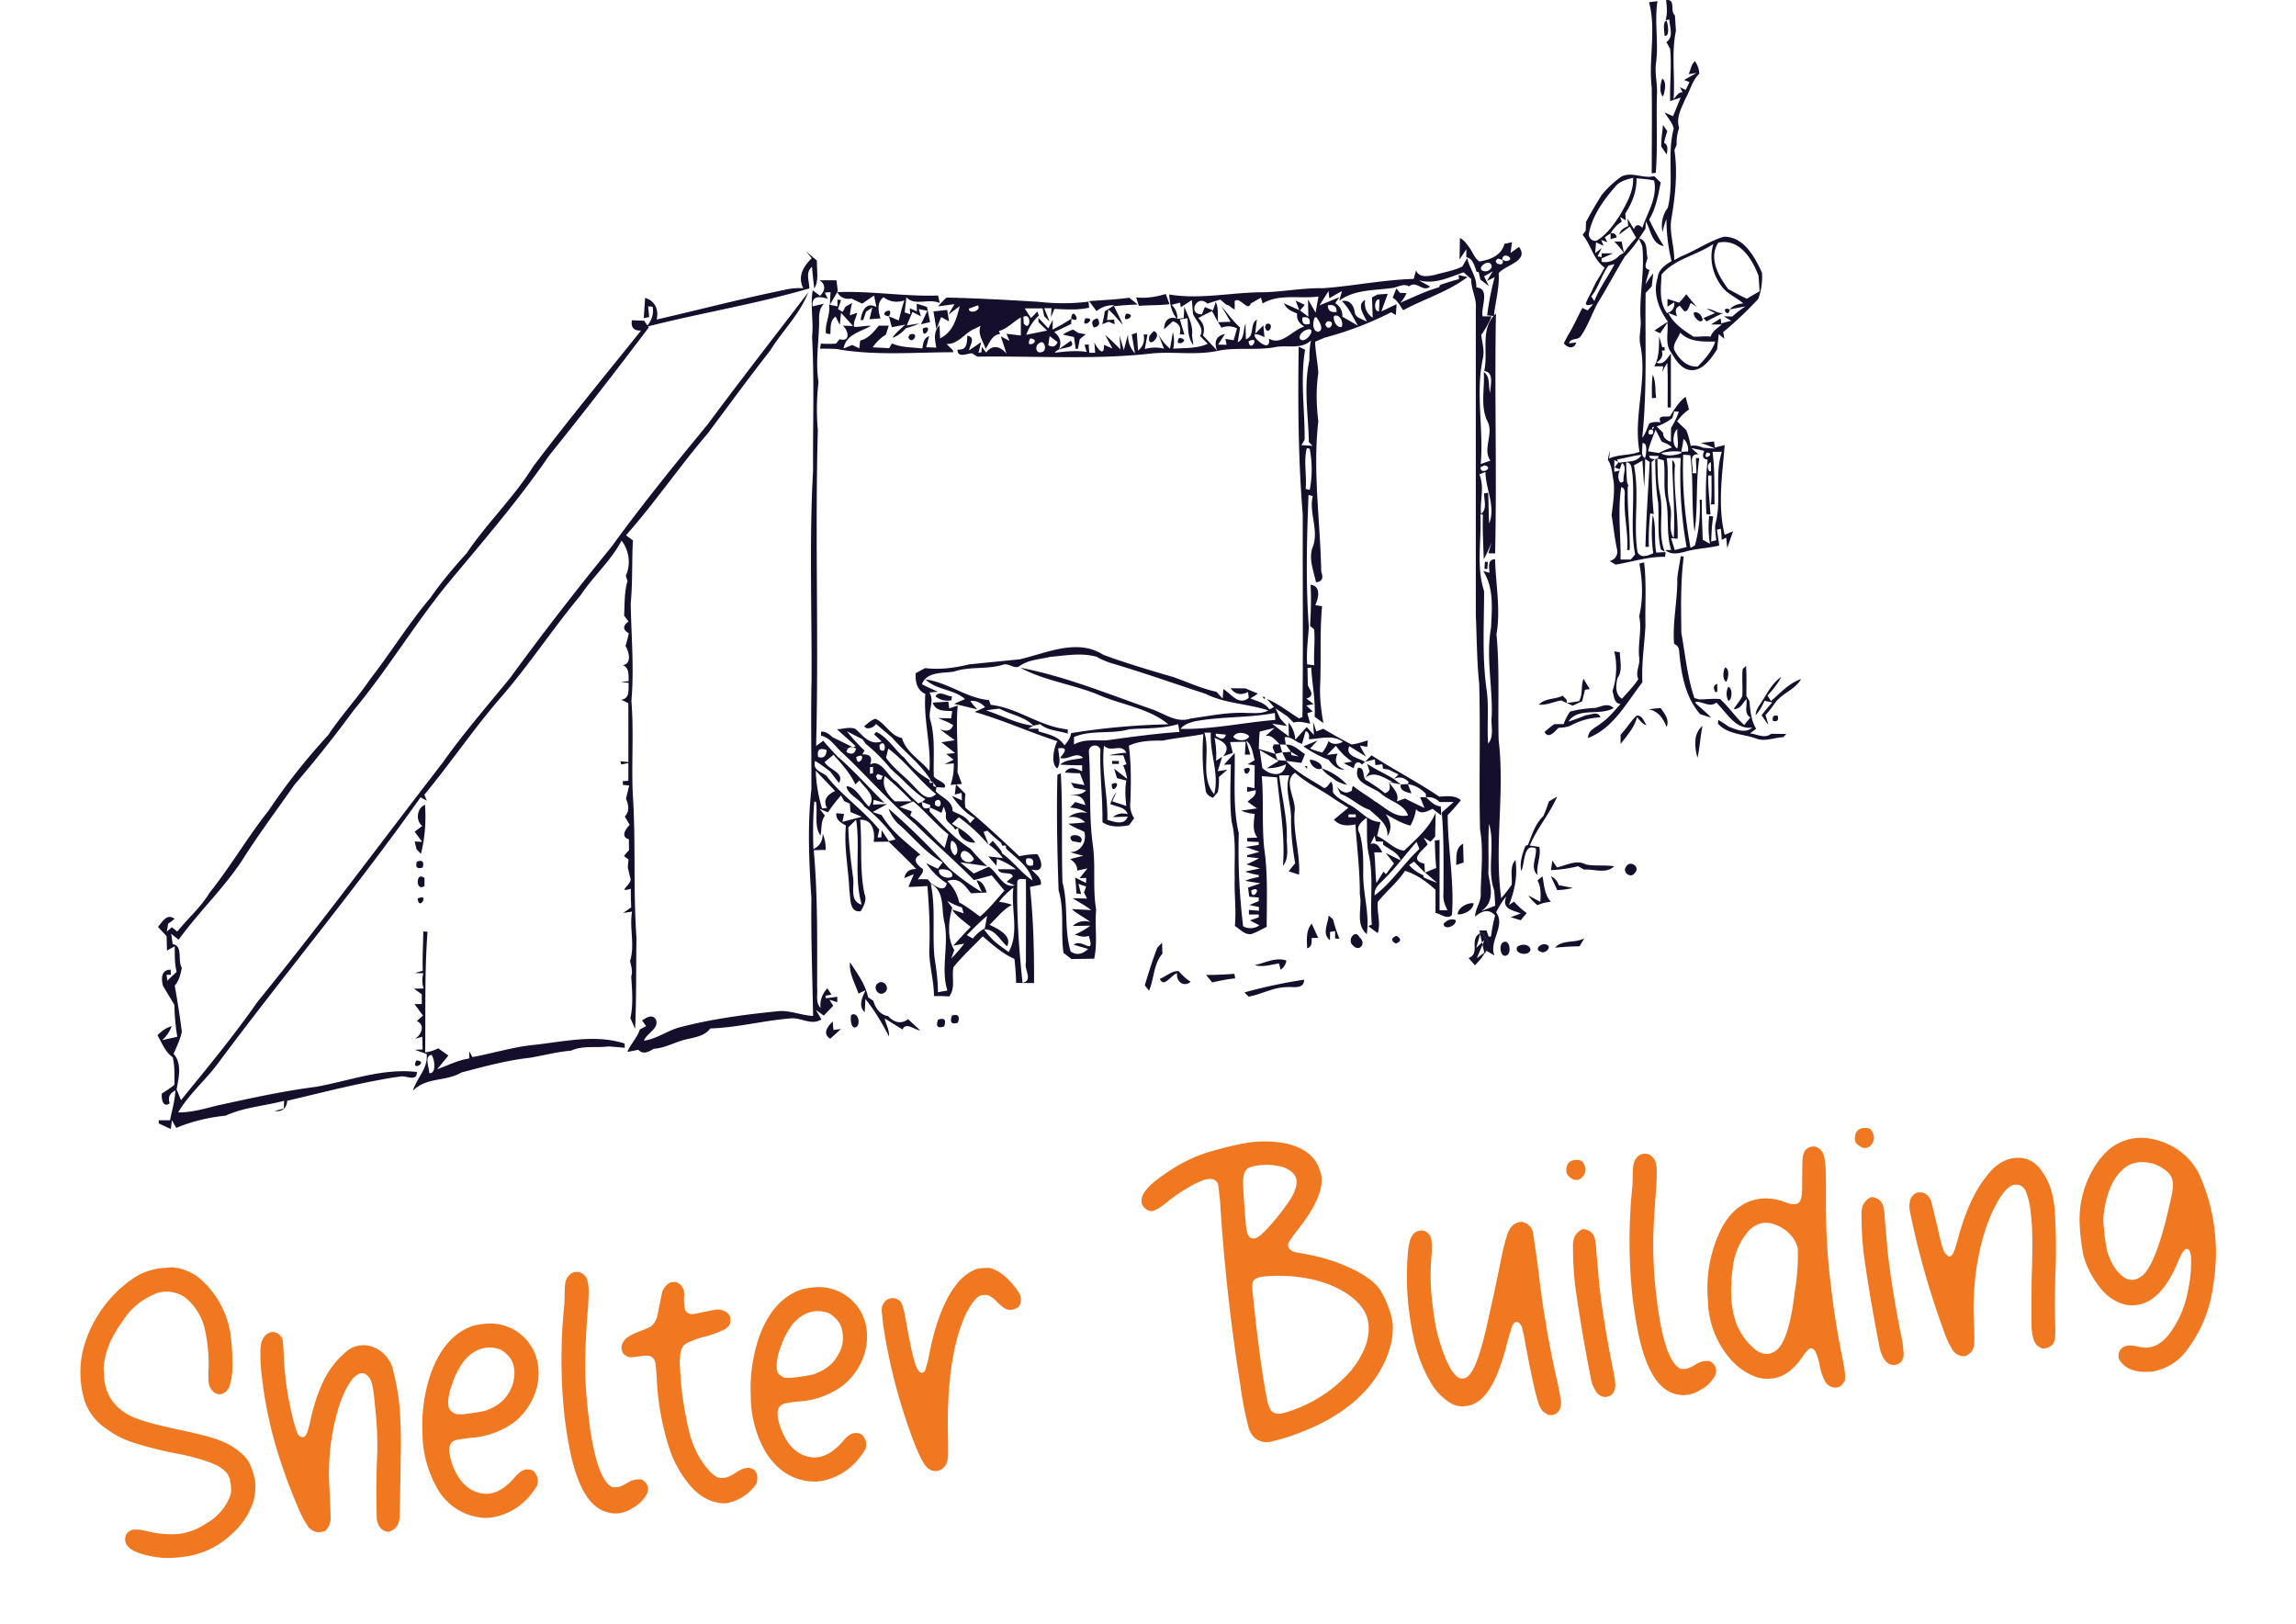
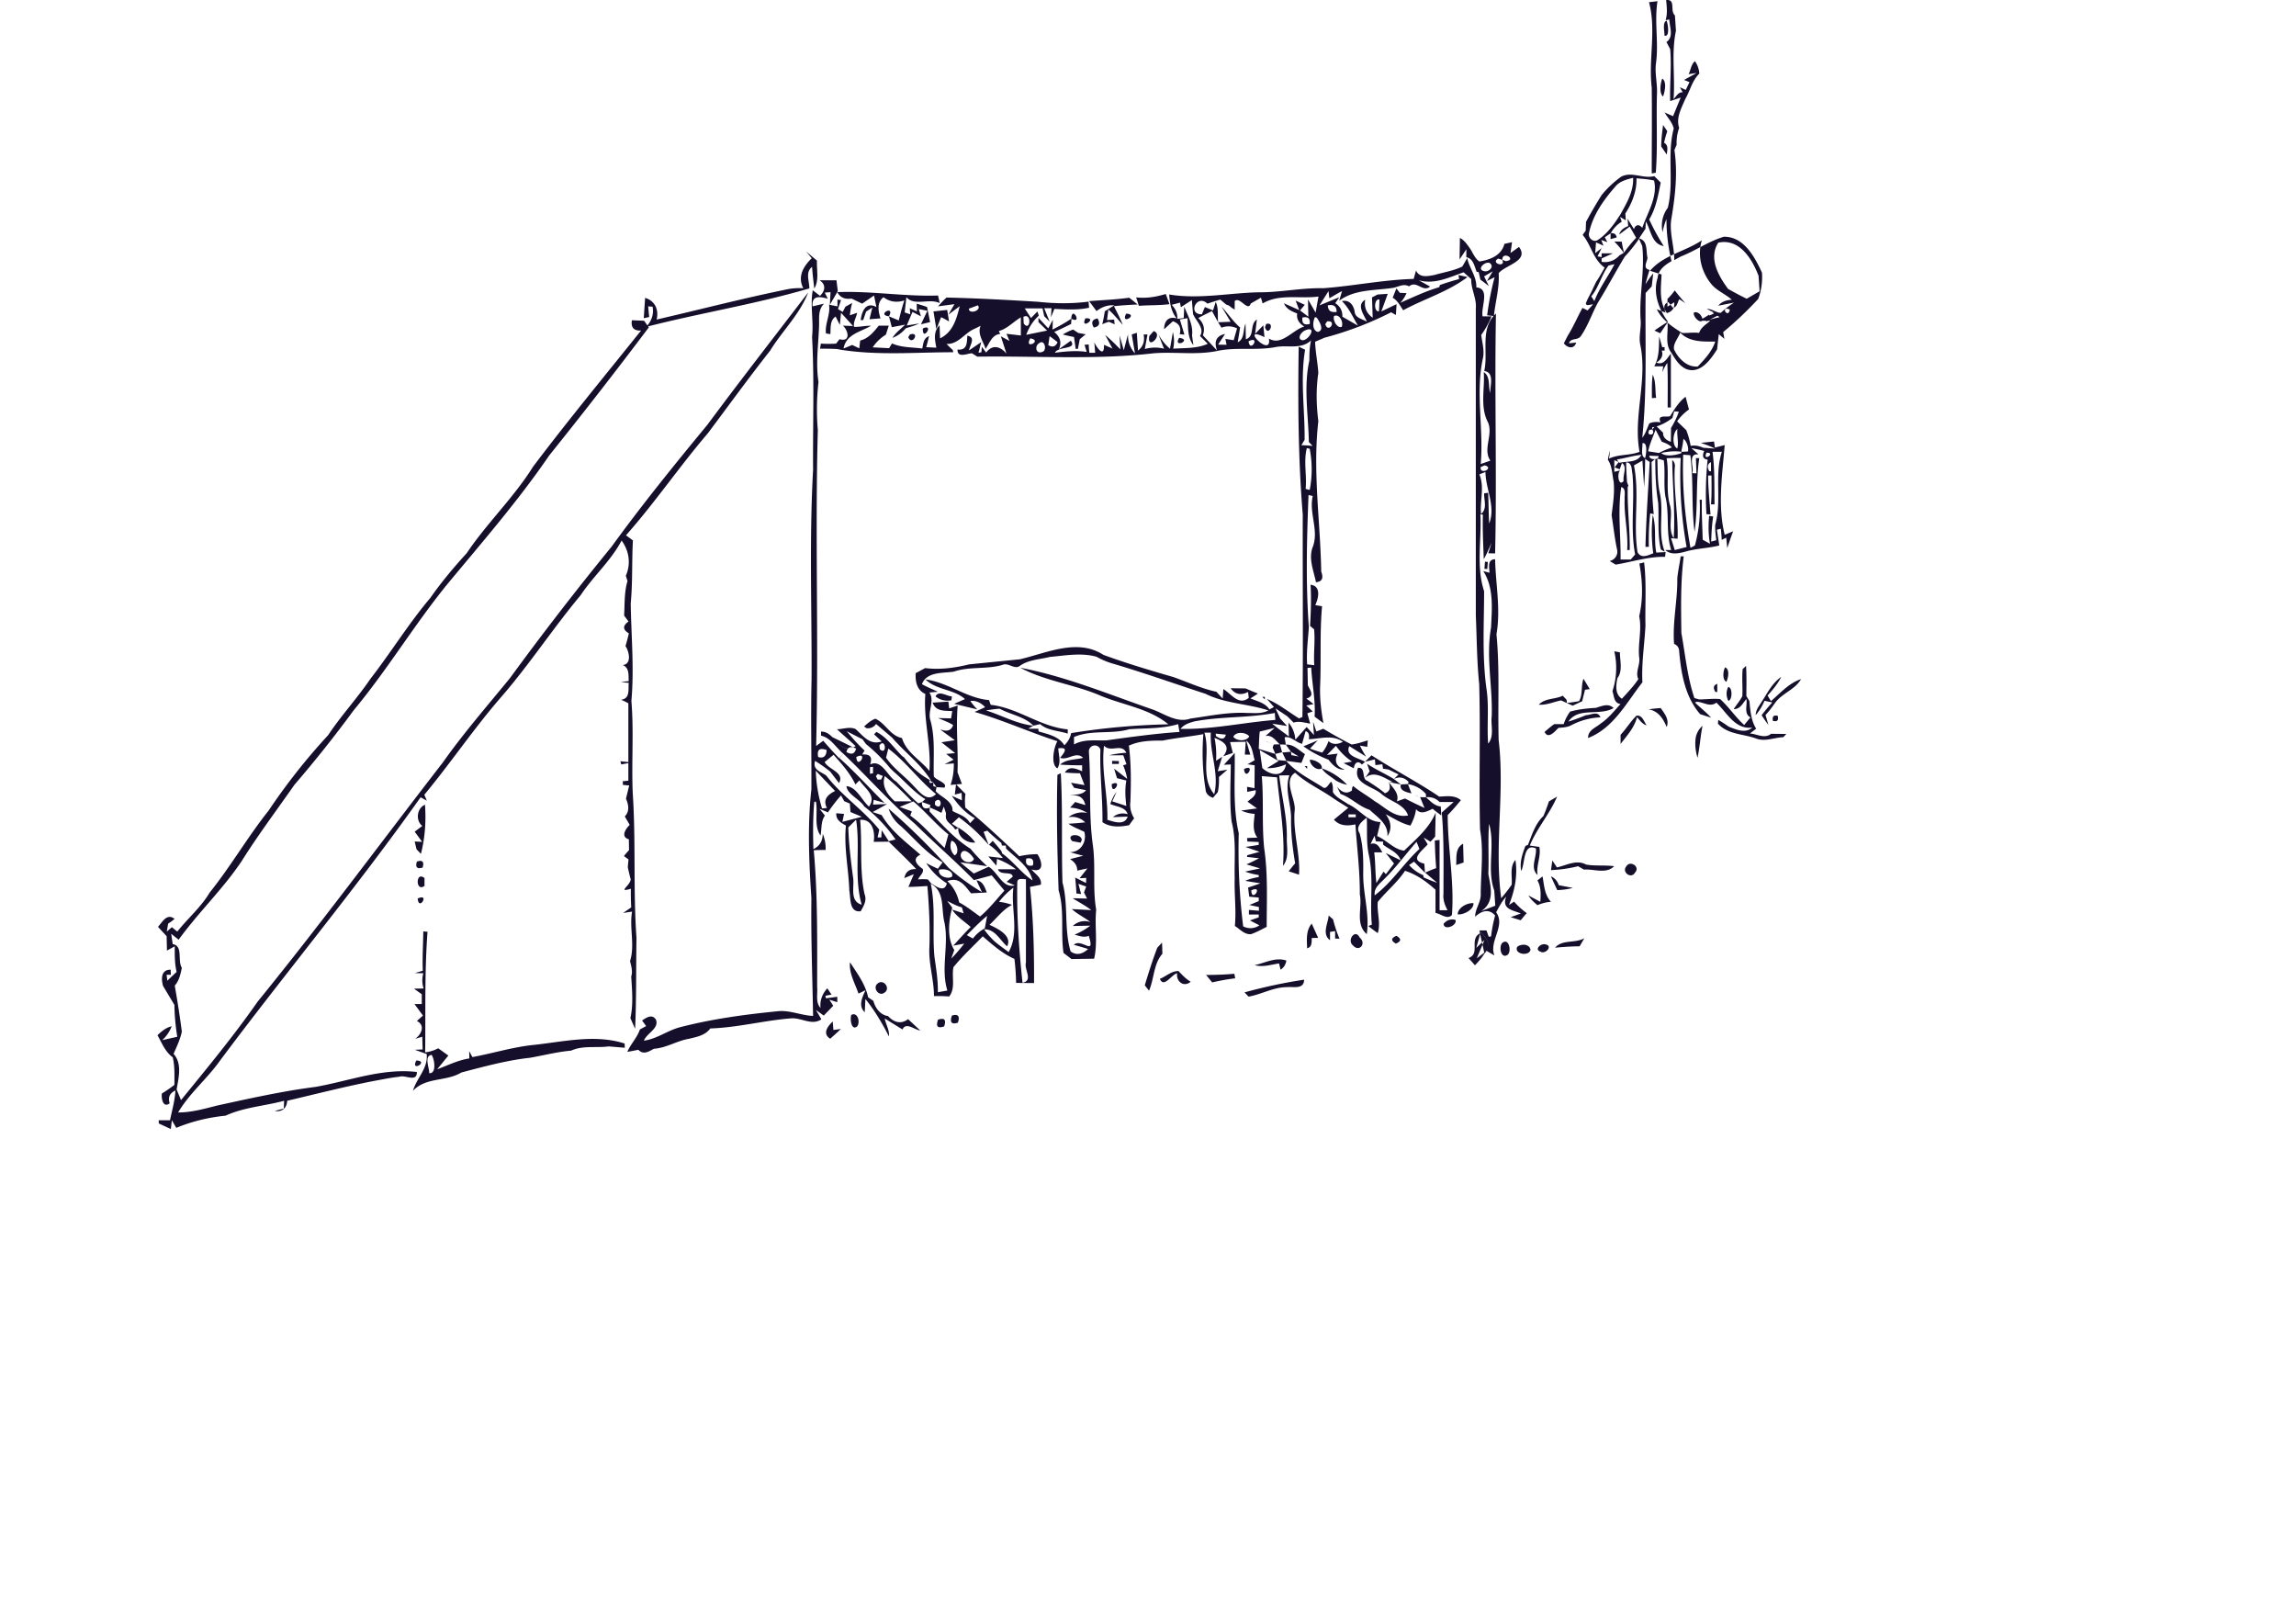
<svg xmlns="http://www.w3.org/2000/svg" xml:space="preserve" fill-rule="evenodd" stroke-linejoin="round" stroke-miterlimit="2" clip-rule="evenodd" viewBox="0 0 1356 959">
-   <path fill="#f07821" fill-rule="nonzero" d="M96 919.9c-11.3-1.2-18.3-3.7-21-7.4a6.4 6.4 0 0 1-1-4.6c.3-1.7 1.2-3 2.5-3.8.8-.5 1.7-.8 2.7-.9h1.4c1.6 0 4 .4 7.3 1.2a57.1 57.1 0 0 0 17.3 1.4l1-.1a37 37 0 0 0 15.4-6 32 32 0 0 0 14.2-16c.4-1.1.6-2.1.7-3 0-1 0-2.2-.2-3.8l-.6-3.7-1.1-2.4c-1.7-2.6-4.9-5-9.4-6.8a125 125 0 0 0-21.4-5.8 217.6 217.6 0 0 1-26.4-6.8 52.2 52.2 0 0 1-14.7-7.8 32.3 32.3 0 0 1-12.6-16 57.3 57.3 0 0 1-.5-32.6 73.5 73.5 0 0 1 29.9-40.7 36.6 36.6 0 0 1 16.4-5.5l5.8-.5a30.2 30.2 0 0 1 16.4 6.7 54.6 54.6 0 0 1 18.6 38.1c.4 3.6.6 7.4.5 11.4a38 38 0 0 1-2 15c-1.4 2.3-3.2 3.6-5.2 3.8a5 5 0 0 1-3-.8 7 7 0 0 1-2.5-2.5 8 8 0 0 1-1.3-3.8 54 54 0 0 1 0-8.2 95.7 95.7 0 0 0-2.3-23.4 34 34 0 0 0-10.5-17.6 18.8 18.8 0 0 0-17.4-3.5c-2 .7-4.3 1.8-7 3.4a38 38 0 0 0-13 12.4c-2.1 3-4 5.7-5.3 8.2a47 47 0 0 0-6.5 19.8l.4 7.3c.8 6.8 3.6 12.4 8.5 16.8a33 33 0 0 0 11.7 6.6c5.1 1.9 12.9 3.9 23.3 6.1 9.5 2 16.3 3.7 20.5 5 4.2 1.3 7.7 2.8 10.5 4.4 6.3 3.8 10.2 7.7 11.8 11.8a41 41 0 0 1 2.8 9.6c.4 3.9 0 8-1.2 12.2a43.2 43.2 0 0 1-12.5 18.6 49.6 49.6 0 0 1-29.7 13.7l-1.5.2c-3.7.4-7 .5-9.8.3Zm132.5-15.5c-3.3-.7-5.3-3.2-6-7.6a703.5 703.5 0 0 1 0-31.8 194.3 194.3 0 0 0-1-34.4l-.3-3.5a97 97 0 0 0-1.3-9.1c-.6-2.4-1.4-4.2-2.5-5.3-1.3-1.4-2.6-2-4-1.8-1.3.1-2.7 1-4.2 2.3-3 3-5.9 8.4-8.7 16.2a136 136 0 0 0-5.7 52.6 740.5 740.5 0 0 1 .5 15.3c-.1 1-.4 2-.7 2.7-1 2.7-2.3 4.2-3.6 4.4l-2 .3c-2.3.3-4.5-.6-6.5-2.5a58.8 58.8 0 0 1-6.8-12.9c-2.9-6.6-6-14.6-9.2-24a248.9 248.9 0 0 1-12.5-58.8c-.3-5.6-.3-9.7.1-12.1a10 10 0 0 1 2.6-5.8 6.5 6.5 0 0 1 3.8-2h1a6 6 0 0 1 4.5 2.7c.3.4.6.8.7 1.2l.3 1.5.1 1 .4 4.8a183.4 183.4 0 0 0 6.5 43.6c.8 2.9 1.5 4.8 2.2 5.8.7 1 1.6 1.5 2.7 1.4 1-.2 1.7-.9 2.3-2.2.6-1.4 1.3-4 2.2-8 2.6-11.5 6-20.7 10.3-27.8a51.8 51.8 0 0 1 11.7-13.2 14.7 14.7 0 0 1 8.2-3c2.3-.2 4.6.1 6.7 1a19.2 19.2 0 0 1 12 14.3 145 145 0 0 1 3.3 17.6c1 9.5 1.4 21.2 1 35.1a1019.8 1019.8 0 0 1-.3 20.7 460.7 460.7 0 0 1-.4 13.8c-.5 3.2-1.8 5.3-3.8 6.5l-1.4.8-1 .3-1.2-.1Zm56.4-8.2a34 34 0 0 1-26.7-17.4 66.5 66.5 0 0 1-8.7-33.1 93.4 93.4 0 0 1 5.8-37c5.2-13 12.7-21.3 22.4-25.2 2.1-.8 4.7-1.4 7.8-1.7a28.5 28.5 0 0 1 32.4 25.5 34 34 0 0 1-3 18 38 38 0 0 1-11.5 14.7 49 49 0 0 1-26.2 9.1l-6.3.9a10 10 0 0 0-3.2 1 5 5 0 0 0-1.8 2 9 9 0 0 0-.5 4.7l.6 3.3c.9 3.6 2.3 7.2 4.4 10.6 3.4 5.6 8 9 13.5 10.1 1.6.4 3.2.5 4.8.3 5-.5 10-3.6 15-9.3a21 21 0 0 1 3.9-3.7 7.2 7.2 0 0 1 3.2-1.3c2.5-.2 4.3.5 5.2 2 1 1.5 1.5 2.7 1.6 3.7.1 1.2 0 2.6-.5 4a37.1 37.1 0 0 1-3.9 5.5 36.6 36.6 0 0 1-23.1 13.2c-1.8.2-3.5.3-5.2.1Zm74.9-3c-10.8-2-18.4-14-23-35.8a241 241 0 0 1-3.5-22 313.5 313.5 0 0 1 0-65.3l.2-6.6c0-3.8.3-6.5.9-7.9 1.3-2.7 3.1-4.2 5.5-4.5 2.5-.2 4.6.8 6.3 3.2.6 1.2 1.1 2.9 1.3 5l.1.9c.2 2.6 0 6.4-.3 11.5a499 499 0 0 0-1.7 30.7 248.8 248.8 0 0 0 1.8 32.2c2.3 20.9 5.9 34.4 10.7 40.6 1.7 2 3.1 3 4.1 3h2c1.7-.1 3.7-1 6-2.4 1.2-.7 2.2-1.3 3-1.5a13.2 13.2 0 0 1 5.4-.7 3 3 0 0 1 1.7 1 6.1 6.1 0 0 1 2.4 4c0 1 0 2-.5 3.2a19.5 19.5 0 0 1-8 8.3c-3 2-6 3.2-9 3.5-1.8.2-3.6 0-5.4-.3Zm65.5-5.7c-6.3-.7-12.1-4-17.4-9.9a66 66 0 0 1-13-23.6 159 159 0 0 1-7-39.2 212 212 0 0 0-.6-8.2 9.7 9.7 0 0 0-1-3.9 5 5 0 0 0-2-1.8l-1.3-.4h-2l-7.2.9h-2a3 3 0 0 1-1.5-.5c-1.7-.9-2.6-1.8-2.8-2.7l-.4-1.7c-.2-1.5.3-3 1.3-4.5 1-2 4.4-4 10-6.1a55.3 55.3 0 0 0 5.8-2.5c2.1-1.5 3.6-4 4.2-7.3a1220.3 1220.3 0 0 1 2.6-12.7 8 8 0 0 1 .7-2c1.6-2.6 3.4-4.1 5.6-4.4h.2c2.3-.2 4.2.9 5.7 3.4.5.9.7 1.5.8 2v.9c.2.6.1 1.4 0 2.6a37.2 37.2 0 0 0 .5 7.2 4.2 4.2 0 0 0 3 2.7l1.2.3 1-.2 1.9-.3 4.5-1 6.2-1.2c1.3-.1 2.3-.2 3 0 3.8.8 5.8 2.5 6 5.3a6 6 0 0 1 0 1.7c0 1.8-1.2 3.3-3.2 4.5a55.8 55.8 0 0 1-12 4.4 48.5 48.5 0 0 0-10 3.6c-2 1-3.2 2.4-3.7 4a31 31 0 0 0-.8 10.5 196 196 0 0 0 5.5 38.2 52.5 52.5 0 0 0 12.6 23.8c2.4 2.2 4.2 3.3 5.5 3.3h2.4c2-.3 4.4-1.3 7.1-3.2 2.4-1.6 4.6-2.5 6.4-2.7 2.1-.2 3.8.5 5.1 2.1.6.8 1 1.9 1 3.1l.1.5c0 1.4-.2 2.7-.7 3.8a27.4 27.4 0 0 1-17.3 11.3l-1.3.1c-.6 0-1.5 0-2.7-.2Zm53.5-12.7c-11.1-1-20-6.8-26.7-17.5a66.5 66.5 0 0 1-8.7-33 93.4 93.4 0 0 1 5.8-37.2c5.2-12.8 12.7-21.2 22.4-25 2.1-.9 4.8-1.4 7.9-1.8a28.5 28.5 0 0 1 32.4 25.5 35 35 0 0 1-3 18 38 38 0 0 1-11.6 14.7 49 49 0 0 1-26.2 9.1 86 86 0 0 0-6.3.9 10 10 0 0 0-3.2 1 5 5 0 0 0-1.7 2c-.6 1-.8 2.7-.6 4.7l.6 3.3c1 3.7 2.4 7.2 4.4 10.6 3.4 5.7 8 9 13.5 10.2 1.6.3 3.2.4 4.9.2 5-.5 10-3.6 15-9.3 1.4-1.7 2.7-3 3.8-3.7a7.2 7.2 0 0 1 3.3-1.3c2.5-.1 4.2.5 5.1 2 1 1.5 1.5 2.7 1.6 3.7a8 8 0 0 1-.5 4 37.1 37.1 0 0 1-3.9 5.5 36.6 36.6 0 0 1-23.1 13.3c-1.7.2-3.4.2-5.2 0Zm72-6.4c-1.9-.4-3.7-1.9-5.3-4.5-1.7-2.7-3.7-7-6-13a334 334 0 0 1-17.9-68.5l-.7-6.7a12 12 0 0 1-.1-3.2c0-.6.2-1.2.4-1.7 1-2 2-3 3-3.5 1.2-.5 2-.7 2.5-.8 1.1 0 2.2.1 3.3.7 1 .6 1.7 1.2 2.2 2 .6 1 1 2.3 1.5 4.2.5 2 1 4.8 1.7 8.6 2 11 3.6 18.6 4.9 22.7 1.3 4 2.7 6 4.1 5.9h.4c.6-.2 1.1-.6 1.5-1.2a76.8 76.8 0 0 0 2.5-9.6c3.6-18.6 9-32.5 16.2-41.5a27.1 27.1 0 0 1 10-8.2c.7-.4 1.4-.7 2-.8a28 28 0 0 1 6.8-.6c.8 0 1.6.2 2.4.5a28 28 0 0 1 10.2 7.3c4 4.3 6.2 7.6 6.5 10 .2 2.7-.4 4.5-1.7 5.4a8.4 8.4 0 0 1-3.6 1.5c-1.2.2-2.5 0-4-.7a31.8 31.8 0 0 1-4.7-3.9 20.1 20.1 0 0 0-4.4-3.6 8.5 8.5 0 0 0-3.6-.5 7 7 0 0 0-3.2 1 17 17 0 0 0-3.8 4.3 54.3 54.3 0 0 0-4 7c-7.4 16.9-10.8 40.8-10 72a406.4 406.4 0 0 1 0 11.2c-.3 3-1.2 5-2.5 6.3a7.2 7.2 0 0 1-4 2.1 7 7 0 0 1-2.5-.2ZM744 850.8c-3-1-5.2-3.6-6.5-7.5a204 204 0 0 1-4.9-25 1131.9 1131.9 0 0 1-12-108.5 518.8 518.8 0 0 0-1.2-10.6c-1-2.3-3-3.3-5.8-3-2.4.3-6 1.7-10.7 4.4a92 92 0 0 0-13.7 9.3c-2.6 2-4.4 3.4-5.6 4-1.2.7-2.2 1-3 1.2h-1.1a6 6 0 0 1-3-1.4 6 6 0 0 1-2-2.7c-.2-.3-.3-.8-.3-1.2-.4-3.5 2-7.3 7.2-11.7 11-8.8 22-14.7 32.7-17.9 10.8-3.1 19-5 24.8-5.7a66 66 0 0 1 21 .8c10.6 2.5 17.2 7.8 19.6 16 .5 1 .8 2.3 1 3.5.8 8-3.8 18.4-13.8 31a106.9 106.9 0 0 0-5.7 8c-.2.7-.3 1.3-.2 1.9.2 2 2 3.3 5.6 4a128 128 0 0 1 21 5c15.8 5.6 25.5 12 29 19.2a57 57 0 0 1 6 16.7c.8 7.8-1 16.3-5.4 25.2-9.2 18.4-26.6 32-52 41.2a114.5 114.5 0 0 1-15.3 4.5c-2.2.2-4 0-5.7-.7Zm170.1-15.5-1.4-.9-1.5-1c-.8-.9-1.6-2.3-2.4-4.2-.7-2-1.6-5.3-2.7-9.9a761 761 0 0 1-6.1-30.7l-1.3-5.4a5 5 0 0 0-.9-1.3 4 4 0 0 0-1-1c-.5-.3-1-.4-1.3-.4-.3 0-.6.3-1 .6-.5.4-.9.9-1.3 1.5a164.1 164.1 0 0 0-3.2 10.8c-3 12-6.5 20.9-10.3 26.8-3.8 5.9-8.2 9.2-13.2 10l-1.3.1c-3.8.5-7.5-.7-11-3.5a34.8 34.8 0 0 1-10-11.8 87 87 0 0 1-9.5-26 166.1 166.1 0 0 1-3.4-46.7c.3-5.5 1-9.4 2.2-11.7 1.2-2.4 3-3.7 5.5-4 2-.2 3.9.7 5.4 2.8.5.8 1 2.1 1.1 3.8.2 2 .2 4.5 0 7.7a130.2 130.2 0 0 0 .5 29c.6 4.8 1 8.4 1.5 10.9.4 2.4 1 5 1.6 7.5 4.5 16 9 24.5 13.7 25.7h1.4c3.1-.3 6-4.4 8.7-12.3 1.3-3.6 2.7-8.4 4.2-14.5a1507.8 1507.8 0 0 0 10-46.5c1-4.6 1.9-8 2.7-10.4a19 19 0 0 1 2.1-5c.7-1 1.5-1.8 2.4-2.4a7.9 7.9 0 0 1 3.4-1.3c1-.2 2 0 3 .5 2.2.8 3.7 2.6 4.6 5.3a1106.4 1106.4 0 0 1 3.3 23.1 601.1 601.1 0 0 0 11.5 67 456.2 456.2 0 0 1 1.8 9.6 7 7 0 0 1 0 1.5c0 3-1.1 5-3 6.2a8 8 0 0 1-2.3.8 6 6 0 0 1-2.5-.3ZM286.7 833c6.7-2.4 11.3-6 13.9-10.7a23 23 0 0 0 3.2-13c-.2-1.8-.6-3.6-1.3-5.3a14 14 0 0 0-3.2-4.3c-1.5-1.5-3-2.5-4.5-3.1-2.6-.8-5.1-1.1-7.6-.8-4.4.5-8.6 2.8-12.5 7a47 47 0 0 0-7.5 14c-2 5.6-2.8 9.9-2.4 13l.2 1.2c.3 1 .9 1.8 1.9 2.6a7 7 0 0 0 3 1.5h3.5l3.4-.4a91.8 91.8 0 0 0 10-1.7Zm477.2-.5a81 81 0 0 0 34.2-23.4c7.7-9.7 11-18.8 10.1-27.3-.2-1.5-.5-3-1-4.5-2-5.3-6.3-10-12.8-14.1-6.5-4-14.5-7-23.9-8.6a94.6 94.6 0 0 0-23.5-.9c-2.8.3-4.6.8-5.6 1.6-.6.3-1 .8-1.4 1.4-.2.6-.4 1.6-.4 3s.1 3.2.4 5.5l1.5 13.9a950.2 950.2 0 0 0 4.2 32.4c1 6.4 1.9 11.2 2.5 14.3a22 22 0 0 0 2.1 6.5 5 5 0 0 0 2.8 2.2c.7.3 1.7.4 2.8.3l1-.1c1.6-.4 4-1.1 7-2.2Zm181.3-8.3a7.2 7.2 0 0 1-3-3.2c-1-1.5-1.8-3.4-2.3-5.4a968.6 968.6 0 0 1-9.7-57 212.9 212.9 0 0 1-1.2-24.1c0-.8.2-1.6.4-2.5a6 6 0 0 1 .6-1.9c.6-1 1.4-2 2.4-2.9 1-.8 1.9-1.3 2.7-1.4a7.5 7.5 0 0 1 5.7 3.1c.3.4.6.9.8 1.5a26.6 26.6 0 0 1 1 5.4l.2 3.4a1538.1 1538.1 0 0 1 1.6 18.5c1.7 15 4.4 32 8.3 51.2.5 3 1 5.2 1.1 6.7.2 1.4.3 2.6.1 3.5-.3 2.3-1.1 3.8-2.3 4.6a7.7 7.7 0 0 1-3 1.2c-1 0-2.2-.1-3.4-.7Zm45.4-.8c-10.8-2-18.4-14-23-35.9a274 274 0 0 1-3.5-22 313.6 313.6 0 0 1 0-65.3l.2-6.5c0-3.9.4-6.5 1-8 1.2-2.6 3-4.1 5.4-4.4 2.5-.3 4.6.8 6.3 3.2.7 1.2 1.1 2.8 1.4 5v.8c.2 2.6 0 6.4-.3 11.5-1 12.7-1.6 23-1.7 30.8a248.9 248.9 0 0 0 1.8 32.2c2.3 20.8 6 34.4 10.8 40.5 1.7 2 3 3 4 3l2 .1c1.7-.2 3.7-1 6-2.4a15 15 0 0 1 3-1.6 13.3 13.3 0 0 1 5.5-.7c.5.1 1 .5 1.7 1a6.1 6.1 0 0 1 2.3 4c.1 1 0 2.1-.5 3.3a19.5 19.5 0 0 1-8 8.3c-3 2-6 3.1-9 3.4-1.7.2-3.5.1-5.4-.3Zm92-4.2a7 7 0 0 1-4.6-3.3 30.5 30.5 0 0 1-3.2-9.1 39 39 0 0 0-2.6-8.7c-.9-1.4-1.8-2-2.9-2l-.8.3-1.5 1.5c-.8.8-1.5 1.8-2.3 3-5.4 8-11.4 12.4-18.2 13.1h-.6a19.9 19.9 0 0 1-10.5-1.6c-6.9-2.9-12.8-8-17.7-15.5a53.7 53.7 0 0 1-9-29 79.4 79.4 0 0 1 7.4-41.4c5.6-11.2 13.6-17.5 23.8-18.7 5-.5 10 .3 15.2 2.4 2 .7 3.8 1 5.1.8a4 4 0 0 0 2.2-.8c.5-.6 1-1.4 1.3-2.4.3-1 .5-2.8.6-5.2l.1-10.2c0-4.8.1-8.2.5-10.1.5-2 1.2-3.3 2.3-4a7 7 0 0 1 3.2-1.3c2-.2 3.9.7 5.6 2.9.9 1 1.5 3.2 1.9 6.5.4 3.3.5 8.5.5 15.6 0 10.7 0 19 .3 24.8a349.7 349.7 0 0 0 2.5 31.2 478 478 0 0 0 6.6 42.3c.9 4.3 1.4 7.5 1.7 9.7.3 2.2.3 3.9 0 5-.3 1-1 2-1.8 2.8a5.3 5.3 0 0 1-5.1 1.4Zm-602-7.7c6.7-2.4 11.3-6 13.9-10.7a19.6 19.6 0 0 0 1.9-18.3 14 14 0 0 0-3.2-4.3c-1.5-1.4-3-2.5-4.4-3.1-2.6-.8-5.2-1-7.7-.8-4.4.5-8.6 2.8-12.5 7a47 47 0 0 0-7.5 14 32 32 0 0 0-2.4 13l.3 1.2c.2 1 .8 1.8 1.8 2.6s2 1.3 3 1.5h3.5l3.4-.4a90.6 90.6 0 0 0 10-1.7Zm786.8-1.4c-5.1 0-9-1.1-11.8-3-2.7-2-4.2-4-4.4-5.8-.1-.9 0-1.8.3-2.7.8-2.3 2.5-3.7 5.3-4 1.7-.2 3.8 0 6.2.6 2 .5 4 .7 5.7.5 4.5-.5 8.4-3 12-7.4a60 60 0 0 0 11.5-26.2 77.5 77.5 0 0 0 1.8-20c-.2-2-.6-3.2-1.2-4-.4-.4-.8-.7-1.4-.6-1.5.2-3.3 3-5.4 8.4-6.6 15.4-14.8 23.7-24.4 24.7-2 .3-4 .2-6-.1a27 27 0 0 1-14.7-9.4 53.3 53.3 0 0 1-10.3-19.3c-.6-2.3-1-5.4-1.5-9.2l-.3-2.3c-.5-4.8-.7-8.8-.6-11.9a59 59 0 0 1 11.6-33.5c2-2.5 4-4.6 5.7-6.1a29.6 29.6 0 0 1 24.6-6.4 40.6 40.6 0 0 1 17.5 7.5 37 37 0 0 1 11.6 14.3 113.2 113.2 0 0 1 8 64 79.2 79.2 0 0 1-15.1 38.3 31.9 31.9 0 0 1-21.5 13.5c-1 0-2.1.1-3.2 0Zm-151.8-4.8c-1-.5-2.1-1.5-3-3.1-1-1.6-1.8-3.4-2.3-5.5a968.6 968.6 0 0 1-9.7-57 213 213 0 0 1-1.2-24c0-.9.2-1.7.4-2.5a6 6 0 0 1 .7-2c.5-1 1.3-2 2.3-2.9 1-.8 1.9-1.3 2.7-1.4a7.5 7.5 0 0 1 5.7 3.1l.8 1.6a26.6 26.6 0 0 1 1 5.3l.2 3.4a1697.8 1697.8 0 0 1 1.6 18.5c1.7 15 4.4 32.1 8.3 51.2a59.6 59.6 0 0 1 1.2 10.2c-.3 2.3-1.1 3.9-2.3 4.6a7.7 7.7 0 0 1-3 1.2c-1 .1-2.2-.1-3.4-.7Zm88-10.4c-1.9-1.5-3-4.2-3.5-8.3-.2-1-.2-2-.3-3.1v-14.8c0-6.7 0-13.5.3-20.3.2-8.1.2-14.5.1-18.9 0-4.4-.3-8.6-.8-12.5a43 43 0 0 0-3.2-14c-1.4-2.6-3.5-3.7-6.3-3.4-3.3.3-7 4.1-10.9 11.4-4 7.2-7.1 16-9.5 26.1a162 162 0 0 0-3.6 45.8 172.7 172.7 0 0 1 .1 10.7l-.5 2.3c-.4 1-.8 1.8-1.2 2.3-.4.6-1 1-1.8 1.6l-1.7 1h-.7c-.4.1-.8 0-1.4-.1-2.2-.3-4-1.4-5.5-3.5a53 53 0 0 1-5.3-11.6 482.4 482.4 0 0 1-20-70.7c-.5-3.7 0-6.4 1-8 1.2-1.7 2.6-2.6 4.2-2.8h1.8c2.4.4 4.2 2 5.5 4.7a664.6 664.6 0 0 1 5.1 21.4c1 4.1 1.9 7 2.4 8.3a7 7 0 0 0 1.7 2.4c.7.8 1.3 1 1.8 1 .8 0 1.6-.8 2.3-2.2.6-1.3 1.4-3.8 2.4-7.3 4.3-16.2 9.8-28.6 16.5-37 5-7 10.8-10.9 17.1-11.6 7.3-.8 13 2.3 17.2 9.3 1.7 2.6 3 5.3 4 8a61.5 61.5 0 0 1 2.7 14.7 362.2 362.2 0 0 1 .5 30.8 594 594 0 0 0-.3 36.5c.2 3.6 0 6.3-.3 8-.4 1.7-1.2 3-2.3 3.7a7.6 7.6 0 0 1-3.5 1.4 5 5 0 0 1-2-.1c-.6-.2-1.2-.6-2-1.2Zm-154.7 2.6c5-3.6 8.8-15.2 11.1-34.8a135 135 0 0 0 1.8-24.4v-.8c-.8-4.1-3.1-7.7-7.2-11-4.6-3.3-9-4.8-13-4.4-3 .4-5.7 1.7-8.3 4.1a38.6 38.6 0 0 0-9.8 21.5 88.6 88.6 0 0 0-.8 21.3c.4 4.4 1.4 8.6 2.8 12.6a37.7 37.7 0 0 0 11.9 15.9c2.4 1.5 4.7 2.2 7 2 1.5-.3 3-1 4.5-2Zm215.6-43.7c6-4 11.9-19.5 17.7-46.3 1-4 1.3-7 1-9.4 0-.5 0-.9-.2-1.3-.6-2.5-2.2-4.6-5-6.4a20.5 20.5 0 0 0-8.8-3.8c-2.8-.4-4.7-.5-6-.3-2.5.3-5 1-7.1 2.4-7.4 5-12 14.6-13.7 28.5-.2 1.5-.2 3.2-.1 5a126.5 126.5 0 0 0 2.2 16.8l1.2 3.2a28.7 28.7 0 0 0 6.2 10c2.6 2.6 5.3 3.8 8 3.5 1.5-.1 3-.8 4.6-1.9Zm-521.3-23.5c1.3-.9 3.2-2.6 5.8-5.4a143.5 143.5 0 0 0 13.3-17c2.6-4.4 3.7-8 3.4-10.9-.1-.7-.2-1.3-.5-2a9 9 0 0 0-3-3.5 15 15 0 0 0-5-2.5 37 37 0 0 0-14.3-.8c-3 .4-5 1-6.2 1.9-2 1.6-2.8 5-2.5 10.2a641.6 641.6 0 0 0 1.6 23l.7 4.4c.8 2.6 2.1 3.8 4 3.6.8 0 1.7-.4 2.7-1Zm184.2-35a6.3 6.3 0 0 1-1.7-1.7c-.3-.4-.5-1-.6-1.8-.2-4.2 1.5-6.5 5-6.8 2.7-.3 4.3.3 5 1.8a8 8 0 0 1 1.2 3.2 6 6 0 0 1-1.6 4.8 5.4 5.4 0 0 1-3.3 2 6 6 0 0 1-4-1.5Zm170.4-18.9a6.3 6.3 0 0 1-1.7-1.6c-.3-.5-.5-1.1-.6-1.9-.1-4.2 1.5-6.4 5-6.8 2.7-.3 4.3.3 5 1.8a8.3 8.3 0 0 1 1.2 3.3c.2 1.6-.3 3.2-1.5 4.8a5.4 5.4 0 0 1-3.4 1.9c-1.3.1-2.6-.4-4-1.5Z" />
-   <path fill="#160f2b" fill-rule="nonzero" d="M381.7 193c3-3.4 4.6-7.3 3.7-11.9l-2.6-.2.6 6.3-3.2.7.8-12c5.8 1.7 8.2 6.9 6.8 12.8 25.1-5.8 50-12.3 75.4-17.5 3.7-.9 7.4-1.2 11.2-1-3.5-7 .1-12.9 5-17.7l-3.3-4 6.4 5.4c-.3 5.5 1.4 11.6-1.6 16.5-.5-4.3-1-8.5-1.3-12.8-4.1 3.1-1.6 8.4-1.6 12.7-31.6 9.3-64.4 14.5-96.3 22.7l1-.3.5.6a3058.3 3058.3 0 0 1-58.8 75.6c-18.2 26.6-39.4 51-60 75.8-19.6 24-35.6 50.8-55.5 74.7a720.1 720.1 0 0 1-35 44c-10.4 14.9-21.3 29.4-31 44.8-11 16.6-25.7 30.5-37.4 46.7l-4.4-3.5.9 6.1c6.3 1 2.7 9.7 5.4 14-.8 3.8-1.6 7.6-4.2 10.5 1.6 9 3 18 4.2 27.2-1 4.6-3 8.8-4.9 13.1 5.2 5.7 3 14.2 1.8 21l2.6 6.3c15.5-19 31.2-38 45.3-58.2 37.5-46.1 72.8-94 109.2-141 12.3-17.4 26.3-33.5 39.8-50a1820 1820 0 0 1 60-77.6c18-24.8 37.2-48.5 56.6-72 19.5-26.3 39.7-52.2 59.5-78.1-5 13-15.3 22.7-22.5 34.4-12.6 16-24.5 32.4-36.7 48.7-16.8 19.6-31.3 41-48.4 60.3l4.1 3c-.7 12.3-.1 24.7-1.3 37.2.3 19.2 2.1 38.4.4 57.6 1.5 18.1 0 36.4.8 54.6 1.9 28.5.2 57 2.2 85.4-.3 17.9 0 35.7-.8 53.6l-2.8-6.3c1.8-8 1-16.4.5-24.6 1-3 0-6.1-.7-9.1 3-9.4-.5-19.5 1.2-29.2l-5.3.8 4.8-3.3c-.2-3.6-.3-7.3-.2-11-9.2 2.7 1.6-3-.4-6.5l-1.4-6c0-1.3.3-3.6.4-4.8l-2.7-2c.7-1 2.2-2.6 3-3.5l-.1-6.4c-5.2-1.5-1.7-6.4.5-8.5l-2.9-5c3-3 2.2-7 .7-10.5l1.9-7.8-3.7-.3-.1-2.2 3.3-.3v-10.4l-4.2.8-.5-1.9 4.7.5v-34.7c-1.4-.8-2.9-1.5-4.3-2.1 5.4-.7 4.2-5.9 4.5-10-1.2 0-3.5-.4-4.6-.5l4.6-.5c-.2-3.6.5-7.8-3.5-9.5 5.5-.5 3.7-8.2 1.6-11.2.8-2.5 1.4-5 2-7.5-3.7-2.2-3.7-4.5-.2-7l-2.6-3.5c.4-6.8 0-13.8 2-20.4l-1-3.1c3.1-7 2-14.7-2.5-20.8-6.3 12-16.7 21-24.2 32.3-16.3 19.5-30.3 41-47 60.2-16 18.4-29.7 38.8-45.3 57.6l1.5 3.5-3.7-2C210.7 524 169 574 130 626.2c-7.6 10.8-18 19.2-24.8 30.7 8 0 15.6-2.2 23.1-4.1 19.3-4.2 38.5-8.5 58.1-11 19.8-3.5 39.3-11.2 59.8-8.8.1 6.4-6.9 1.5-10.3 2.8-5 .5-10 1.6-15.1 2.5-17 3.3-34.2 7.7-51.2 11.7-.2 4.3-3.1 6.8-7.3 6l5.3-1.4.2-4.6c-11.5 3.1-23.7 3.8-34.6 8.8-10 1-20 3.4-29.1 7.2l-2.6-4.5-.6 5.2-7.1-3.3-.1-1.9h6.7c1.2-5.9 2.9-11.6 3.2-17.6-3.6 1.8-4.4 4.1-3.4 7.6-4 3-5-3-4.6-5.8a75 75 0 0 0 7.4-5.1c0-5.5.3-11-1-16.3-4.5-3.2-6.4-8.5-9-13 2.4-2.3 5-4.5 8.4-5.3a21 21 0 0 1-5.6 8.2l8.9-2a128 128 0 0 1-1.7-18.8l-6.7-11.2c-1.2-4.2-1.2-9.7 4.5-9.6l.1 3h-2.5l.4 3.5 5.5-5.2c-1.2-5-1.1-10.1-1.1-15.1l-4.6 2.5-.2-8.5-5.1-5.5c2.5-2.7 5.2-8.3 9.8-4.7l-2 1.6-1.8 1.2a461 461 0 0 1-.8 4.7l3-2.6 3.2 2.6c6.2-7.8 14-14.4 19.1-23 12.5-15.6 22.4-32.8 34.8-48.4a367 367 0 0 1 35.2-44.6c7.7-11.6 17.2-21.8 25-33.3 12.2-15.7 22.6-32.7 35.4-47.8 6.5-9.3 13.8-18 21.4-26.3 12-17.9 27.8-32.8 39.2-51.1 20.6-27.3 42.4-53.7 63.8-80.4-4.3.2-6.1-1.9-5.4-6.1l7.2.3 2 2.8-.6.8ZM250 550l2.5.2c-1.8 23.7-1.1 47.5-1.4 71.2a21 21 0 0 0 7.7-2.4l6 4.3-6.6 8.1c6.3-2.3 12.3-5.4 19-6.4l-.1-4.3 1.9 3.5c11.5-2.1 22.8-5.6 34.5-7 18.3-1.8 37.5-6.8 55.4-1l.1 2.5-9.5-.8c-7.4 1-15.2-.7-22.2 2.5-8.2.7-16.2 2.8-24.2 4.2-13.8 1.5-27.2 5.2-40.6 8.7-9.1 5.5-20.8 2.6-28.6 10.8 2.2-7.7 9-13.1 8.1-21.7l-7-2.5 4.6-.2-.2-7.5-4.2 1.2c3.6-2.4 6.2-8 1-10.5l3.6-3.2-5-6.8h4.3v-5.8l-4.6-3.3 5.7-.1c-1-3-1-6-.2-9l-5-.1 4.7-1.4c-.3-7.7.2-15.4.3-23.2Zm3.5 83.7c2.2.2 3-1.8 3-4.2.1-2.4-.7-5.3-1.6-6.6-4.6.6-1.3 7.7-1.4 10.8Zm-7.6-7.5c2 .1 2.7.6 2.8 1.2 0 .6-.5 1.3-1.3 1.7-1.4.8-3.4.7-1.5-2.9Zm333.2-433.8-3.4 1.7c-6 2.4-9.6 9.3-16.7 9l2 2 1.7 1.6.3 1.3c-22.2 0-44.6 2-66.6-1.5l-2-.4c-3.4-.2-6.8-.2-10.1-.2l.5-3c3 .2 6 .2 9 0l2-2.6c7 1.9 5-5.5 2-8l6 .2-7.1-7.8-.7 7.2-2.5-5c-3.5 2.4-2.8 6.8-3.1 10.4l-2.6-.4c-.7-5.9 2.8-11.3 1.8-17l5 1v-4l2.1.3-1.8 5.3 2.8 1.7 1.6-3.1 4-2.2c-.7 2.4-1.1 4.8-1.4 7.3l4.3-1.5c-.4 2.7-2.4 5.4-1.8 8.3 3.3.2 6.6-.8 10-.6-6.1 3.6-14.7 4.9-16.2 13.4l5.1-2.1 4.2 2 .5-4.6c4.9-1.2 8-5.1 11-8.8h5.9a818 818 0 0 0-1.7 5.3c-3.2 2-5.8 4.5-7.8 7.5l9.7.5 1.7-2.8c5.6 2.5 11.9 2.2 17.9 3 .6-2.9.7-6.2 4-7.3-.4 1.6-1.2 5-1.7 6.5l6 .3c-.9-4.6-1.9-9.5 1.9-13.2l.3 7.7c7.6-3.7 9.7-11.4 11.6-19l-6.7 5 3.6-6.2-9.7 1.3c1.6-1.8 3.2-3.6 5-5.2 18 .4 36 1.4 54.1 2.5 9.9 1.1 19.9 1.2 29.8-.1l.3 3.6c-6.7 1.5-13.7 1-20.5.7l-2 5 .3-5.4h-4.3l3.2 7.9-3.2-3.2-1-4.6h-10.5l3.7 5.7 3.8-3.9.8 2.5c-3.3 3-5.8 6.8-7.4 11.3l12.3-2.5-5.1-5v-2.5l5.8 6.2 2.7-5.1-.2 5.8c3.9-2 7.6-4 11.2-6.5l-.2 3.2c-3.3 1.6-6.6 3.3-10 4.7 3.6 3 4.5 6.2 2.8 10.2l7-5c4 5.4-7.3 3-9.4 7.1 6.2-.8 12.6-1.4 18.8-.5l-1.3-4.2 2.5-.2c0 1.3.2 3.7.4 4.9h3.4l-.5-6.1c1.5 3.2 6 9.4 5.7 1.4l5 2.2-4.3-8c3.2 2.6 6.1 5.6 9 8.5l-.5-8.2 2.5 8.7 2.5-9.5c-.2 4.4 1.2 8.1 4.1 11.4l-1.9-11.2 3-1 .7 10.5c3-2.3 4.1-5.5 3.3-9.5h2.3l-1.6 8.6a22 22 0 0 1 11.4-.2c-.9-2-2.5-6.3-3.3-8.5a27 27 0 0 0 6.8 8.5l1.7-9.8c.8 3.3.9 6.5.2 9.8 6.9-.5 14 0 20.4-2.9l-4.6-4.6c3-4.6-2.5-8.9-4.1-13l-.7-8.2-6.5 4.2-.5-2.7-4.9 1.3c2.3 2.4 3.5 5.1 3.3 8.3l3.8-.5.3-6.7c2.2 5.4 5.4 10.9 4.6 17l.8 5.7c-3.6-4.5-3-10.5-3.5-15.9l-4.5.7 2.7 9-2.8-.3c1.1-3.8-.3-6.3-4-7.6l-5.2 4.7c.1-5 2.6-7.7 7.4-6.4-3.3-4-4-9.2-4.4-14.1 17.6 2.9 35.2-.9 52.9-1.3 12.7.1 25.2-2.7 38-2.4 17.8-1.3 35.5-5 53.5-5.5l1.4-5c2 4.7 7.4 3.3 11.2 2.6 5.4-1.6 11-2.4 16.1-4.9l.9-1.5 2-3.5c1.3 6 5.7 11 5.4 17.3 8.4.7 2.6 11.6 3.7 17.1h5.3a53.9 53.9 0 0 1-6.1 11c.6 4.7 2.1 9.5.9 14.2-4.3 20.4.6 41.4-1.2 62l5.7-2c-4.7-6.8 1.9-15.4-1.5-22.8-4.7-9-1.7-19.8-2.4-29.5 4.1 2.7 2.5 8.3 3.8 12.4-.1-4.2 2.7-12.2-3.5-13 2.5-11.4-2.8-25 6.9-34l-1.4 1.5-3.8-.4a172 172 0 0 1 4.4-22.5l-4.5 2.2 3.4-5.7-5.1 3 2.8 5.7-5-3.8-1-4.4-1.2-.2c-1.3-3.2-2-7.9-6.1-8.6v-4.7l-4 6 .2-12.7c2.8 1.4 4.5 4.2 6.3 6.7 1.5 2.5 2.7 5.5 5.2 7.2 6.4-1 13-3.5 14.8-10.4l4.5-1-.9 6.4 5-3.6c6.2 8.3-7.9 10.6-12 15.5.6 8.5-2 16.9-2.8 25.3l-5.7 32.4c2.5-11.3-2.8-24.8 6.9-33.8-.9 47.2.6 94.4-.5 141.6l-4-.1 1.9-6.2c-1.5 3.3-2.8 6.6-4.6 9.7-.3-8.8-.8-17.5-.5-26.3l-1.5-.2c.8 15.1-2.6 30.6 2.2 45.4 0 19.6-1.3 39.4 1.6 59 1.3 10.3 0 20.6.8 31 3.8-4.5 1.4-10.9 2.1-16.2.6-17.5-3.5-35-.4-52.3.5-11.2 1.8-23.4-4.6-33.4l3.7 1c-.2-3.5-1.3-7.8 3.3-8 .3 14.7 3.4 29.6.8 44.3 2 20.8.7 41.7 1.3 62.6 3.7 31-2.7 62.2 1.5 93.3a95 95 0 0 0 6.2-8c.4-5-1.3-10.6 2.2-14.6 1.4 9.1-.4 18-3.8 26.6l3-2a44 44 0 0 0 7.5 6.8c-1 1-2.7 3.2-3.6 4.2l-5.9-1.8 6-2.2c-4.7-2-11.6-2.5-8.6-10-2.5 2.7-4.2 6-6 9.3 5.8 8-4.4 17-1 25.5l-4.6-2.7-5.7 4.2c11.3-5.4 6.4-11 1.4-16.3h4.2l1.3 3.7 1.4-.1c.5-4.2 1.3-8.3 2.4-12.4-3.8-4.4-8.2-2.5-11.8.7 0-4.8 3.6-8.7 3.3-13.6.1-12.6 1.8-25.3-.4-37.9-.7-28.6.3-57.3-.5-85.9-1.4-13.5-1.4-27-2-40.6V182.2c.6-6-2.9-11.4-2.7-17.4l-4.5-4c-8.7 3-17 7.3-26.5 4.7l6.7 3.7c-4.3 3.7-8-3.9-12.4-.1-3.6-2-6.8.7-10.3 1-10.5 1.5-22 .8-31 7.5l1.7-5.7c-2.6 1.3-5 2.8-7.5 4.2l-.5-4.2-5.3 8.4 11.7-4.8-2.4 3.5c3 2 4.3 4.6 4.2 8l9.2 5.3c-3-5-5.3-10.5-9.5-14.5 4.7-1 7.1 2.7 7.6 6.6.5 3.5 4.8 4 7.2 5.6-1.6-4-6.5-9.9-1-13-.8 4.4.7 8 4.4 10.6l-.4-12 3.3-1.7 6-.4-3.8 10.4 9-4.3-.4 6.4-2.8-1.6a199 199 0 0 1-39.3 15l-5.6 2.4c.2 6.2 1.5 12.2 1.9 18.4-1.4 9.5-1.2 19 0 28.5-3.4 29.6 1.2 59.3 1.7 88.8 1.5 4 .4 6-3.1 6.3-1.3-6.6-4.4-13.5-2.1-20.3 4.2-10-2.2-20.3.2-30.6l-2.5-.6c-1 26-1.7 52.2.2 78.1-.5 7.3-1.5 14.6-1 21.9l4.2.5c-.5-7 .6-14.2-.1-21.2l-2.4-2c.5-8.1.8-16.3.3-24.3 6.4.7 4.7 8 2.8 12l4 .7c-1.4 15.3-.5 30.6-1.1 46-.4 7.7.5 15.4 1.9 23l-5.2-3.8c.6-9.7-1.5-19.3-2-29l-2.2.2.2 10.2c1 2.7 4.6 6.3-.9 7.9 1.5 1 2.9 2.2 4.3 3.3l-4.3.8 3.8 3.5-3.2 1.1 1.7 6.1c-3.3-.5-6.6-1.7-9.8-.6l-3.7-3.7-7-4.7 2.8 6 4 4.4-8.7-1.4c3.1 2.8 6.5 5 9.8 7.6l-.2-8.2a17 17 0 0 1 4 10.1l6.7-7.5 4.3 4.7-.5-7.9 1.9 5.8a52 52 0 0 0 4.1-1.6c5.5 3.3 11 6.4 16.7 9.3 3.3-.3 6.4-1.5 9.6-2.4l-.3 3.8-4.3-.7c1 2.2 2.3 4.4 3.6 6.5l-9.9-6.2c-2.8 6 5.9 7 9.3 9.3l-1.9 1.6c-2.3-2.8-4.5-.9-4.7 2.2l-6.1-3.1 5-.9a36 36 0 0 1-9.5-9.3l-5.3 5.4 6.3-.8c-2.2 4.6-.8 7.7 4.2 9.4-4.3.5-7.2-2.8-9.6-5.8a66.6 66.6 0 0 1-14.8-7.9l8.4-3.5-4.5 4.8c2.3 1 4.7 1.7 7.2 2.4 1.6-2 2.9-4.3 3.7-6.8 2.4 2.3 5.7 2 8.5.4-6.3-4.4-13.3-1.7-20.1-1.5.3-2 .3-4-1.9-4.8l-2.1 7.5c-3.6-.7-6.6-4.7-10.3-3.8l.7 4.3-3.5-.1c-2.5-2.2-4.5-5.8-8.5-5a277 277 0 0 0 5.4-4.8L744 432c-.4 3.3-.4 6.8-.6 10.2l9.8 3 1.2 3.6 5.2.5c5.8 6.7 14 10.7 21.4 15.4 2.3 2 3.7-2 5.2-3.1 1.2 1.9 1 4 1 6.2 2 3.2 5.8 4.8 8.9 7 6.8 2.9 11.4 10.5 19.2 10.6l-2 8.3c5.6 2.3 10 8 16 8.6 7-6.8 14.8-13.2 18.6-22.5l-.3 14.2c-.7.8-2 2.3-2.8 3l-4-2.4 2.4 4c-3.2 3.7-11.2 9.2-2 11.4l.4 5.4-6.5-6.6-2.9 2c2.3 2.6 5.2 4.7 8.4 6l.2 1.3c2.6 1.2 5.2 2.2 8 3.2l-7.1-6a74 74 0 0 1 6.5-2.7 250 250 0 0 1-.8-16.3l2.8-.3v41.5h4.7c-1.6-3-2.8-6.2-2.4-9.7 0-16 .4-32-1-48l7-6.2h-8.3a9.2 9.2 0 0 0-8-2.8l-.1-2a17.8 17.8 0 0 0-10.6-5.8l.4-1.3c-2.6-2.7-5.5-3.3-8.7-1.7l2.8-2.7a389 389 0 0 1-5.9-2.9l-3.3-.5-.4-2.6-4.1.5-.3-3.4-5.8 1.4 3.8-3.8c13.1 8.5 27 15.6 40 24.4 4.4-.2 9.1-1 12.8 2.1-2.5 3-5 6-7.8 8.8 0 19.7 4 39.2 2.5 59-2.8 3-6.6-.8-9.7-1.2v-13.7c-5.3-4.8-11.1-9-18-11.2-4.5 6.9-11 12-16.1 18.4-.6 6.2 1.9 12.3 0 18.4a95 95 0 0 1-5.6-4.2l2.1-.8c-1.3-13.8 1.2-27.7-1.8-41.3-1.6-7.2-.8-14.6-1.2-21.9-2.7 2.2-6.9 5.2-4.2 9.3 2.2 7.8 2.2 16 2.1 24-.1 11.8 3.9 23.6 2.1 35.5-7-6-2.5-15.7-4.1-23.5.1-13.8-1.7-27.5-2.6-41.3-4.7 1-9.3 1-12.7-2.8l8.5-7c-3-1.9-5.9-3.6-8.7-5.5-7.5-5.3-16-9-22.7-15.2-7.1 4.3 0 15-.2 21.6-1.4 13 3.3 25.6 2.5 38.6l-6.1-2a89 89 0 0 1 3.8-4.7c-1.5-9-2.6-18-2.4-27-.1-8.4-3.9-16.8-1-25l-6 .1c1.4 12.3 4.7 24.3 4.5 36.6-.2 5.7 1.6 12-2.3 16.8 1.4-17.7-1.8-34.8-3.5-52.3l-9-.7c1.2 14.2 0 28.3 1.4 42.4 2.3 15.4 1.5 31 1.5 46.6-3 1.5-6 3.2-9.2 4.3-4 .4-6.6-3-9.6-4.8.9-9.4-.4-18.9-.1-28.3-.3-11.2 1-22.5-1.8-33.3-1.3-11.2-.6-22.6-.5-33.8l-4.1.2 6.4-7c.3 15.8-1.2 31.9 2.4 47.4a372 372 0 0 0 2.6 55 9.2 9.2 0 0 0 9.6-.6l-5.6-2.9 5.2-1.8V540h-5.8v-2.7l5.9.5v-2.2l-5.6-1.2 5.5-2.3V530l-5.6-.5-.7-5.4a232 232 0 0 0 7.3-2.5c-2.2-.4-6.8-1-9-1.5a35 35 0 0 1 8-2.2v-1.2a41 41 0 0 1-8-2c2.2-.6 6.6-1.4 8.8-1.9l-8.1-2.4c2.5-1 5-2.3 7.5-3.6l-7.1-.8.1-1 7.3-2-8.4-2.9c2-.2 6-.9 7.9-1.2v-1.7l-6.7-.3-.2-2c1.5-.2 4.6-.2 6.1-.3-3.2-4.2-2-9.3-1.6-14-2.8-.2-5.4-.8-8-2 2.4-.2 7-1 9.4-1.2l-5.6-4c2.1-2 5.2-3.3 4.8-6.8l-5 1-.1-3 4.4.8.1-13.5-4.2-.6 4.2-2.4c-1.2-4-1.4-8.8-5-11.6l2.4 8.3h-3.2l.5-7.6-9.2.2 1.6 6.4-5.7 2c4.9-6.1 0-8.8-5.1-10.9.9 4.5 1.2 9 .9 13.5l3.6-2.3a474 474 0 0 0-2.6 8.5l5.7-.9-5 4.3c.1 3 0 6-.7 9l-1.3 1.5-1.5 1.8c-2.4-.8-4.3-2.4-4.4-5a134.3 134.3 0 0 1-1.3-32.6c-8 1.5-16 2.2-24 3.8-6.8 0-13.7.1-20 3 1.4 11 1.3 22 .9 33.1-.5 3.5.4 6.8 2.2 9.8l-3 4.1c-5.3 1-11 1.4-15.7-1.8.2-14.4-1.7-28.6-1.2-42.9a3.5 3.5 0 0 0-6.8 1.5c1.3 18.3-.2 36.6 2.3 54.7 1.8 12.8-.2 25.7 2 38.4-1 9.7 1 19.4-1.2 28.9l-13.4.2-4.7-3.6c-1.8-12.3.7-25-2.9-37-.8-22.7-1.3-45.5-.7-68.2a35 35 0 0 0 2-.9c1.2 21.5.3 43 1 64.5 3.6 13.3.8 27.4 4.8 40.7 3.6 2.7 7.3 1.4 10.3-1.4-2-.7-6.3-1.9-8.4-2.5 4.5-4.2 12.9 7.3 8.8-5.3-3 1.2-5.7 0-8.4-.7a38 38 0 0 0 9.3-5.3l-10.3.2a10 10 0 0 1 10.4-2.3c-3.5-2.8-7.6-4.6-11-7.7l11.5.6c-3.5-2.7-7.4-4.7-11-7l8.5.2-1.8-3.6 1.3-3.5-4.6-1.6 1.6 6-2.8-.3c-.1-3.2-.4-6.3-.7-9.4l6.4 3.2.1-3-3.9.2 4.6-5.8-6 1.3c.1-3.2-1.8-5.2-4.2-6.8l7.8-2c-2-.4-6-1.6-8-2.1 6.5.1 10.2-6.2 8.6-12-3.2-1.6-6.5-2.7-9.4-4.8 2.5-.1 7.4-.5 9.9-.8a10.8 10.8 0 0 0-9.9-3 13 13 0 0 1 11.2-2.5c-3.1-2-6.5-3-10.2-3.2l3-3.3 6 1.8c-1-4.5-4-6.4-9.2-5.6 3.2-.9 7.4-.2 9.6-3.2l-7-1.4-1.9-3 8 1.4-2.7-7c-3 0-6-.2-8.9-.4 2.6-4.2 6.5-2.3 10.2-.8v-3.5c-4.4 0-8.7-.1-13-.4 3.7-3.3 9-2.8 13.6-4-4.3-4.1-8.8 1.7-13.6 0 2.6-3.2 5.2-6.5-1.1-5.6.2 4 1.8 8.2-.5 11.8-4-2-2.3-12.2 0-16-16.4-5.3-32.2-12.5-48.9-17.3l6.2-2.8c-2-2.3-5.6-4.3-8.7-3.6a38 38 0 0 0 4.1 4.9l-13.7-3.3 6.4-2.8c-6.5-5.9-17-5.3-23.3-11.6 13.2 1.7 24.3 11.1 37.5 12.2l1 2.8c15.9 1.7 29.3 13 45.5 14.5v2.5c-5.4-1.8-11.8-1.7-16.3-5.6l-4 .9c-5.4-5.5-13.3-6.4-19.9-10-2.7.1-5.4.6-8.1 1 9.4 2.9 18.2 8 28 9l-3.1 1.8h6l.2 1.6c5.6 1.7 11.9 2.8 15.2 8.2 2-2 3.5-4.3 4-7.2 19-3.1 38.2-4.8 57.4-5.2-11.4-9.5-27.2-11.4-40.7-17.2-15.2-6.4-32.2-8.4-46.7-16.2 26.9 5.1 52.4 15.8 78.3 24.7 7 2.6 14.3 8.1 22.2 5.3 11-1.5 22.1-3.9 33.3-3.3 4.3 0 8.8.6 12.7-1.5-12.2-4-25.5-4-37.1-9.8-18.7-6.1-37.2-12.7-56-18.2-3-1-5.8-2.2-8.4-3.7-9-2.5-18.4-.7-27.5.1-6 1.5-12.6 1.6-17.8 5.3-3.1 2.4-6.7-2.1-10.2-.6-9.4 2.8-19.5.8-28.8 4-6.5 1-16-.1-18.8 7.4 3 1.7 6.3 3 9.4 4.5l-5 .4c3.3 5.2-1.2 11 .6 16.5 3 10.7 1.6 22 2 33 1 2.2 8.6 4 6.2 6.7l-4.6-.3-1.9-2.7-2.5-1.4.5 1.7 2-.3v2.1l1.9.6-.5 2.4c3.1 3.3 8.4 5.1 9.8 9.7l.2 2c2.8 1.7 8 2.8 10.3 7.2l2.8-3c-5.7-3-10-8-13.6-13.2l6 2.7-.2-4.4-4 1 .7-6-3.2.3c1.4-4.1 2-8.4 1.9-12.7l-5.4.4 5.3-2.6-4.4-3.4 5.3-.5-8.1-6.4 7.9-1.2c-2.9-2.2-5.9-4.2-8.7-6.5 4 1.7 6.7.8 7.7-2.5-2.8-1.7-5.9-2.8-8.9-4.1l7.7.2.7-4.3c-4.4-.3-9.7.4-11.6-5l9.3-.6.5 4 5-1.7c-1.1 13.1.4 26.3-.1 39.4l2.6 6.9-3.4.3 5.5 5.6c-.4 2.7-.4 5.4-.1 8.1 11 9 21.5 18.9 31.9 28.7a48 48 0 0 1 10.7-1.2c2.7 4 4.4 11.3-3.5 9 2.1 2.7 6.3 4.9 5.5 9l-6.4 1.3c2 18.8 2.5 37.9 2.4 56.8l-10.6-.1c-.1-4.8-.4-9.5-1-14.2-7.1-3.1-13-8.4-18.7-13.3-5.8 6-12 11.7-17.3 18.2-1.2 5.8 1.4 12.2-2.5 17.3-3-.2-6-.3-9-.2 0-9.8-3.3-19.3-2.7-29.1.4-12-.2-24-1.2-35.9-3.8.2-7.5.5-11.2.5l3.2-7.5-5.6 2.3c.7-3.7 3-5.5 7-5.3-5.2-5.6-10.8-10.8-16.2-16.2l-8.9.1c.9-5.9-.7-13.5-8-13 1.3 14.6-.5 29.5 2.6 43.9 1.5 3.6-.5 7-2.3 10.1-6.9.8-5.8-7.7-6.7-12.2-.4-12.8-3.3-25.5-2-38.4-3-1.7-6-3.4-5.7-7.3l4.6.4-1 4.7 11.5-3-6.7-2.8-.4-5-3.3-1.4-1.9-3.4a88.4 88.4 0 0 0-7.7 10l-5-2.1 3.2 4c-2.5 3.4-1.8 7.8-2.6 11.8-4-5.6-1.5-13.4-2.7-20h-1c-.8 9.4-.8 18.7-.5 28 3.7-1.8 5.5-4.8 5.5-9.1a22 22 0 0 1 1.7 9.6c-1.8 0-5.3 0-7 .2 2.4 26.8 2 53.8 2 80.8.4 4-1.1 9 2 12.3-.5-4.5 1.1-8.4 4-11.6l2.5 3.7-3.6.7.3 1.5 6.7-.9v3.2l-4.7-1.5 2.3 3.6-5.6 5.8-4.6-3.3 3.2 5.5c-5.5 3.8-11.5-.8-17.4-.6-16.2 1.2-32 5.5-48.2 6-3 4.1-8 5-12.6 6.1-7.1 1.2-13.4 5.4-20.7 5.9-3 1.6-6.2 3.8-9.2.6-1.6.3-4.8 1-6.5 1.2 2-4.7 5.8-8.3 7.4-13.2l3.7-2-2.4-3.3c2.7-1.8 5.9-4 8.2-.5 2 5.3-5.5 8-7.1 12.4 7.7-1 14-6.1 21.6-8 18.6-4.8 37.7-7.4 56.8-9.3 7.4-1 14.2 2.4 21.5 2.7-.4-23.2-1.3-46.4-1-69.5-1.4-21.4-2.4-43 0-64.3.1-21.7-.4-43.3.1-65 .2-41.2-1.4-82.5.9-123.6-.2-26.2.8-52.4-.6-78.6 1-9.2-1.2-18.5.4-27.5l4.3 3.3c3-2.9 3.7-6.7-.3-9.2h10l.8 6.4-4.7 8.1.4-7.5-3.4.3 1.8 3.6c-4.7-1.3-9.6-2.2-9 4.5l6.8-1.6c-3.9 3.8-2.7 9.1-3 13.9-.4 10.8-2 21.6-.3 32.4a141 141 0 0 0-.4 28.3c-1.7 62.2.6 124.5-1 186.6l4.2-3.1c3 3.5 6.2 7 9.4 10.3l2.5-2.6-2.3 2.6c9.4 8.3 17.7 17.7 26.6 26.4l-6.4-1.8-.4 2.8 8.3-.3-8.5 4.7 5.3 1.8c5.6 9.6 14.7 16.2 22.9 23.4-5.3 2.4-2 6.1 1.4 8.4.7 2.5-2 4.1-2.8 6.2 1.9-.2 3.9-.2 5.8 0l1.9 2.3c3 1.8 8 5.7 9.3 0a39.5 39.5 0 0 1-12.2-12c1.7 1 5.2 2.6 6.9 3.4l2.8-3.8c-9.7-5.3-16.6-14.1-24.7-21.4a21.7 21.7 0 0 1-7.2-10.3 388 388 0 0 1 35.4 34.9 132 132 0 0 0 19.7 14.4l-3.2-7c3.9.6 4.9 4.2 6.1 7.2l-9.3.5c-3.6-4.4-7.1-10-14-7.2 3.6 3.4 5.9 7.7 7 12.6 4.4 2.3 8.3 5.5 12.3 8.3 5.4-4.5 9.7-10.1 14.4-15.3l-7.5-9-10.5 2.8c-11.2-11.5-23.4-21.9-34.8-33.2-15-12.9-28-27.8-42.3-41.4-4.4-3.6-7.4-9.4-13.2-10.7V432c7.2-.2 9.4 10 16 10 .7-.8 1.7-1 3-.7l-.5.2-1 .3-1 .1h-.5a5 5 0 0 0-1 2.1c1.5 1 2.8 1.2 3.7.9 1-.4 1.6-1.3 2-2.9l-1.7-.7-19-9.3c8.6-.2 10.1 14.3 20.4 8.6-3.6-3.5-7.4-6.6-11-10 3.6 0 7.5-1.7 11-.1 4.4 3.9 8.4 9.8 15.4 7.3l-4.5-4.2 1.4-1.4c6.2 3 10.4 9.6 15.4 14.4l.9.6a47.4 47.4 0 0 0 16 13.8c-6.1-9.9-15.5-16.7-23-25.4l-9.5-8.1a5.8 5.8 0 0 1-5.6 2.5l-1.5-1c2-1.8 4.1-3.7 6.7-4.6 6 2.7 8.8 10.1 15.7 11.4 2.5 8.5 10.9 12.9 16.2 19.4 1.1-15.3-3.6-30.2-2.4-45.4-5-2.3-6-7.3-5.7-12.3l5.6-3c8.7 1.1 17.5-.1 26-2.2l30-3c16-3.8 34-12.5 49.3-2.6 13.6 5 27.5 9.1 41.3 13.1 8.5 3 16.6 6.8 25.4 8.7l3.7 4 .4-5.6c4.6 2.7 9 10 15 5.2l-.4-3.5c-4.2 2.2-7.7 1.4-10.3-2.2l8.8.1c2.4 1 4.8 2.1 7.3 3-1 .8-3.3 2.2-4.4 2.9 4 1.7 8.7 2.6 11.2 6.5l2.7-1.4-4.2-4.8c6.9 2.9 12.7 7.6 19 11.5l2-.8c.5-39.9.1-79.7.2-119.5-2.7-33-2.9-66.1-2.4-99.2l3.8 1.8c-3 17.6-.1 35.4-.3 53.2l-1.9 3.2c2.2 0 4.4.2 6.6.4L773 261c-.3-16-3.2-32.4.3-48.2 0-4 .1-8 1-11.8-5.9 5.6-14.2 2.5-21.2 4-11 2-22.2 0-33.1 2-12.7 2.9-25.8.6-38.6 1.6-34.6 4-69.5 1.5-104.2 2l-3.2-2c-3.1.2-8.6 3-8.5-2.2 5.9.6 5.5-4.2 5.8-8.2 5.2 1 1.5 5.5 1 8.7l7.2-4.9-1.6 6.3 1.7-.3.3-3.2 2.5 3.4c3.7-5 8.4-3.7 12 .6l-3.3-10.2 5.1 2.7-1.8-4.2 8.5 1v-10.7c-4.4 2.6-8 6.7-13 8.1l.8 1.7c-4.8.4-6.3 5.4-8.6 8.8-1.4-4.4-4.9-8.7-3-13.5Zm-88.7 421c-5-3-1.5-7.5 1.4-10.2l.4 5 4.4-.6c-2 2-4.1 3.8-6.2 5.7Zm16.6-26.7c-2-6-5.7-12-5-18.5 4.2 6.5 9.1 12.9 10.7 20.7l3.1 2.1c1.2 4.4 4.1 8.3 8.7 9 3.4 3.7 7.6 5 11.8 1.8l7.2 6.7c-3.5-.4-8.4-5.2-10.5-.6l-10.5-6.5c.7 3.6 2.9 6.8 2.5 10.6-4-7.8-8.4-15.3-13.9-22.1l-.4 7.8c-4-3.7-1.4-9 .5-13l-4.2 2Zm-4.2 12.6c1.9-1 3.2.1 3.9 1.8.6 1.6.5 3.8-.5 5-3.5 2.8-4.3-4.7-3.4-6.8Zm51.2 2.8c1.9-.6 3.1-.6 3.7 0 .6.7.6 2-.1 4-3.9 1.3-5 0-3.6-4Zm8.2-2.4c1.8-.6 3-.5 3.6.2.6.7.6 2-.1 4-3.7 1.2-4.9-.2-3.5-4.2ZM735 586c11.6-3.2 23.3-5.7 35.2-7.5-.1 5.9-6.3 4-10.2 4.4-7.9 0-15 4.3-22.6 5.6L735 586Zm-216.6-5.3c1.7-1.4 3.6-.7 4.7.7 1 1.4 1.2 3.5-.7 4.7-3.3 2.7-7.4-2.9-4-5.4Zm31.3-58.9c3 14.3.8 29 2.2 43.3 1 7 2.1 13.8 2 20.8l5.6-1c-4-13 1-26.8-1.7-40.1-2.1-8 .5-18.3-8.1-23Zm133.8 37.8 2.8-3 .2 6.6c-5.3 6-4.8 14.7-7.9 21.8l-2.5-3.2c2.3-7.5 4.6-15 7.4-22.2ZM685 578c3.6-1.4 6.9-4.7 11-4.6 2.2 2.3 4.3 4.6 7.2 6.3-3.9 3.5-8.7 0-8-5-3.4.8-7.8 9-10.2 3.3Zm-84.2-57c-.4 19.9 1 39.6 3.1 59.3 6.5-1.2.8-7.9 2-11.9 0-16.4.1-32.8 0-49.2-1.9 0-5-1-5.1 1.8Zm111.5 54.7c5.6 0 11.2-.2 16.7-.7l.5 2.7c-4.6.5-9.1 1.4-13.6 2.4l-3.6-4.4Zm28.7-5.8c6-1.2 12.3-4.9 18.7-2.7a7.5 7.5 0 0 1-3.4 5.4l-.9-3.7c-4.8.7-9.6 2.4-14.4 1Zm136.6-8.5c-1.6 3.3-4 6-6.5 8.6l-3.8-4.3c7.3-2.6 0-11.2 7-14.7l-2.4 8.7 4.8-4.6-4.5 10.7c11.4-5.4 6.5-11 1.5-16.3l3 13.5.3-.5a8.6 8.6 0 0 0 .6-1v-.1h.1l.3.2a11.7 11.7 0 0 1-1.2 1.4l.8-1.6ZM559.4 532l3 4c-2.2 7.5-3.2 18 1.2 25l-1.8 5c2.8-2.7 5.2-5.7 7.7-8.8l-6.5 1.2c3.4-3.7 6.7-7.5 10.3-11-3.8-3.4-8.2-6-11-10.3l6.8 2.2-1-3.5c-3-.8-5.8-2.3-8.7-3.8Zm327.8 24.8c2-1.6 3.4-.4 4 1.5.6 1.8.5 4.3-.8 5.5-4 2.7-5.3-4.8-3.2-7Zm8.8 2.4c1-1 3-1.5 4.7-1.3 1.6.3 3 1.2 3.2 3-1 4-9.7 2.5-7.9-1.7Zm16.9-1.5c2.2.4 2.1 2 1.2 3.1-1 1.2-2.8 2-4.2 1.2-4.2-1.4.4-5.3 3-4.3ZM590 532.5l1.3.2c2.2.3 4.3.9 6.4 1.6-5.3 2.7-9 7.8-13.3 11.8 4.7 2.2 13.6 6.4 10.4 12.7-4.3-3.6-7.1-10.3-13.6-10 1.8 2.6 4 5 6.3 7.2l2.5 2 5.7 4.2c6.5-11.5 1.2-25.5 2.8-38-3.2 2.3-6 5.2-8.5 8.3Zm184.7 12.9 3.8 8.4-3.8.1c-.1 2.4.3 5.2-2.7 6.1-.2-5-.8-10.5 2.7-14.6Zm24.3 12.8c-1.8-1.4-1.5-4-.4-5.4 1.2-1.5 3-2 4.4.8 4.2 3.4-.2 9-4 4.6Zm119.4 1.4c4.3-5 11.8-2.4 17.3-5.6l-2.8 4.8c-4.8 0-9.7.4-14.5.8Zm-93.7-7c1.5.8 2.2 1.6 2.2 2.4 0 .8-.9 1.5-2.5 2.2-3-1.7-3-3.2.3-4.6Zm-40-12 2.6 2.3c1 3.9 2.2 7.7 3.8 11.4l-2.6-.1v-4.4l-3 .5v4.9c-5-3.7-1.1-9.9-.8-14.7ZM571 552.2l3.6 2c1.9-2.5 4.2-4.5 7-6l1.4-7.4c-4.3 3.5-8.1 7.5-12 11.4Zm281.6-6.8c1-1 2-1.8 3.2-2.2a7 7 0 0 1 3.8 0c1.2 3.4-7 6.6-7 2.2Zm-279.5-3.3.1.1h-.1Zm10-1.3Zm-12.7-.7.4.3.2.1-.4-.2-.2-.2Zm290.5-.2c0-2 1.5-3.7 3.3-4.9 1.9-1.2 4.1-1.8 6-1.7.4 3.8-6 7.1-9.3 6.6ZM586.6 538l-.4.4-.3.3-.5.5-.3.3-.1.1.1-.1.2-.2.3-.3.6-.6.4-.4Zm292.8-51.3c-.7 9.8 0 19.6-.4 29.4 1.4 7.5 3.9 16.6-4.2 21.9l8.3-3.2-.6-8.9c-4.5-12.6.6-26.5-3-39.2Zm-291 49.4-.6.7-.6.5-.1.2.1-.2.5-.5.3-.3.4-.4Zm1.1-1.2-.1.2.1-.2Zm318.5-15 3-2.4c1 5.2 1.1 10.9 5 15-2.8.2-5.4.9-8 2-2-1.7-4-3.5-5.3-5.7l7 3.7c.3-4.2.5-8.8-1.7-12.6ZM505.6 484l-4.6 4.6c.3 9.9 1.5 19.6 2.8 29.4 1 5.5-2.3 14.1 5.1 16.2-4.7-16.4-.7-33.7-3.3-50.2Zm-259 46.6c2-.9 3-.8 3.3-.4.4.4.2 1.3-.2 2-.8 1.4-2.7 2.3-3-1.6Zm590-33.5c-6.4 7.3-12.1 15.1-19 21.9-2.7 2.8-6.3 5.3-5.7 9.7 10.2-7.7 17.1-18.8 26.4-27.4l-1.7-4.2ZM739 525.8c.1 2 .6 2.7 1.2 2.7s1.3-.5 1.7-1.2c.9-1.4.8-3.3-3-1.5Zm177-8.3c2.3 1 3.8 2.8 4.6 5.2l8.3 1.6c-3 .8-6.1 1.2-9.2 1.3l-3.7-8Zm-665.3 5.6c-2.6 2-4-.2-4-2.4 0-2.3 1.3-4.4 4-2.2v4.6Zm298.4-46.3-.1 2.4c7.5 7.8 15 16.3 24.2 22 3 3.7 6.3 7 9.8 10.3a991 991 0 0 0-15.9-2.3l8 6.6 8.8-4c5.3 3.1 8.3 13 15.4 11l-4.8-2.1 3.6-3c-.3-3.6-7.4-.4-8.7-4.4H600a40.7 40.7 0 0 0-11.2-6.1l-.3 4-4.8-5.5 8.6 1c-2.3-3-5-5.7-8.2-7.9l2.2-2.3c1.4 1.5 4 4.6 5.2 6.2l.3 1.2c6.5 4.6 11.2 11.4 18 16-2-8.4-9.8-13.2-15.6-18.8l-.2-1.8h-2.3l-.3-1.5a117 117 0 0 1-8.3-7.3l-2.2.7 3 7.7a101 101 0 0 0-17.6-16.3l-4.1 3.8 3.8 2.5-1.9 1c-1.3-2.9-5.6-4.3-5.5-7.7l.1-2-1.3-3.9-1.4 3.7a74.2 74.2 0 0 0-6.9-3.2Zm260.3 21.6c4-1.4 5.5 2.3 7 4.9h-4.8c.8 6 .5 12 1.3 18.1l4.2-6.7 1.4 1.5 4.8-6.3-4.9-6.2 8.8 4.3c-1.5-4.8-6.9-6.4-10.4-9.3l.1-1.7-4.3-.2-.8-3.3-2.4 5Zm-254.7 15.1c-.6 1.8.6 3.3 2.3 4.1 1.8.8 4 1 5.3 0 1-3.7-5-4.9-7.6-4Zm405.7-1.8c1.1-2 3.2-2 4.7-1 1.4.9 2.2 2.8.5 4.6-2.2 3.9-7.9-.2-5.2-3.6Zm-45.6-38.5 4.8-2.8c-4.3 10.2-11.9 18.6-16.1 28.9l5.6.8c1.2 5.6-2 11-1 16.6-4.7-4.2-.4-10.5-1-15.7-7.7-3.5-6.3 9-8.7 13.3-1-5.2.7-10 2.5-14.8l1.5-.6c2.4-6 4.3-12.5 9.1-17 1.3-2.9 2.3-5.8 3.3-8.7Zm2 34.9 2.7 4.1c5.6-1.2 11.6-4.8 17.2-1.7 5.4 1 11.1.2 16.6 1-4.8 4.8-11.9 1.5-17.8 2l-3.5-2a80.5 80.5 0 0 1-16 2.3l.8-5.7Zm-670.6.7c1.6-.6 2.7-.6 3.3 0 .6.6.6 1.7.1 3.5-3.3 1-4.4-.2-3.4-3.5Zm359.9-1.7c-.3 1.6-.2 2.8.5 3.4.6.7 1.8.9 3.4.5.8-3.4-.5-4.7-3.9-4Zm253.9 3.7c.3-4.6-.7-10 4.1-12.6l.3 11.1-4.4 1.5Zm-292.3-7.1c-1 2.1.5 4.1 2.4 5 1.9.8 4.2.6 5.1-1.5-1-2.1-5.6-7-7.5-3.5Zm-5.8-7.2a8.4 8.4 0 0 0-.4 4.6 8 8 0 0 0 2.3 4c3.3-1.5 1-8.5-1.9-8.6Zm-312.5-8.8c-4.1-3.1-3.2-10.6 1.6-12.5.7 9.8 0 19.5-2.4 29l-2.6-2.7-1.1-4.6 4.4.2-4.4-6 4.5-3.4ZM534.3 501l.3.4.4.3.1.2-.1-.2-.4-.3-.1-.2-.3-.2Zm-3-24.5 7.2 2.6-.9 2.5c7.6 5.4 13.4 12.8 20.3 19.1l2.2-8c-7.4-5.9-13.4-13.4-20.7-19.5l-8.1 3.3Zm-.2 21.5.2.3.7.6.4.3.3.3.1.1-.1-.2-.3-.2-.4-.3-.8-.7-.1-.2Zm102.2-1.3c-4.3-4.3 5.3-4.9 5.6-.7l-.7 1.6-4.9-.9Zm-67.3-8a40 40 0 0 1 5.5 4c1.7 1.4 3.2 3 4.5 4.8-4.9.6-10.7-3.4-10-8.7Zm-35.6 8.7.1.1-.1-.1ZM487 449.9c2.1 4.5 12.1 6.2 8.5 12.5l-5.2-6.8a94.2 94.2 0 0 0-8.9-6.3c-1.7 5.5 3.7 6.4 6.6 8.7 9.2 11.9 21.9 20.3 31.3 31.9l-1 4.6h2.2l.2-4.3 4.2 6.5 4-1a87.8 87.8 0 0 0-18.5-19.5c-2.7-4.4-10-7.1-10.5-12 6 .5 9 8.3 13.3 12.1 4.8-6.6-2.6-10.8-5.6-15.5l-2.4 2.4c-3.2-6.7-8-12-12.9-17.5L487 450Zm315 3.5c5-.4 1.8 6.6 5.6 7.7 3.5 2.3 7.1 4.5 10.3 7.3 2.8-.9 3.6-3 2.3-6.6 2.3 3.4 6.4 6.7 4.8 11.4l4.8-1.7c3.8 2 7.6 3.8 11.5 5.6l-2.6-6.4 3.5.1c2.6 2.3 5 5.1 8.7 5.4l.3 5.3a98.3 98.3 0 0 1-5.1-3.9c-3.3 1.5-7 3.7-9.8.2-.4 3.4-1.7 6.7-3.3 9.7-5.3-1.2-9.9-4.3-14.6-6.7 2.9 4 4 8.3 1 13 .6-7.4-6-11.3-10.5-15.6-6.3-2-11-7.2-17.2-9.4l-2.1-4.3c3 3.7 6 4.4 8.8 2.3l.2-1.7.5-1c4 3.3 8.6 5.8 12.8 9 6.2 3.6 11.8 10.1 19.7 8.4-2.4-6.8-10.5-8.2-15.5-12.5-5.3-4.8-17.4-6.2-14.1-15.6Zm-222 36.9-.8-1 .9 1Zm72-49.8c-1.7 14.6 2.4 29 2 43.6 3.8 1.1 10.1 3.6 12-1.9l-8.7.3a9 9 0 0 1 8.7-1.7c-1.4-4.5-6.8-4.3-10.3-6.1 1-2.5 2-5 3.7-7l-2.5 5.5 8.3 2.7c-.6-5-.9-10 0-15l-5.5-1.4-1.7-5.6 7.7 6c-.5-2.8-1.3-5.5-2.4-8l2-.6-1.9-5.3H655a57 57 0 0 1 10.2-1.5c-2.8-5.8-9 0-13-4ZM796.4 481v1.6h4.3v-1.7h-4.3Zm-314.6-26c.2 7.6 1.5 15.1 3.7 22.4l2.9-.3c-2.7-5 .6-8 4.8-10l-11.4-12Zm62.7 18.6c-.1 3.3 1.4 4.5 4.6 3.3l.4-1.5a122 122 0 0 0-5-1.8Zm7.8-.4-.2 1.9c4.5 4.5 4.6-5.7.2-1.9Zm-52.2-41.4c3.3 4 6.7 7.9 10.5 11.4l-1.4 2.3c4.7-.3 6.2 1.6 4.7 5.9 6.5-3.2 10 6.2 14.5 9.5l1 .7c4.2 4.3 8.3 8.7 12.9 12.8l2.2-.8 2-1.7c-7-4.3-12.2-10.7-18.3-15.9l-2.5-2.4a98.5 98.5 0 0 0-14.2-14.2c-.5-.7-1.6-2-2-2.8l-9.4-4.8Zm22.5 26.4c-2.2 6.1 1.7 11.2 5.9 15h10c-5-5.3-10.3-10.3-16-15Zm2-16.1-1.3 5.3c4.4 6.4 10.9 10.8 16 16.4 3.7 3.7 8.3 10.3 13.5 5.1-10.1-8.2-17.7-19-28.1-26.8Zm313.9 28.6.2.1-.2-.1Zm-.3-.1h.3-.3Zm-.4-.2.4.2-.4-.2Zm0 0h-.2.1Zm-1.9-.8.3.1 1.1.5.3.1h-.3l-1.2-.6h-.2Zm0 0h-.2.1Zm-.7-.3.4.2-.4-.2Zm-.6-.2.5.2-.5-.2Zm0 0-.3-.2.3.2Zm-123.3-36.5c3.8 11.8-2.8 26 5.8 36.4 3.1-12.3-2.7-24.1-2-36.4h-3.8ZM834 468.7h.1-.1Zm-.1 0h-.1.1Zm-.1-.1h-.2.2Zm-6.4-5.4 4.1-.2 2.1 5.5c-2.5-.6-7.5-1.6-6.2-5.3Zm-170.8-.2c1.8-.8 2.7-.7 3-.2.3.4.1 1.2-.4 2-.9 1.4-2.7 2.2-2.6-1.8Zm124-9.3a36.8 36.8 0 0 1 15 9.7 20 20 0 0 1-6.8-2.6c-2.8-2.3-6.3-4-8.2-7.1Zm26.8-2.7c5 3.4 10.6 5.8 15.8 9l4.2 3.2-7.2-1.4h2.4c-5-2.4-11-7-16.3-2.5l2.6-3.8-1.5-4.5Zm-289 6-1.1 1.3 1 2h2.1l1-2.1-3-1.2ZM744 442.9l1.5 10.6c4.5 4.3 12.7 6 14-2.2a25.8 25.8 0 0 1-11.3 2.3l6.9-4.2-11.1-6.5Zm-9.2 11.2c1.8-.9 2.7-.8 3.1-.4.4.4.2 1.3-.2 2-.8 1.4-2.6 2.3-3-1.6Zm-221-1v3.8l1.8-.3v-3.8l-1.8.2Zm259.8-4.5c1.3 0 3.2.5 4.6 1.4 1.5.8 2.6 2 2.5 3.7-2.9 1.8-7.2-2-7.1-5.1Zm-3.1 3.8h1.5v1.6l-1.5-1.6Zm-113.7-3.1 4 .1v1.7h-4v-1.8Zm102.7-9.6c4.5-.3 7.7 3.4 11.2 5.6l-2.1 5.2-8.9-1.2-2.4-5c1.3 0 3.8-.3 5.1-.4l.3 2 4.3.8-4.6-2.8-3-4.2ZM505.7 447c.2 2 .7 2.8 1.3 2.9.6 0 1.3-.6 1.8-1.3.8-1.5.7-3.5-3-1.6Zm496.9.7c-.9-3-1.6-6.7-1.3-10.2a12 12 0 0 1 4.2-8.9c-1.3 6.3-1.6 12.8-3 19Zm-519.4-.7c1.6.5 2.8.4 3.6-.3.9-.7 1.3-2 1.4-3.8-4.2-1.5-5.8-.2-5 4.1Zm269-7.4 3.7-.1 1.3 4.7-4 1-1.6-3.8.7-1.8Zm-232.8.5.2 2.3c4.5 4.1 3.5-7.1-.2-2.3Zm232.6-.6h.1-.1Zm-84.7-9c-10.8 3.3-22.4.2-33 4.7v4.4c5.9-3.3 12.6-2.2 19-2.4 14.4-2 28.8-4 43.3-5l-.8-4.6c-9.3 2.8-19 2.3-28.5 3Zm84.5 9h.2-.2Zm-.4-.3.4.2-.4-.2Zm-1.2-.5 1.2.5-1.3-.5h.1ZM957 434c3.4-3.6 6-8 9.5-11.4 3.5-.5 4.4 3.6 6 5.7-2.6-.7-4-3-5.7-4.8-1.5 6.1-6 11-9.7 15.8V434Zm-209 3.8 1.5.7.5.2-2-1v.1Zm-.3-.1-.2-.2.2.2Zm-.6-.3-.2-.1.2.1Zm-.4-.2.2.1h-.2Zm-18.3-2.1c1 1.3 3 2 4.8 2 2 0 3.9-.8 4.6-2.3-2-2.5-8-3-9.4.3Zm264.1-106.6h1.9c-1.9 15-1.6 30.1-1.4 45.2 2.3 12.8 3.5 26 7.7 38.5l2.8.8c4.1 0 8.3-.6 12.4-.2 5.2 4.7 9 10.6 14.2 15.3l3.7-4.5c-4.1-2.1-1.7-7.3-2.4-10.8-2.2 2.5-3.7 6.1-7.5 5.9 1.7-2.6 3.7-4.9 5.1-7.6.3-5.3-.3-10.7.2-16l2-1.9c.4 6 .2 11.8.2 17.8l1.8 3c.5 5.5 1 11.7 4 16.3l-3.7 2.8c4.1.3 8.7 3.3 12.5.2l9 .1-1.8 1.9c-5.3.2-10.8 2.8-16 .8-7.6-2.8-16.8-2.3-22.6-8.8l.2-2.2c2.2 1.2 4.2 2.6 6.2 4 4.4 1.7 9.8 4.2 13.9.5-10.1 1.4-15-8.8-21.2-14.7-3.8 2.9-7.6-.4-11.6-.5l-1.1.4c3.1 3 6.6 5.7 9.6 9l-6.5-2.1c-8.9-10.2-11.3-24.2-12.4-37.3-.1-2-1.1-3.4-3-4.2-1-13 2.1-25.7 1.9-38.6.4-4.4 1.4-8.7 2-13ZM718 433.2l.1 1.4c3.3 2.3 5.2 2 5.9-.8l-6-.6Zm250.2-100.4 2.8-.7c1.5 12.4.5 25 .8 37.4-.6 11.2-2.4 22.3-1.8 33.4-9.5 12.1-17 27-32.1 32.9-.1-4.7 4.6-6.1 7.5-8.6 4.6-3.1 8-7.5 11.7-11.5-4-.4-3.8-4.7-4.8-7.6a43.7 43.7 0 0 0 1.1-23.5l3.3.6c0 5 1.8 11-1.5 15.3-.8 4.3-1.5 9.4 2.7 12.1 3.3-3.7 6.9-7.3 9.7-11.6-2-4 1.2-8.4.5-12.7-.9-8.1 1.7-16.3 0-24.4 2.4-10.3 2-20.8.1-31.1ZM942.4 418c3.6-1 7.4-3 10.6.1-8.3 4.9-20.9-.8-26.7 8 3.5-1.1 7-2.4 10.4-3.8 2.8 0 7-2.8 8.5 1.3a39.8 39.8 0 0 0-17.3 4.7c-2.3 1.2-5 1.3-7.5 1.5-2 2-6 7-8.2 2.4 1.9-1.6 3.7-3.2 5.7-4.6h5.6a26 26 0 0 1 3.8-7.4c5-1.4 10-1.9 15-2.2Zm-236.6 7.9c-3.1.8-6.5 1.8-8.6 4.5 18.8.4 37.2-3.8 56-5.3l-.3-4.1c-15.6 3-31.5 2-47 4.9Zm267.6-7c2.4-.4 4.9-.6 7.4-.8 2.3 3.3 5.3 6.9 3.5 11.2-2-5-5.1-9.7-11-10.5Zm67.1-4.6c3.4-5.2 6.2-11 11.5-14.6-2 4-5 7.6-8.1 11l2 3.3c5.5-4.7 10.7-10.7 17.8-13-3.6 6.3-11.2 8.3-15.3 14-1.8 2.5-3.6 5-5.7 7.2l1.7 5.8a58 58 0 0 1-4-5.7c2-2.6 4-5 6.3-7.5l-4.6-1a31 31 0 0 1-5.2 8.5c0-3.2 2.1-5.5 3.6-8Zm6.6 11.5c-.3-1.4-.2-2.3.3-2.8.4-.5 1.3-.6 2.5-.3.7 2.6-.3 3.6-2.8 3ZM932.6 414c2.3-4 1-9 2.6-13.2l3.7 6.1-2.8.4-1.7 6.8-5.6 2.6-6.8-3.1c-4.4.8-8.6 2.9-13.2 2.5 3.8-4 9.5-3 14.2-5.3.5.7 1.7 1.8 2.2 2.4l.2 1.9c2.4-.3 4.8-.6 7.2-1.1Zm88-8.4c1.4.2 2 2.1 2 4 0 2-.6 3.9-1.8 4.3a8.9 8.9 0 0 1-.1-8.3Zm-468.1 5.6c1.9-3.8 6.7 0 9.7 0l-.3 2.3a11 11 0 0 1-9.4-2.3Zm193 .3h1.5v1.5l-1.5-1.5Zm267.6-2.9c-1.5-2.5-1.1-4 1.1-4.8v4.8h-1.1Zm5.7-14.5c1.4.4 1.9 2 1.9 3.7 0 1.8-.6 3.7-1.1 4.8-2.5-1.2-2-6.2-.8-8.5ZM877 331.7l1.7.1-.3 4.2-1.7-.1.3-4.2Zm100.4-60.6-2 1.7c.2 10.3.2 20.6 1.3 30.8l-2.1-.5c-.7 6.6-1 13.2-.8 19.8h-2c.4-16.7 1.6-33.4 2.5-50.1l-2.7-1.8c0 5.5-.2 11-.6 16.6l-1-15.6-5 2.8c3.4 16.8-.5 34.4 2.1 51.2 2 4 6.2 2 9.3.7a91 91 0 0 1-.3-22.7c2.3 7.3.6 15 2.1 22.3l5.5-.3-.3 2.8c-9.9-.2-19.5 3-29.2 4.6l-3.5-2.1c3-.8 4.9-3.4 4.4-6.5-1.5-6.8-2.2-13.8-3.3-20.6.8-6.6 1.9-13.2 1.2-19.9-.9-4.3-.8-9-3.4-12.8.3-1.8.7-3.7 1.3-5.5l-.6 4.8c5.7-2.7 12.2-1.7 18-4-3.9-21 4.9-42.3.4-63.4-1-5 .8-10 .2-15.1-.8-14.4 2.6-28.8 1-43L968 141a82.5 82.5 0 0 1-8.4 10.5c-5.5 9-10.4 18.4-16 27.4-3.5 6.5-5.8 13.6-10 19.6-1.7 2.6-6 .9-7 4.2l4.3-.4c-1.3 4.3-5.5 3-7.3.4l2.3-4.5c3.3-5.2 5.7-11 8.7-16.4l3 1.5 3.2-3.5c-1.3-.3-4 1.4-4.2-.7 1.1-3.1 3-5.8 4.3-9l1.8-3.7c1.8-2.7 3.4-5.5 5-8.4-6.8-4.7-7.9-13.3-13-19.3l1.8-2.5.2-5.2c2.9-5.4 6-10.7 9.2-15.8 3.4-4.2 7.3-7.8 11.6-10.9 6.3-3.2 12.9 1.4 19.5-.3l3.8 3.8c-1.5 7.5-2.8 15.2-6.8 21.8 2.5 5.4 5.4 10.7 8.6 15.7-7.2-1.2-7.5-9.4-10.6-14.5l-.2 4.3-3.8 5.7c5.4 1.3 4 7.4 5 11.5-.3 2.4-3 6.2 1.2 7.1-.9 2.8-1.7 5.6-2.4 8.5a56 56 0 0 1 4.6-6.5l-.9 7.7-3.6 3.9c-.4 28.5 1 57.1-2 85.5 2-2.4 2.8-5.6 4.2-8.5 2.1-.9 4.3-1 6.6-.6-2.1-4.7 3.1-3 5.6-3.6 2.6-4.1 5.2-8.5 9.2-11.5l2 7.5a28.3 28.3 0 0 0-7 7l5.4 5.2c1.2 3 2 6 2.6 9.3 2.5-.5 5 0 7.4 1.1l7 .5c-2.7-1.4-5.6-2.4-8.4-3.4l7.8-.8.5 3.6 5.8-1.5c-1.4 17.5-4.3 35.7 0 53l5-2.1c-1 2.5-2.6 7.4-3.5 9.9l-.6-6.1-2.7 1.3c0-1.6-.3-5-.5-6.6l-2.3.6 1.4 9.3c-6.6 1.7-13.6 1.7-20.2 3.7-3.9 1-8.4 2-11.7-1h3.5c-3.3-10.3-.9-21.1-3.4-31.5-1.2-7 0-14.3-1-21.5l-3.8-1c.3 6.7 0 13.5 1.4 20 2.7 11.5-1.4 23.9 3 35l-2.3-1.3c-2.2-9.1-1-18.5-1.6-27.7-1.4-8.5-1.7-17.1-1.7-25.7 1.2-.2 2.1-.8 1.9-1.8l-5.4-.2c-.2 1.3 1.3 2 2.7 2h.6l.2-.2v.2h-.2Zm-17 2c0 3.8.3 7.7.5 11.6l.8 2.1-.4.9v3.8c0 11.1 1.4 22.2 1.2 33.3H961c.7-10.1-1.9-20-1.5-30.2-.2-2.3 1-6.1-2-7-2.2 14.3-.2 28.6-.4 42.8h6l2.6-3c-3-15.6-.1-31.8-1.6-47.6-.6-2.5 0-6.5-3.6-6.8Zm23.9-2.5c1.6 9.2-.6 18.7 2 27.8 1.8 6.3-1.5 13.8 2.2 19.4.9-15.4-.7-30.8-.9-46.2a4.6 4.6 0 0 1 1.5 4.5c-.7 14 2.1 28 1.7 42l-3.9-.3 2.2 7 7-1.8a238 238 0 0 1-3.5-52.6c-2.7 0-5.5 0-8.3.2Zm14.6-6 4.2 3.7c-6.6-.6-2.5 7.5-3.6 11.1l2.4.1-.3-9h2c-2.2 14.5-.7 29.1-2.8 43.5-2-15-.5-30.2-2.5-45.2l-4.2-.3c-.7 18.5 1 36.8 4.3 55l2.6-1.4a84 84 0 0 0 2.8-27h1.3c-.2 7.9.3 15.7.5 23.6l4.3 2.4c-1-5.5-1-11-.5-16.5l2.4.4c-.8 5-1 9.9-1.2 14.8l3-.8c-.3-3-.8-6.1-.6-9.2 4-14-.6-29.2 3.9-43h-5.5c1.4 10.3 1 20.7 1.2 31h-2.1c.5-5.7.3-11.4.3-17h-2c0 7.7.9 15.3 1.4 23l-2.4-.2c-.6-10.7-.4-21.5.7-32.2-2.7-.3-3.4-2-2-5.1-2.6-.7-5-1.2-7.6-1.7Zm-125.2 15.5c3.2 7.5.2 15.7 1 23.4 3.8-3 1.7-8.1 1.8-12.2l2.4-.3c.3 6 .2 12 .6 18.1 4-10-2.1-20.2-2.2-30.4l-3.6 1.4Zm-101.9-15.5c-2 7.9.1 16.1-.7 24.1l2.4.6a64 64 0 0 0 0-24.3l-1.7-.4Zm181.6 7v7l3.4-.8c-2 2-.8 9.9 2.1 6.2-.6-3.4 2.3-8.5-1-10.6l-1.3 3.7-3-1.1 2.4-3.2-2.6-1.1Zm56.1 6.7h1v-5.4c-2.1 1-2.4 2.8-1 5.4Zm-135-2.5c-.4 2.5 1.7 2.6 3.1 2 1.5-.8 2.2-2.3-.8-3l-2.3 1Zm80.4-4.5 1 1.5.5.5c4.5-1.1 10.4.1 13-4.7-4.8.4-9.6 2-14.5 2.7Zm15.1-9.6c.1 1.3-.2 3.2-.2 5 0 1.8.4 3.3 1.8 3.8.6-2.2 1.7-9.5-1.6-8.8Zm37.9 5.6c-.7 1.4-.7 2.2-.3 2.5.3.2 1 0 1.5-.3 1.1-.7 1.8-2.2-1.2-2.2Zm-26.8.2c2.4 2.3 8.5 1.4 11.8.1l.2-.8c-3.9-.6-8.2-.2-12 .7Zm-3.3-13.8c-1.5 4.2-3.5 8.3-4.4 12.8l6.4 1c2.4-1.4 5-2.3 7.6-3.3-1.6-1.8-3.9-2.6-6-3.4l-3.6-7Zm16.4 5.5c-.2 2.2-.6 4.4-1.1 6.6v1l3.8-.2c.6-2.1-.8-6.4-2.7-7.4Zm-3.6 5.6c.5-1.8.4-3.7.2-5.7-.1-2-.4-4-.1-5.8-2.8 2-3.4 9.9-.1 11.5Zm-1.8-22-1.1 4a30 30 0 0 1-9.3 5l3.8 3.7c-.1 2.5 1.4 4.3 4.6 5.4l.1-8.2c1.8-3 3.5-6.2 4.6-9.6l-2.7-.2Zm-14.6 11c-1.4 2-.3 2.9.8 2.8 1 0 2.1-1.1.8-3l-1.6.2Zm1.6-1.5v1.3l1.3-1.5-1.3.2ZM980 199l1.7 6h1.4v2h-1.7c1.1 3-.4 5.5-3.2 7.1 4.4 1.8 6.3-2.5 8.6-5.3v31.8h-1.9c0-8.7.2-17.5-.2-26.3a25 25 0 0 0-3 5.7l.6-3.7H977c3-5.4 2.7-11.3 2.9-17.3Zm-3.9 22.3c2 4.2 1.3 9 2 13.6l-2.5.2c0-4.6-.2-9.2.5-13.8ZM984 0c6-.5 2 6.3 5.2 9.1l.6 9.1c-2.8 13.1-.4 26.9-1.4 40.3 1.7-1.6 2.7-4.2 5.4-4l-1.7-3 3.5 1.6 2.2-4.6-3.2-1.3 7.4-4.1-4.7.7c1.2-2.5 1.5-5.8 3.7-7.7a14 14 0 0 1 2.6 7.4c-4.2 4-5.4 10-8.3 15-2.2 5.3-5.6 11-3.6 17a26.8 26.8 0 0 0-1.5 10l-1.3 3.1c2 13.4.5 26.8-1.7 40-1.6 8.4 1.7 16.6 1.6 25l4-2.2c8.7-3.4 16.4-9 25.3-11.6 11.7-.2 18.2 11.8 22.5 21.2a37 37 0 0 1-2.2 15.5 213.8 213.8 0 0 1-20.7 19.6l.7 4-3.3-2.8-1 9c-3.8 6-9.8 14.6-18 11.7-4.3-1.8-6.7-5.9-9-9.7-4-5-1.7-11.9-2.3-17.8l-4.3 6.3-3.4-1.6c2.6-1.8 5.2-3.6 8-5.2-5.3-7.3-9.1-16.8-6.1-26 .4-4.7 4.4-7.6 8.2-9.8-2-8.2-3-16.4-3-24.9-1 2.5-1.8 5.2-2.3 7.8-1.1-5 0-10.3 3.1-14.4 3.8-15.4-.6-31.5 3.5-46.8-.8-3.6-3.6-6.4-5.4-9.5l5 2.2 4.5-11-6.2 2.1c-.3-10.2.9-20.5 0-30.7l-2.2-4.2c4.5-3 1.8-8.9 1.7-13.3l-2.2.4c1.2-4 .7-7.9.3-11.9Zm8.3 196.4c-1.1 3.3-4.3 6.4-3.6 10 2.6 5.4 7.7 10.6 14 10 4.2-4.4 8.4-8.9 10.3-14.7-7.3 0-15.2.4-20.7-5.3Zm-378.5 6.2a3.4 3.4 0 0 0-1.6 4c.4 1.3 1.8 2 3.8 1 2.4-1.2.8-7.4-2.2-5Zm93.9-14.8c3.2 3 4.1 6.4 2.7 10.2l8.4 9c-2-5.4-.4-8.7 4.7-9.8l-4.1 6.3 5 .1-.7-3.5 4.9.8 2-7c-3-1.4-6.1-1.6-9.2-.4l-2-3.2-3.6-6.6a154 154 0 0 0-8.1 4.1Zm-80 9.7c2-1.2 4-2.2 6.1-2.9l3 2 4.4.8-3.5 2.9-1.1 5.7h-1.3l-1-7c-1.6-.3-5-1-6.6-1.5Zm-8.6 6.3c2.5 1.5 4.3.9 5.5-1.7-1.1-1-3.5-2.7-4.7-3.6l-.8 5.3Zm118.3-2.3c.2 1.9.8 2.6 1.4 2.6.6.1 1.3-.5 1.7-1.2.8-1.4.6-3.2-3.1-1.4Zm8.3-22.3-1-3.4-6 3.4c-1.7 5.3-6.4-4.4-9.5-1.4v5l-1.7-1-1.6-1.3-1.8-.7-3.4-2.9a169 169 0 0 0-7.6 2.4c-6.3-6-12 6.4-3.3 6.3l1.8-4.3 4.8 2 1.6-5c1.8 3.7 1 8 1.4 12l7.4-.3-5.4-9c3.7 4 6.8 8.8 11 12.4l-1.4 8.7c4.2-2 3-7.3 4.6-11l.2 9.2c5.5-1.7 2-8.8 6.5-11.6l-1 8.4 4.8-5 .7 7c-15.4-7.6 4.6 13 2.6.8 7.4 4.6 14-5.1 20.9-7.1-3-1.8-4.7-4.3-4.2-7.7-3.2-1.2-6.4-2.6-7.8-6l9 4-2.1-5.6 5.4 2.5-2.8 3.3 4.9 3.7-.2-10.2 4.5 7.8a545 545 0 0 1 1.7-9.5c-11 1.5-23.1-1.8-33 4.1Zm-137.2 20.6c-1 1.7-1 2.7-.7 3.2.4.4 1.3.3 2 0 1.5-.7 2.6-2.5-1.3-3.2Zm88-.3c2 .3 2.7.8 2.8 1.4 0 .6-.6 1.1-1.3 1.5-1.5.6-3.6.4-1.6-2.9Zm-17.7-1.1 1.3-1.5c.4-.5 1-1 1.2-1.4 6.3 2-4.2 11.9-2.5 2.9Zm92.4-3.4c-1.1.2-2.6 1.5-3.3 2.8-.6 1.4-.6 2.7 1.3 3.1 3.7.2 8.8-8.5 2-6Zm-233.7 2.5c3-1 3.4.8 2.6 2.1-.7 1.4-2.6 2.2-3.7-.5l1-1.6Zm47.5-17.1 1-1.3 1.7 3 4.2-2c3.8 2.2 7.7 5.8 12 2l1.9 4.6a18 18 0 0 1-13-4.4l-5.2 3c1.4 2.1 2.8 4 4.4 6l1-6 5 4-5.7 4.2-2.4-1.4-5.6 8.4-5.1-8 7 .5-1.6-9c-2.5 2.8-5 5.7-7.7 8.4-4.2.4-7.8 2.6-10.8 5.5l-2-2 1.1 1.5c-1.4 3.4-3.4 4-6 1.8l5-3.3 7.7-6-2.3-1.3-2.8.2c.1-3 .7-7.2 4.2-8l-1.4 7.8 7.6 2.2-5.1-6 6.3 3.2-1-3.5 5.2-2 1.3-.9 1-1.2Zm-90.5-7.9c20-.8 39.7 2.7 59.5 2l1 4.5c-6.3-3.1-14.8 2-19.7-3.5l-1 9 3.3 1.1-.3-3.6 4.2 1.9-.1-4.6c1.5.5 4.6 1.4 6.1 2l1.8 8.9-5.4 1.3 3.8-8-5.1-1 1.3 4.3-5-2.6-3.4 8 7.4-1.2c-2.6 1.3-5.4 2-8 2.9a18.7 18.7 0 0 1-7.8 5.6c1.9-3.2 5-5.3 7.5-7.8l-7.9 1.5-1.7-6.4 5.8 2.4c1-4 2-8 3.3-11.8-4.5 1.4-8.6.9-12.3-1.9-4.1 3.1-3.1 8.3-1.8 12.5l-6.5.5 1.7-6.9-3.7 2.4-1.7 5h-1.5c.7-5.2 3-11 9.3-7.7l-1.4-6.8-7 4.8-6.3-3c-4 .6-6.8-.7-8.4-3.8Zm486.8-10.4c-.3 7.7-1.7 16.1 3.2 22.8 3.2-1 4.6-3.1 4.3-6.4l-4 2.6v-4.6l6.8 2.2c1.6-1.5 3-3.2 4.3-5 2 2.6 4 5 6.2 7.5l-3.5-2.3c-1 1.4-1.4 5.3-3.9 4.9l-2.6-3.2c-2.5.9-3 3-1.6 6.2l-5.2-2c3 6.3 9.1 10.3 14.9 14 3.3.2 6.7-.5 10.1 0 1-3.3 4.1-5 6.6-7.2h-6.4l5.7-3.6.4 3c1.4-.5 4.3-1.2 5.8-1.5-1.4-1-2.9-1.8-4.3-2.7l5 .1a56 56 0 0 1 7.8-6l-9.3 1.8c2-2.5 5-3.3 8-3.5-3.7-3.3-8.6-5.2-11.9-9-6-7.2-8.6-17-5.8-26.1-9.9 6.7-22.7 8.7-30.6 18ZM545 194c1.8-.9 2.7-.7 3-.2.3.5 0 1.3-.4 2-1 1.5-2.7 2.4-2.6-1.8Zm231.6-6.7c-1.3 2.5-1.8 7.8 1.7 8.7 4.2-1 .8-6.4-.7-8.5l-1-.2Zm-28.8 4c2.9-.8 3.1 1.3 2.5 2.7-.7 1.5-2.3 2.3-3.2-.8l.7-1.9Zm-196.5-7.4 8.1-.9 1.1 6.8c-1.1-.6-3.5-2-4.7-2.5-.7 1.7-2 5.3-2.8 7l-1.7-10.4Zm232.4 6-1 1.5c1.8 6 7.3-2.6 1-1.6ZM646 193.4c-.9-1.5-1.1-2.6-.8-3.5.4-1 1.3-1.5 3-1.9 1.8 3 1 4.8-2.2 5.4Zm141.9-6.8c-.5 1.2 0 3 .8 4.4 1 1.5 2.3 2.5 3.7 2 1.2-2.6-1.2-7.9-4.5-6.4Zm-183.5.5a241.7 241.7 0 0 1 .2 3.9c3.9 5.4 5-6.7-.2-3.9Zm38.8-9.3c7.9-.6 15.8-.9 23.7-2a271 271 0 0 1 5 4c-4.7.2-9.4.5-14 1 1.8 3.6 3.7 7.2 5.2 11-2.8-3-5.4-6.4-8.5-9l-.8 6.2 4.2-.3.3 2.8-3.4-1.5c-1 .3-3 1-3.9 1.5.6-2.6 1.1-5.1 1.5-7.7l5.6-3.5c-3.8-.3-7.3.9-10.5 3.4l-4.4-5.9Zm126 9.7c-.2 1.7 0 2.8.7 3.5.7.6 1.9.7 3.6.3.4-3.3-1-4.5-4.3-3.8ZM641 188c2-.2 2.7.2 2.8.7.2.6-.4 1.3-1.1 1.8-1.4 1-3.4 1.2-1.7-2.5Zm367-5.6c3.6-.1 6.2 3 9.9 2.4-3.5 1.5-6.7 3.2-10 5l-1.9-2 6.9-2.9-4.9-2.5Zm-7.6 2.2c1.2-.6 2.4 0 3.4.8 1 1 1.6 2.3 1.8 3.4-1.2 3-6-2-5.2-4.2Zm-367.7 3.6c0-2 .6-2.8 1.1-3 .6 0 1.2.6 1.6 1.3.8 1.5.8 3.5-2.7 1.7Zm32.4-3c2 .1 2.7.6 2.8 1.2 0 .6-.5 1.2-1.2 1.6-1.5.9-3.4.8-1.6-2.8ZM525 186.8c-2-.3-2.7-.8-2.7-1.4-.1-.6.5-1.2 1.2-1.6 1.5-.8 3.4-.5 1.5 3Zm496.6-4c-1.5-.7-2.3-.6-2.6-.2-.4.3-.3 1 0 1.5.7 1 2.2 1.6 2.6-1.4Zm-237.4-2.5c0 1.5.5 2.6 1.3 3.3.9.6 2.2.8 3.9.6 0-3.3-1.7-4.6-5.2-3.9Zm-212 2c0 1.8 2 2 3.6 1.5 1.6-.6 3-2 1.7-3.5l-5.4 2Zm242.2 1.5.2-3.5.1-3.4c-3.2-.9-3.5 7.5-.3 6.9Zm47-21.4 5.3 1.2c-11.5 8.7-25.4 12.8-38 19.6-1.8-2.7-3.3-5.7-6.2-7.4l2.2-5.5 2 2.6 4 .2c-.9 2-2.1 4-3.7 5.7 7.6-3.3 15-6.9 23-9.2l.4-1.3c3.7-1.3 7.5-2.5 11.3-3.5l-.3-2.4ZM671 175.6c6 .7 11.8-.3 17.5-2l2.2 6c-6 .8-12.1.5-18.1 1l-1.6-5Zm279-18.8c-4.2 5.5-5.7 12.8-10.2 18.2l1.8 2.8c3-7.8 8.1-14.4 11.9-21.8l-3.5.8Zm64.8-13.5c-5.9 9.3.2 19.7 5.8 27.3 3.6 2 7.2 4 11 5.8l7.6-4.4-.6-9.1c-3.8-10-11.3-22.3-23.8-19.6Zm-138.3 16.8c1.3.4 3-.3 3.8-1.3.9-1 1-2.4-.5-3.5-2.7-1.2-8 3.8-3.3 4.8Zm10.7-6.7-2.4-.7c-4.8 2.8 4.8 5.6 2.4.7l2.1.8c7-.8-2.2-6.4-2-.8Zm79.3-48c.2 7.4-2.6 14.5-6.6 20.7l.3 4-3.4-2 1 2.8a18.5 18.5 0 0 0-6.5 6.8l-3.5 2.4 1.5 2.9-3.6-1.3 1.3 3.4-4.4-2-.5 6.4 3.8-3-2.4 4.9 2.4.4v-2.2h6.7l-6.7 3v2c4 .7 7.8-.7 10.5-3.8l2.6-1.5a56.3 56.3 0 0 0-5.6-6.7l4.4.1c.3 2.2.8 4.3 1.3 6.5 2.2-3.1 4.6-6 7.2-8.8l-3.8-6.6-6.2 4.7c.7-2.7 2.8-4 5.3-5l-.4-4.4 3.8 6.2c1-2.9 3.2-3 4.9-.7 3-9 9.2-18.1 7-28-3.4-.8-7-1-10.4-1.3Zm-12.6 4.9c-7 8-13.4 17-15.5 27.6-.4 2.8 2.8 5.6 5.4 3.7 5.6-3.7 9.6-9.4 13.2-15 3.7-6.7 7.9-13.6 7.5-21.6-3.9 1-8 2-10.6 5.3Zm-2.6 27.4c2-.2 3.2.6 3.5 2.5l-3.6 1v-3.5ZM973.9 1.3l5-.6c-1.9 12 .7 24-.8 36-1 6.2.8 12.4.5 18.6-.5 15.6.5 31.2-.7 46.7l-2.4.4c0-16.9.2-33.8 0-50.7-2-16.7 2.8-34-1.6-50.4Zm8.3 72.5 2.5 3.7c-.8 2.2-1.4 4.5-1.9 6.8 2.8 1.5 1.8 4.5 1.6 7l-3.3-4.8c0-4.3.6-8.5 1.1-12.7Zm-.5-27.4c1.4.9 1.8 2.9 1.7 4.9a22 22 0 0 1-1.2 5.7c-2.4-2-1.6-7.7-.5-10.6ZM983 21c.1-1.3-.3-3.2-.3-5 0-1.7.2-3.3 1.6-3.8.8 2 2 10-1.3 8.8ZM573 542.2Zm0-.1h-.2.1Zm-.4-.2h.1Zm-.3-.3.2.2-.2-.2Zm0 0-.7-.5-.3-.2.8.6.2.1Zm10.8-.7v-.1Zm-11.9 0-.2-.3.2.2Zm12-.1.3-.2-.3.2Zm.5-.4v.1l.1-.1.4-.3.4-.3h.1l.1-.2-.1.2h-.1l-.4.3-.5.3Zm-13.5-.4.1.2-.1-.2Zm-.2 0Zm-.2-.2-.5-.4-.1-.1.3.3.4.3v-.1Zm15-.2Zm.1 0Zm2-2-.3.2.3-.3Zm1.8-2 .2-.1.3-.4-.1.2-.3.3Zm.9-.8c0-.2.2-.3.3-.5l.2-.2.2-.2.3-.4.2-.2.5-.6-.5.6-.2.2-.4.5-.2.3h-.1l-.3.5ZM534.2 501l-.2-.2-.3-.2-.3-.3.2.2.1.1.3.2.2.2Zm-.9-.8-.1-.2-.2-.2h-.2l.2.1.3.3Zm-2.3-2.1-.2-.2.2.2Zm-.4-.4.1.1Zm-.1 0Zm-.3-.4h.1Zm0 0-.2-.3-.1-.2.1.2.2.3Zm-.4-.6v.1-.2l-.2-.2.2.3Zm-.4-.4.1.1v-.1l-.2-.3v.2h.1Zm-.3-.4h.1Zm0-.1-.1-.1v.1Z" />
+   <path fill="#160f2b" fill-rule="nonzero" d="M381.7 193c3-3.4 4.6-7.3 3.7-11.9l-2.6-.2.6 6.3-3.2.7.8-12c5.8 1.7 8.2 6.9 6.8 12.8 25.1-5.8 50-12.3 75.4-17.5 3.7-.9 7.4-1.2 11.2-1-3.5-7 .1-12.9 5-17.7l-3.3-4 6.4 5.4c-.3 5.5 1.4 11.6-1.6 16.5-.5-4.3-1-8.5-1.3-12.8-4.1 3.1-1.6 8.4-1.6 12.7-31.6 9.3-64.4 14.5-96.3 22.7l1-.3.5.6a3058.3 3058.3 0 0 1-58.8 75.6c-18.2 26.6-39.4 51-60 75.8-19.6 24-35.6 50.8-55.5 74.7a720.1 720.1 0 0 1-35 44c-10.4 14.9-21.3 29.4-31 44.8-11 16.6-25.7 30.5-37.4 46.7l-4.4-3.5.9 6.1c6.3 1 2.7 9.7 5.4 14-.8 3.8-1.6 7.6-4.2 10.5 1.6 9 3 18 4.2 27.2-1 4.6-3 8.8-4.9 13.1 5.2 5.7 3 14.2 1.8 21l2.6 6.3c15.5-19 31.2-38 45.3-58.2 37.5-46.1 72.8-94 109.2-141 12.3-17.4 26.3-33.5 39.8-50a1820 1820 0 0 1 60-77.6c18-24.8 37.2-48.5 56.6-72 19.5-26.3 39.7-52.2 59.5-78.1-5 13-15.3 22.7-22.5 34.4-12.6 16-24.5 32.4-36.7 48.7-16.8 19.6-31.3 41-48.4 60.3l4.1 3c-.7 12.3-.1 24.7-1.3 37.2.3 19.2 2.1 38.4.4 57.6 1.5 18.1 0 36.4.8 54.6 1.9 28.5.2 57 2.2 85.4-.3 17.9 0 35.7-.8 53.6l-2.8-6.3c1.8-8 1-16.4.5-24.6 1-3 0-6.1-.7-9.1 3-9.4-.5-19.5 1.2-29.2l-5.3.8 4.8-3.3c-.2-3.6-.3-7.3-.2-11-9.2 2.7 1.6-3-.4-6.5l-1.4-6c0-1.3.3-3.6.4-4.8l-2.7-2c.7-1 2.2-2.6 3-3.5l-.1-6.4c-5.2-1.5-1.7-6.4.5-8.5l-2.9-5c3-3 2.2-7 .7-10.5l1.9-7.8-3.7-.3-.1-2.2 3.3-.3v-10.4l-4.2.8-.5-1.9 4.7.5v-34.7c-1.4-.8-2.9-1.5-4.3-2.1 5.4-.7 4.2-5.9 4.5-10-1.2 0-3.5-.4-4.6-.5l4.6-.5c-.2-3.6.5-7.8-3.5-9.5 5.5-.5 3.7-8.2 1.6-11.2.8-2.5 1.4-5 2-7.5-3.7-2.2-3.7-4.5-.2-7l-2.6-3.5c.4-6.8 0-13.8 2-20.4l-1-3.1c3.1-7 2-14.7-2.5-20.8-6.3 12-16.7 21-24.2 32.3-16.3 19.5-30.3 41-47 60.2-16 18.4-29.7 38.8-45.3 57.6l1.5 3.5-3.7-2C210.7 524 169 574 130 626.2c-7.6 10.8-18 19.2-24.8 30.7 8 0 15.6-2.2 23.1-4.1 19.3-4.2 38.5-8.5 58.1-11 19.8-3.5 39.3-11.2 59.8-8.8.1 6.4-6.9 1.5-10.3 2.8-5 .5-10 1.6-15.1 2.5-17 3.3-34.2 7.7-51.2 11.7-.2 4.3-3.1 6.8-7.3 6l5.3-1.4.2-4.6c-11.5 3.1-23.7 3.8-34.6 8.8-10 1-20 3.4-29.1 7.2l-2.6-4.5-.6 5.2-7.1-3.3-.1-1.9h6.7c1.2-5.9 2.9-11.6 3.2-17.6-3.6 1.8-4.4 4.1-3.4 7.6-4 3-5-3-4.6-5.8a75 75 0 0 0 7.4-5.1c0-5.5.3-11-1-16.3-4.5-3.2-6.4-8.5-9-13 2.4-2.3 5-4.5 8.4-5.3a21 21 0 0 1-5.6 8.2l8.9-2a128 128 0 0 1-1.7-18.8l-6.7-11.2c-1.2-4.2-1.2-9.7 4.5-9.6l.1 3h-2.5l.4 3.5 5.5-5.2c-1.2-5-1.1-10.1-1.1-15.1l-4.6 2.5-.2-8.5-5.1-5.5c2.5-2.7 5.2-8.3 9.8-4.7l-2 1.6-1.8 1.2a461 461 0 0 1-.8 4.7l3-2.6 3.2 2.6c6.2-7.8 14-14.4 19.1-23 12.5-15.6 22.4-32.8 34.8-48.4a367 367 0 0 1 35.2-44.6c7.7-11.6 17.2-21.8 25-33.3 12.2-15.7 22.6-32.7 35.4-47.8 6.5-9.3 13.8-18 21.4-26.3 12-17.9 27.8-32.8 39.2-51.1 20.6-27.3 42.4-53.7 63.8-80.4-4.3.2-6.1-1.9-5.4-6.1l7.2.3 2 2.8-.6.8ZM250 550l2.5.2c-1.8 23.7-1.1 47.5-1.4 71.2a21 21 0 0 0 7.7-2.4l6 4.3-6.6 8.1c6.3-2.3 12.3-5.4 19-6.4l-.1-4.3 1.9 3.5c11.5-2.1 22.8-5.6 34.5-7 18.3-1.8 37.5-6.8 55.4-1l.1 2.5-9.5-.8c-7.4 1-15.2-.7-22.2 2.5-8.2.7-16.2 2.8-24.2 4.2-13.8 1.5-27.2 5.2-40.6 8.7-9.1 5.5-20.8 2.6-28.6 10.8 2.2-7.7 9-13.1 8.1-21.7l-7-2.5 4.6-.2-.2-7.5-4.2 1.2c3.6-2.4 6.2-8 1-10.5l3.6-3.2-5-6.8h4.3v-5.8l-4.6-3.3 5.7-.1c-1-3-1-6-.2-9l-5-.1 4.7-1.4c-.3-7.7.2-15.4.3-23.2Zm3.5 83.7c2.2.2 3-1.8 3-4.2.1-2.4-.7-5.3-1.6-6.6-4.6.6-1.3 7.7-1.4 10.8Zm-7.6-7.5c2 .1 2.7.6 2.8 1.2 0 .6-.5 1.3-1.3 1.7-1.4.8-3.4.7-1.5-2.9Zm333.2-433.8-3.4 1.7c-6 2.4-9.6 9.3-16.7 9l2 2 1.7 1.6.3 1.3c-22.2 0-44.6 2-66.6-1.5l-2-.4c-3.4-.2-6.8-.2-10.1-.2l.5-3c3 .2 6 .2 9 0l2-2.6c7 1.9 5-5.5 2-8l6 .2-7.1-7.8-.7 7.2-2.5-5c-3.5 2.4-2.8 6.8-3.1 10.4l-2.6-.4c-.7-5.9 2.8-11.3 1.8-17l5 1v-4l2.1.3-1.8 5.3 2.8 1.7 1.6-3.1 4-2.2c-.7 2.4-1.1 4.8-1.4 7.3l4.3-1.5c-.4 2.7-2.4 5.4-1.8 8.3 3.3.2 6.6-.8 10-.6-6.1 3.6-14.7 4.9-16.2 13.4l5.1-2.1 4.2 2 .5-4.6c4.9-1.2 8-5.1 11-8.8h5.9a818 818 0 0 0-1.7 5.3c-3.2 2-5.8 4.5-7.8 7.5l9.7.5 1.7-2.8c5.6 2.5 11.9 2.2 17.9 3 .6-2.9.7-6.2 4-7.3-.4 1.6-1.2 5-1.7 6.5l6 .3c-.9-4.6-1.9-9.5 1.9-13.2l.3 7.7c7.6-3.7 9.7-11.4 11.6-19l-6.7 5 3.6-6.2-9.7 1.3c1.6-1.8 3.2-3.6 5-5.2 18 .4 36 1.4 54.1 2.5 9.9 1.1 19.9 1.2 29.8-.1l.3 3.6c-6.7 1.5-13.7 1-20.5.7l-2 5 .3-5.4h-4.3l3.2 7.9-3.2-3.2-1-4.6h-10.5l3.7 5.7 3.8-3.9.8 2.5c-3.3 3-5.8 6.8-7.4 11.3l12.3-2.5-5.1-5v-2.5l5.8 6.2 2.7-5.1-.2 5.8c3.9-2 7.6-4 11.2-6.5l-.2 3.2c-3.3 1.6-6.6 3.3-10 4.7 3.6 3 4.5 6.2 2.8 10.2l7-5c4 5.4-7.3 3-9.4 7.1 6.2-.8 12.6-1.4 18.8-.5l-1.3-4.2 2.5-.2c0 1.3.2 3.7.4 4.9h3.4l-.5-6.1c1.5 3.2 6 9.4 5.7 1.4l5 2.2-4.3-8c3.2 2.6 6.1 5.6 9 8.5l-.5-8.2 2.5 8.7 2.5-9.5c-.2 4.4 1.2 8.1 4.1 11.4l-1.9-11.2 3-1 .7 10.5c3-2.3 4.1-5.5 3.3-9.5h2.3l-1.6 8.6a22 22 0 0 1 11.4-.2c-.9-2-2.5-6.3-3.3-8.5a27 27 0 0 0 6.8 8.5l1.7-9.8c.8 3.3.9 6.5.2 9.8 6.9-.5 14 0 20.4-2.9l-4.6-4.6c3-4.6-2.5-8.9-4.1-13l-.7-8.2-6.5 4.2-.5-2.7-4.9 1.3c2.3 2.4 3.5 5.1 3.3 8.3l3.8-.5.3-6.7c2.2 5.4 5.4 10.9 4.6 17l.8 5.7c-3.6-4.5-3-10.5-3.5-15.9l-4.5.7 2.7 9-2.8-.3c1.1-3.8-.3-6.3-4-7.6l-5.2 4.7c.1-5 2.6-7.7 7.4-6.4-3.3-4-4-9.2-4.4-14.1 17.6 2.9 35.2-.9 52.9-1.3 12.7.1 25.2-2.7 38-2.4 17.8-1.3 35.5-5 53.5-5.5l1.4-5c2 4.7 7.4 3.3 11.2 2.6 5.4-1.6 11-2.4 16.1-4.9l.9-1.5 2-3.5c1.3 6 5.7 11 5.4 17.3 8.4.7 2.6 11.6 3.7 17.1h5.3a53.9 53.9 0 0 1-6.1 11c.6 4.7 2.1 9.5.9 14.2-4.3 20.4.6 41.4-1.2 62l5.7-2c-4.7-6.8 1.9-15.4-1.5-22.8-4.7-9-1.7-19.8-2.4-29.5 4.1 2.7 2.5 8.3 3.8 12.4-.1-4.2 2.7-12.2-3.5-13 2.5-11.4-2.8-25 6.9-34l-1.4 1.5-3.8-.4a172 172 0 0 1 4.4-22.5l-4.5 2.2 3.4-5.7-5.1 3 2.8 5.7-5-3.8-1-4.4-1.2-.2c-1.3-3.2-2-7.9-6.1-8.6v-4.7l-4 6 .2-12.7c2.8 1.4 4.5 4.2 6.3 6.7 1.5 2.5 2.7 5.5 5.2 7.2 6.4-1 13-3.5 14.8-10.4l4.5-1-.9 6.4 5-3.6c6.2 8.3-7.9 10.6-12 15.5.6 8.5-2 16.9-2.8 25.3l-5.7 32.4c2.5-11.3-2.8-24.8 6.9-33.8-.9 47.2.6 94.4-.5 141.6l-4-.1 1.9-6.2c-1.5 3.3-2.8 6.6-4.6 9.7-.3-8.8-.8-17.5-.5-26.3l-1.5-.2c.8 15.1-2.6 30.6 2.2 45.4 0 19.6-1.3 39.4 1.6 59 1.3 10.3 0 20.6.8 31 3.8-4.5 1.4-10.9 2.1-16.2.6-17.5-3.5-35-.4-52.3.5-11.2 1.8-23.4-4.6-33.4l3.7 1c-.2-3.5-1.3-7.8 3.3-8 .3 14.7 3.4 29.6.8 44.3 2 20.8.7 41.7 1.3 62.6 3.7 31-2.7 62.2 1.5 93.3a95 95 0 0 0 6.2-8c.4-5-1.3-10.6 2.2-14.6 1.4 9.1-.4 18-3.8 26.6l3-2a44 44 0 0 0 7.5 6.8c-1 1-2.7 3.2-3.6 4.2l-5.9-1.8 6-2.2c-4.7-2-11.6-2.5-8.6-10-2.5 2.7-4.2 6-6 9.3 5.8 8-4.4 17-1 25.5l-4.6-2.7-5.7 4.2c11.3-5.4 6.4-11 1.4-16.3h4.2l1.3 3.7 1.4-.1c.5-4.2 1.3-8.3 2.4-12.4-3.8-4.4-8.2-2.5-11.8.7 0-4.8 3.6-8.7 3.3-13.6.1-12.6 1.8-25.3-.4-37.9-.7-28.6.3-57.3-.5-85.9-1.4-13.5-1.4-27-2-40.6V182.2c.6-6-2.9-11.4-2.7-17.4l-4.5-4c-8.7 3-17 7.3-26.5 4.7l6.7 3.7c-4.3 3.7-8-3.9-12.4-.1-3.6-2-6.8.7-10.3 1-10.5 1.5-22 .8-31 7.5l1.7-5.7c-2.6 1.3-5 2.8-7.5 4.2l-.5-4.2-5.3 8.4 11.7-4.8-2.4 3.5c3 2 4.3 4.6 4.2 8l9.2 5.3c-3-5-5.3-10.5-9.5-14.5 4.7-1 7.1 2.7 7.6 6.6.5 3.5 4.8 4 7.2 5.6-1.6-4-6.5-9.9-1-13-.8 4.4.7 8 4.4 10.6l-.4-12 3.3-1.7 6-.4-3.8 10.4 9-4.3-.4 6.4-2.8-1.6a199 199 0 0 1-39.3 15l-5.6 2.4c.2 6.2 1.5 12.2 1.9 18.4-1.4 9.5-1.2 19 0 28.5-3.4 29.6 1.2 59.3 1.7 88.8 1.5 4 .4 6-3.1 6.3-1.3-6.6-4.4-13.5-2.1-20.3 4.2-10-2.2-20.3.2-30.6l-2.5-.6c-1 26-1.7 52.2.2 78.1-.5 7.3-1.5 14.6-1 21.9l4.2.5c-.5-7 .6-14.2-.1-21.2l-2.4-2c.5-8.1.8-16.3.3-24.3 6.4.7 4.7 8 2.8 12l4 .7c-1.4 15.3-.5 30.6-1.1 46-.4 7.7.5 15.4 1.9 23l-5.2-3.8c.6-9.7-1.5-19.3-2-29l-2.2.2.2 10.2c1 2.7 4.6 6.3-.9 7.9 1.5 1 2.9 2.2 4.3 3.3l-4.3.8 3.8 3.5-3.2 1.1 1.7 6.1c-3.3-.5-6.6-1.7-9.8-.6l-3.7-3.7-7-4.7 2.8 6 4 4.4-8.7-1.4c3.1 2.8 6.5 5 9.8 7.6l-.2-8.2a17 17 0 0 1 4 10.1l6.7-7.5 4.3 4.7-.5-7.9 1.9 5.8a52 52 0 0 0 4.1-1.6c5.5 3.3 11 6.4 16.7 9.3 3.3-.3 6.4-1.5 9.6-2.4l-.3 3.8-4.3-.7c1 2.2 2.3 4.4 3.6 6.5l-9.9-6.2c-2.8 6 5.9 7 9.3 9.3l-1.9 1.6c-2.3-2.8-4.5-.9-4.7 2.2l-6.1-3.1 5-.9a36 36 0 0 1-9.5-9.3l-5.3 5.4 6.3-.8c-2.2 4.6-.8 7.7 4.2 9.4-4.3.5-7.2-2.8-9.6-5.8a66.6 66.6 0 0 1-14.8-7.9l8.4-3.5-4.5 4.8c2.3 1 4.7 1.7 7.2 2.4 1.6-2 2.9-4.3 3.7-6.8 2.4 2.3 5.7 2 8.5.4-6.3-4.4-13.3-1.7-20.1-1.5.3-2 .3-4-1.9-4.8l-2.1 7.5c-3.6-.7-6.6-4.7-10.3-3.8l.7 4.3-3.5-.1c-2.5-2.2-4.5-5.8-8.5-5a277 277 0 0 0 5.4-4.8L744 432c-.4 3.3-.4 6.8-.6 10.2l9.8 3 1.2 3.6 5.2.5c5.8 6.7 14 10.7 21.4 15.4 2.3 2 3.7-2 5.2-3.1 1.2 1.9 1 4 1 6.2 2 3.2 5.8 4.8 8.9 7 6.8 2.9 11.4 10.5 19.2 10.6l-2 8.3c5.6 2.3 10 8 16 8.6 7-6.8 14.8-13.2 18.6-22.5l-.3 14.2c-.7.8-2 2.3-2.8 3l-4-2.4 2.4 4c-3.2 3.7-11.2 9.2-2 11.4l.4 5.4-6.5-6.6-2.9 2c2.3 2.6 5.2 4.7 8.4 6l.2 1.3c2.6 1.2 5.2 2.2 8 3.2l-7.1-6a74 74 0 0 1 6.5-2.7 250 250 0 0 1-.8-16.3l2.8-.3v41.5h4.7c-1.6-3-2.8-6.2-2.4-9.7 0-16 .4-32-1-48l7-6.2h-8.3a9.2 9.2 0 0 0-8-2.8l-.1-2a17.8 17.8 0 0 0-10.6-5.8l.4-1.3c-2.6-2.7-5.5-3.3-8.7-1.7l2.8-2.7a389 389 0 0 1-5.9-2.9l-3.3-.5-.4-2.6-4.1.5-.3-3.4-5.8 1.4 3.8-3.8c13.1 8.5 27 15.6 40 24.4 4.4-.2 9.1-1 12.8 2.1-2.5 3-5 6-7.8 8.8 0 19.7 4 39.2 2.5 59-2.8 3-6.6-.8-9.7-1.2v-13.7c-5.3-4.8-11.1-9-18-11.2-4.5 6.9-11 12-16.1 18.4-.6 6.2 1.9 12.3 0 18.4a95 95 0 0 1-5.6-4.2l2.1-.8c-1.3-13.8 1.2-27.7-1.8-41.3-1.6-7.2-.8-14.6-1.2-21.9-2.7 2.2-6.9 5.2-4.2 9.3 2.2 7.8 2.2 16 2.1 24-.1 11.8 3.9 23.6 2.1 35.5-7-6-2.5-15.7-4.1-23.5.1-13.8-1.7-27.5-2.6-41.3-4.7 1-9.3 1-12.7-2.8l8.5-7c-3-1.9-5.9-3.6-8.7-5.5-7.5-5.3-16-9-22.7-15.2-7.1 4.3 0 15-.2 21.6-1.4 13 3.3 25.6 2.5 38.6l-6.1-2a89 89 0 0 1 3.8-4.7c-1.5-9-2.6-18-2.4-27-.1-8.4-3.9-16.8-1-25l-6 .1c1.4 12.3 4.7 24.3 4.5 36.6-.2 5.7 1.6 12-2.3 16.8 1.4-17.7-1.8-34.8-3.5-52.3l-9-.7c1.2 14.2 0 28.3 1.4 42.4 2.3 15.4 1.5 31 1.5 46.6-3 1.5-6 3.2-9.2 4.3-4 .4-6.6-3-9.6-4.8.9-9.4-.4-18.9-.1-28.3-.3-11.2 1-22.5-1.8-33.3-1.3-11.2-.6-22.6-.5-33.8l-4.1.2 6.4-7c.3 15.8-1.2 31.9 2.4 47.4a372 372 0 0 0 2.6 55 9.2 9.2 0 0 0 9.6-.6l-5.6-2.9 5.2-1.8V540h-5.8v-2.7l5.9.5v-2.2l-5.6-1.2 5.5-2.3V530l-5.6-.5-.7-5.4a232 232 0 0 0 7.3-2.5c-2.2-.4-6.8-1-9-1.5a35 35 0 0 1 8-2.2v-1.2a41 41 0 0 1-8-2c2.2-.6 6.6-1.4 8.8-1.9l-8.1-2.4c2.5-1 5-2.3 7.5-3.6l-7.1-.8.1-1 7.3-2-8.4-2.9c2-.2 6-.9 7.9-1.2v-1.7l-6.7-.3-.2-2c1.5-.2 4.6-.2 6.1-.3-3.2-4.2-2-9.3-1.6-14-2.8-.2-5.4-.8-8-2 2.4-.2 7-1 9.4-1.2l-5.6-4c2.1-2 5.2-3.3 4.8-6.8l-5 1-.1-3 4.4.8.1-13.5-4.2-.6 4.2-2.4c-1.2-4-1.4-8.8-5-11.6l2.4 8.3h-3.2l.5-7.6-9.2.2 1.6 6.4-5.7 2c4.9-6.1 0-8.8-5.1-10.9.9 4.5 1.2 9 .9 13.5l3.6-2.3a474 474 0 0 0-2.6 8.5l5.7-.9-5 4.3c.1 3 0 6-.7 9l-1.3 1.5-1.5 1.8c-2.4-.8-4.3-2.4-4.4-5a134.3 134.3 0 0 1-1.3-32.6c-8 1.5-16 2.2-24 3.8-6.8 0-13.7.1-20 3 1.4 11 1.3 22 .9 33.1-.5 3.5.4 6.8 2.2 9.8l-3 4.1c-5.3 1-11 1.4-15.7-1.8.2-14.4-1.7-28.6-1.2-42.9a3.5 3.5 0 0 0-6.8 1.5c1.3 18.3-.2 36.6 2.3 54.7 1.8 12.8-.2 25.7 2 38.4-1 9.7 1 19.4-1.2 28.9l-13.4.2-4.7-3.6c-1.8-12.3.7-25-2.9-37-.8-22.7-1.3-45.5-.7-68.2a35 35 0 0 0 2-.9c1.2 21.5.3 43 1 64.5 3.6 13.3.8 27.4 4.8 40.7 3.6 2.7 7.3 1.4 10.3-1.4-2-.7-6.3-1.9-8.4-2.5 4.5-4.2 12.9 7.3 8.8-5.3-3 1.2-5.7 0-8.4-.7a38 38 0 0 0 9.3-5.3l-10.3.2a10 10 0 0 1 10.4-2.3c-3.5-2.8-7.6-4.6-11-7.7l11.5.6c-3.5-2.7-7.4-4.7-11-7l8.5.2-1.8-3.6 1.3-3.5-4.6-1.6 1.6 6-2.8-.3c-.1-3.2-.4-6.3-.7-9.4l6.4 3.2.1-3-3.9.2 4.6-5.8-6 1.3c.1-3.2-1.8-5.2-4.2-6.8l7.8-2c-2-.4-6-1.6-8-2.1 6.5.1 10.2-6.2 8.6-12-3.2-1.6-6.5-2.7-9.4-4.8 2.5-.1 7.4-.5 9.9-.8a10.8 10.8 0 0 0-9.9-3 13 13 0 0 1 11.2-2.5c-3.1-2-6.5-3-10.2-3.2l3-3.3 6 1.8c-1-4.5-4-6.4-9.2-5.6 3.2-.9 7.4-.2 9.6-3.2l-7-1.4-1.9-3 8 1.4-2.7-7c-3 0-6-.2-8.9-.4 2.6-4.2 6.5-2.3 10.2-.8v-3.5c-4.4 0-8.7-.1-13-.4 3.7-3.3 9-2.8 13.6-4-4.3-4.1-8.8 1.7-13.6 0 2.6-3.2 5.2-6.5-1.1-5.6.2 4 1.8 8.2-.5 11.8-4-2-2.3-12.2 0-16-16.4-5.3-32.2-12.5-48.9-17.3l6.2-2.8c-2-2.3-5.6-4.3-8.7-3.6a38 38 0 0 0 4.1 4.9l-13.7-3.3 6.4-2.8c-6.5-5.9-17-5.3-23.3-11.6 13.2 1.7 24.3 11.1 37.5 12.2l1 2.8c15.9 1.7 29.3 13 45.5 14.5v2.5c-5.4-1.8-11.8-1.7-16.3-5.6l-4 .9c-5.4-5.5-13.3-6.4-19.9-10-2.7.1-5.4.6-8.1 1 9.4 2.9 18.2 8 28 9l-3.1 1.8h6l.2 1.6c5.6 1.7 11.9 2.8 15.2 8.2 2-2 3.5-4.3 4-7.2 19-3.1 38.2-4.8 57.4-5.2-11.4-9.5-27.2-11.4-40.7-17.2-15.2-6.4-32.2-8.4-46.7-16.2 26.9 5.1 52.4 15.8 78.3 24.7 7 2.6 14.3 8.1 22.2 5.3 11-1.5 22.1-3.9 33.3-3.3 4.3 0 8.8.6 12.7-1.5-12.2-4-25.5-4-37.1-9.8-18.7-6.1-37.2-12.7-56-18.2-3-1-5.8-2.2-8.4-3.7-9-2.5-18.4-.7-27.5.1-6 1.5-12.6 1.6-17.8 5.3-3.1 2.4-6.7-2.1-10.2-.6-9.4 2.8-19.5.8-28.8 4-6.5 1-16-.1-18.8 7.4 3 1.7 6.3 3 9.4 4.5l-5 .4c3.3 5.2-1.2 11 .6 16.5 3 10.7 1.6 22 2 33 1 2.2 8.6 4 6.2 6.7l-4.6-.3-1.9-2.7-2.5-1.4.5 1.7 2-.3v2.1l1.9.6-.5 2.4c3.1 3.3 8.4 5.1 9.8 9.7l.2 2c2.8 1.7 8 2.8 10.3 7.2l2.8-3c-5.7-3-10-8-13.6-13.2l6 2.7-.2-4.4-4 1 .7-6-3.2.3c1.4-4.1 2-8.4 1.9-12.7l-5.4.4 5.3-2.6-4.4-3.4 5.3-.5-8.1-6.4 7.9-1.2c-2.9-2.2-5.9-4.2-8.7-6.5 4 1.7 6.7.8 7.7-2.5-2.8-1.7-5.9-2.8-8.9-4.1l7.7.2.7-4.3c-4.4-.3-9.7.4-11.6-5l9.3-.6.5 4 5-1.7c-1.1 13.1.4 26.3-.1 39.4l2.6 6.9-3.4.3 5.5 5.6c-.4 2.7-.4 5.4-.1 8.1 11 9 21.5 18.9 31.9 28.7a48 48 0 0 1 10.7-1.2c2.7 4 4.4 11.3-3.5 9 2.1 2.7 6.3 4.9 5.5 9l-6.4 1.3c2 18.8 2.5 37.9 2.4 56.8l-10.6-.1c-.1-4.8-.4-9.5-1-14.2-7.1-3.1-13-8.4-18.7-13.3-5.8 6-12 11.7-17.3 18.2-1.2 5.8 1.4 12.2-2.5 17.3-3-.2-6-.3-9-.2 0-9.8-3.3-19.3-2.7-29.1.4-12-.2-24-1.2-35.9-3.8.2-7.5.5-11.2.5l3.2-7.5-5.6 2.3c.7-3.7 3-5.5 7-5.3-5.2-5.6-10.8-10.8-16.2-16.2l-8.9.1c.9-5.9-.7-13.5-8-13 1.3 14.6-.5 29.5 2.6 43.9 1.5 3.6-.5 7-2.3 10.1-6.9.8-5.8-7.7-6.7-12.2-.4-12.8-3.3-25.5-2-38.4-3-1.7-6-3.4-5.7-7.3l4.6.4-1 4.7 11.5-3-6.7-2.8-.4-5-3.3-1.4-1.9-3.4a88.4 88.4 0 0 0-7.7 10l-5-2.1 3.2 4c-2.5 3.4-1.8 7.8-2.6 11.8-4-5.6-1.5-13.4-2.7-20h-1c-.8 9.4-.8 18.7-.5 28 3.7-1.8 5.5-4.8 5.5-9.1a22 22 0 0 1 1.7 9.6c-1.8 0-5.3 0-7 .2 2.4 26.8 2 53.8 2 80.8.4 4-1.1 9 2 12.3-.5-4.5 1.1-8.4 4-11.6l2.5 3.7-3.6.7.3 1.5 6.7-.9v3.2l-4.7-1.5 2.3 3.6-5.6 5.8-4.6-3.3 3.2 5.5c-5.5 3.8-11.5-.8-17.4-.6-16.2 1.2-32 5.5-48.2 6-3 4.1-8 5-12.6 6.1-7.1 1.2-13.4 5.4-20.7 5.9-3 1.6-6.2 3.8-9.2.6-1.6.3-4.8 1-6.5 1.2 2-4.7 5.8-8.3 7.4-13.2l3.7-2-2.4-3.3c2.7-1.8 5.9-4 8.2-.5 2 5.3-5.5 8-7.1 12.4 7.7-1 14-6.1 21.6-8 18.6-4.8 37.7-7.4 56.8-9.3 7.4-1 14.2 2.4 21.5 2.7-.4-23.2-1.3-46.4-1-69.5-1.4-21.4-2.4-43 0-64.3.1-21.7-.4-43.3.1-65 .2-41.2-1.4-82.5.9-123.6-.2-26.2.8-52.4-.6-78.6 1-9.2-1.2-18.5.4-27.5l4.3 3.3c3-2.9 3.7-6.7-.3-9.2h10l.8 6.4-4.7 8.1.4-7.5-3.4.3 1.8 3.6c-4.7-1.3-9.6-2.2-9 4.5l6.8-1.6c-3.9 3.8-2.7 9.1-3 13.9-.4 10.8-2 21.6-.3 32.4a141 141 0 0 0-.4 28.3c-1.7 62.2.6 124.5-1 186.6l4.2-3.1c3 3.5 6.2 7 9.4 10.3l2.5-2.6-2.3 2.6c9.4 8.3 17.7 17.7 26.6 26.4l-6.4-1.8-.4 2.8 8.3-.3-8.5 4.7 5.3 1.8c5.6 9.6 14.7 16.2 22.9 23.4-5.3 2.4-2 6.1 1.4 8.4.7 2.5-2 4.1-2.8 6.2 1.9-.2 3.9-.2 5.8 0l1.9 2.3c3 1.8 8 5.7 9.3 0a39.5 39.5 0 0 1-12.2-12c1.7 1 5.2 2.6 6.9 3.4l2.8-3.8c-9.7-5.3-16.6-14.1-24.7-21.4a21.7 21.7 0 0 1-7.2-10.3 388 388 0 0 1 35.4 34.9 132 132 0 0 0 19.7 14.4l-3.2-7c3.9.6 4.9 4.2 6.1 7.2l-9.3.5c-3.6-4.4-7.1-10-14-7.2 3.6 3.4 5.9 7.7 7 12.6 4.4 2.3 8.3 5.5 12.3 8.3 5.4-4.5 9.7-10.1 14.4-15.3l-7.5-9-10.5 2.8c-11.2-11.5-23.4-21.9-34.8-33.2-15-12.9-28-27.8-42.3-41.4-4.4-3.6-7.4-9.4-13.2-10.7V432c7.2-.2 9.4 10 16 10 .7-.8 1.7-1 3-.7l-.5.2-1 .3-1 .1h-.5a5 5 0 0 0-1 2.1c1.5 1 2.8 1.2 3.7.9 1-.4 1.6-1.3 2-2.9l-1.7-.7-19-9.3c8.6-.2 10.1 14.3 20.4 8.6-3.6-3.5-7.4-6.6-11-10 3.6 0 7.5-1.7 11-.1 4.4 3.9 8.4 9.8 15.4 7.3l-4.5-4.2 1.4-1.4c6.2 3 10.4 9.6 15.4 14.4l.9.6a47.4 47.4 0 0 0 16 13.8c-6.1-9.9-15.5-16.7-23-25.4l-9.5-8.1a5.8 5.8 0 0 1-5.6 2.5l-1.5-1c2-1.8 4.1-3.7 6.7-4.6 6 2.7 8.8 10.1 15.7 11.4 2.5 8.5 10.9 12.9 16.2 19.4 1.1-15.3-3.6-30.2-2.4-45.4-5-2.3-6-7.3-5.7-12.3l5.6-3c8.7 1.1 17.5-.1 26-2.2l30-3c16-3.8 34-12.5 49.3-2.6 13.6 5 27.5 9.1 41.3 13.1 8.5 3 16.6 6.8 25.4 8.7l3.7 4 .4-5.6c4.6 2.7 9 10 15 5.2l-.4-3.5c-4.2 2.2-7.7 1.4-10.3-2.2l8.8.1c2.4 1 4.8 2.1 7.3 3-1 .8-3.3 2.2-4.4 2.9 4 1.7 8.7 2.6 11.2 6.5l2.7-1.4-4.2-4.8c6.9 2.9 12.7 7.6 19 11.5l2-.8c.5-39.9.1-79.7.2-119.5-2.7-33-2.9-66.1-2.4-99.2l3.8 1.8c-3 17.6-.1 35.4-.3 53.2l-1.9 3.2c2.2 0 4.4.2 6.6.4L773 261c-.3-16-3.2-32.4.3-48.2 0-4 .1-8 1-11.8-5.9 5.6-14.2 2.5-21.2 4-11 2-22.2 0-33.1 2-12.7 2.9-25.8.6-38.6 1.6-34.6 4-69.5 1.5-104.2 2l-3.2-2c-3.1.2-8.6 3-8.5-2.2 5.9.6 5.5-4.2 5.8-8.2 5.2 1 1.5 5.5 1 8.7l7.2-4.9-1.6 6.3 1.7-.3.3-3.2 2.5 3.4c3.7-5 8.4-3.7 12 .6l-3.3-10.2 5.1 2.7-1.8-4.2 8.5 1v-10.7c-4.4 2.6-8 6.7-13 8.1l.8 1.7c-4.8.4-6.3 5.4-8.6 8.8-1.4-4.4-4.9-8.7-3-13.5Zm-88.7 421c-5-3-1.5-7.5 1.4-10.2l.4 5 4.4-.6c-2 2-4.1 3.8-6.2 5.7Zm16.6-26.7c-2-6-5.7-12-5-18.5 4.2 6.5 9.1 12.9 10.7 20.7l3.1 2.1c1.2 4.4 4.1 8.3 8.7 9 3.4 3.7 7.6 5 11.8 1.8l7.2 6.7c-3.5-.4-8.4-5.2-10.5-.6l-10.5-6.5c.7 3.6 2.9 6.8 2.5 10.6-4-7.8-8.4-15.3-13.9-22.1l-.4 7.8c-4-3.7-1.4-9 .5-13l-4.2 2Zm-4.2 12.6c1.9-1 3.2.1 3.9 1.8.6 1.6.5 3.8-.5 5-3.5 2.8-4.3-4.7-3.4-6.8Zm51.2 2.8c1.9-.6 3.1-.6 3.7 0 .6.7.6 2-.1 4-3.9 1.3-5 0-3.6-4Zm8.2-2.4c1.8-.6 3-.5 3.6.2.6.7.6 2-.1 4-3.7 1.2-4.9-.2-3.5-4.2ZM735 586c11.6-3.2 23.3-5.7 35.2-7.5-.1 5.9-6.3 4-10.2 4.4-7.9 0-15 4.3-22.6 5.6L735 586Zm-216.6-5.3c1.7-1.4 3.6-.7 4.7.7 1 1.4 1.2 3.5-.7 4.7-3.3 2.7-7.4-2.9-4-5.4Zm31.3-58.9c3 14.3.8 29 2.2 43.3 1 7 2.1 13.8 2 20.8l5.6-1c-4-13 1-26.8-1.7-40.1-2.1-8 .5-18.3-8.1-23Zm133.8 37.8 2.8-3 .2 6.6c-5.3 6-4.8 14.7-7.9 21.8l-2.5-3.2c2.3-7.5 4.6-15 7.4-22.2ZM685 578c3.6-1.4 6.9-4.7 11-4.6 2.2 2.3 4.3 4.6 7.2 6.3-3.9 3.5-8.7 0-8-5-3.4.8-7.8 9-10.2 3.3Zm-84.2-57c-.4 19.9 1 39.6 3.1 59.3 6.5-1.2.8-7.9 2-11.9 0-16.4.1-32.8 0-49.2-1.9 0-5-1-5.1 1.8Zm111.5 54.7c5.6 0 11.2-.2 16.7-.7l.5 2.7c-4.6.5-9.1 1.4-13.6 2.4l-3.6-4.4Zm28.7-5.8c6-1.2 12.3-4.9 18.7-2.7a7.5 7.5 0 0 1-3.4 5.4l-.9-3.7c-4.8.7-9.6 2.4-14.4 1Zm136.6-8.5c-1.6 3.3-4 6-6.5 8.6l-3.8-4.3c7.3-2.6 0-11.2 7-14.7l-2.4 8.7 4.8-4.6-4.5 10.7c11.4-5.4 6.5-11 1.5-16.3l3 13.5.3-.5a8.6 8.6 0 0 0 .6-1v-.1h.1l.3.2a11.7 11.7 0 0 1-1.2 1.4l.8-1.6ZM559.4 532l3 4c-2.2 7.5-3.2 18 1.2 25l-1.8 5c2.8-2.7 5.2-5.7 7.7-8.8l-6.5 1.2c3.4-3.7 6.7-7.5 10.3-11-3.8-3.4-8.2-6-11-10.3l6.8 2.2-1-3.5c-3-.8-5.8-2.3-8.7-3.8Zm327.8 24.8c2-1.6 3.4-.4 4 1.5.6 1.8.5 4.3-.8 5.5-4 2.7-5.3-4.8-3.2-7Zm8.8 2.4c1-1 3-1.5 4.7-1.3 1.6.3 3 1.2 3.2 3-1 4-9.7 2.5-7.9-1.7Zm16.9-1.5c2.2.4 2.1 2 1.2 3.1-1 1.2-2.8 2-4.2 1.2-4.2-1.4.4-5.3 3-4.3ZM590 532.5l1.3.2c2.2.3 4.3.9 6.4 1.6-5.3 2.7-9 7.8-13.3 11.8 4.7 2.2 13.6 6.4 10.4 12.7-4.3-3.6-7.1-10.3-13.6-10 1.8 2.6 4 5 6.3 7.2l2.5 2 5.7 4.2c6.5-11.5 1.2-25.5 2.8-38-3.2 2.3-6 5.2-8.5 8.3Zm184.7 12.9 3.8 8.4-3.8.1c-.1 2.4.3 5.2-2.7 6.1-.2-5-.8-10.5 2.7-14.6Zm24.3 12.8c-1.8-1.4-1.5-4-.4-5.4 1.2-1.5 3-2 4.4.8 4.2 3.4-.2 9-4 4.6Zm119.4 1.4c4.3-5 11.8-2.4 17.3-5.6l-2.8 4.8c-4.8 0-9.7.4-14.5.8Zm-93.7-7c1.5.8 2.2 1.6 2.2 2.4 0 .8-.9 1.5-2.5 2.2-3-1.7-3-3.2.3-4.6Zm-40-12 2.6 2.3c1 3.9 2.2 7.7 3.8 11.4l-2.6-.1v-4.4l-3 .5v4.9c-5-3.7-1.1-9.9-.8-14.7ZM571 552.2l3.6 2c1.9-2.5 4.2-4.5 7-6l1.4-7.4c-4.3 3.5-8.1 7.5-12 11.4Zm281.6-6.8c1-1 2-1.8 3.2-2.2a7 7 0 0 1 3.8 0c1.2 3.4-7 6.6-7 2.2Zm-279.5-3.3.1.1h-.1Zm10-1.3Zm-12.7-.7.4.3.2.1-.4-.2-.2-.2Zm290.5-.2c0-2 1.5-3.7 3.3-4.9 1.9-1.2 4.1-1.8 6-1.7.4 3.8-6 7.1-9.3 6.6ZM586.6 538l-.4.4-.3.3-.5.5-.3.3-.1.1.1-.1.2-.2.3-.3.6-.6.4-.4Zm292.8-51.3c-.7 9.8 0 19.6-.4 29.4 1.4 7.5 3.9 16.6-4.2 21.9l8.3-3.2-.6-8.9c-4.5-12.6.6-26.5-3-39.2Zm-291 49.4-.6.7-.6.5-.1.2.1-.2.5-.5.3-.3.4-.4Zm1.1-1.2-.1.2.1-.2Zm318.5-15 3-2.4c1 5.2 1.1 10.9 5 15-2.8.2-5.4.9-8 2-2-1.7-4-3.5-5.3-5.7l7 3.7c.3-4.2.5-8.8-1.7-12.6ZM505.6 484l-4.6 4.6c.3 9.9 1.5 19.6 2.8 29.4 1 5.5-2.3 14.1 5.1 16.2-4.7-16.4-.7-33.7-3.3-50.2Zm-259 46.6c2-.9 3-.8 3.3-.4.4.4.2 1.3-.2 2-.8 1.4-2.7 2.3-3-1.6Zm590-33.5c-6.4 7.3-12.1 15.1-19 21.9-2.7 2.8-6.3 5.3-5.7 9.7 10.2-7.7 17.1-18.8 26.4-27.4l-1.7-4.2ZM739 525.8c.1 2 .6 2.7 1.2 2.7s1.3-.5 1.7-1.2c.9-1.4.8-3.3-3-1.5Zm177-8.3c2.3 1 3.8 2.8 4.6 5.2l8.3 1.6c-3 .8-6.1 1.2-9.2 1.3l-3.7-8Zm-665.3 5.6c-2.6 2-4-.2-4-2.4 0-2.3 1.3-4.4 4-2.2v4.6Zm298.4-46.3-.1 2.4c7.5 7.8 15 16.3 24.2 22 3 3.7 6.3 7 9.8 10.3a991 991 0 0 0-15.9-2.3l8 6.6 8.8-4c5.3 3.1 8.3 13 15.4 11l-4.8-2.1 3.6-3c-.3-3.6-7.4-.4-8.7-4.4H600a40.7 40.7 0 0 0-11.2-6.1l-.3 4-4.8-5.5 8.6 1c-2.3-3-5-5.7-8.2-7.9l2.2-2.3c1.4 1.5 4 4.6 5.2 6.2l.3 1.2c6.5 4.6 11.2 11.4 18 16-2-8.4-9.8-13.2-15.6-18.8l-.2-1.8h-2.3l-.3-1.5a117 117 0 0 1-8.3-7.3l-2.2.7 3 7.7a101 101 0 0 0-17.6-16.3l-4.1 3.8 3.8 2.5-1.9 1c-1.3-2.9-5.6-4.3-5.5-7.7l.1-2-1.3-3.9-1.4 3.7a74.2 74.2 0 0 0-6.9-3.2Zm260.3 21.6c4-1.4 5.5 2.3 7 4.9h-4.8c.8 6 .5 12 1.3 18.1l4.2-6.7 1.4 1.5 4.8-6.3-4.9-6.2 8.8 4.3c-1.5-4.8-6.9-6.4-10.4-9.3l.1-1.7-4.3-.2-.8-3.3-2.4 5Zm-254.7 15.1c-.6 1.8.6 3.3 2.3 4.1 1.8.8 4 1 5.3 0 1-3.7-5-4.9-7.6-4Zm405.7-1.8c1.1-2 3.2-2 4.7-1 1.4.9 2.2 2.8.5 4.6-2.2 3.9-7.9-.2-5.2-3.6Zm-45.6-38.5 4.8-2.8c-4.3 10.2-11.9 18.6-16.1 28.9l5.6.8c1.2 5.6-2 11-1 16.6-4.7-4.2-.4-10.5-1-15.7-7.7-3.5-6.3 9-8.7 13.3-1-5.2.7-10 2.5-14.8l1.5-.6c2.4-6 4.3-12.5 9.1-17 1.3-2.9 2.3-5.8 3.3-8.7Zm2 34.9 2.7 4.1c5.6-1.2 11.6-4.8 17.2-1.7 5.4 1 11.1.2 16.6 1-4.8 4.8-11.9 1.5-17.8 2l-3.5-2a80.5 80.5 0 0 1-16 2.3l.8-5.7Zm-670.6.7c1.6-.6 2.7-.6 3.3 0 .6.6.6 1.7.1 3.5-3.3 1-4.4-.2-3.4-3.5Zm359.9-1.7c-.3 1.6-.2 2.8.5 3.4.6.7 1.8.9 3.4.5.8-3.4-.5-4.7-3.9-4Zm253.9 3.7c.3-4.6-.7-10 4.1-12.6l.3 11.1-4.4 1.5Zm-292.3-7.1c-1 2.1.5 4.1 2.4 5 1.9.8 4.2.6 5.1-1.5-1-2.1-5.6-7-7.5-3.5Zm-5.8-7.2a8.4 8.4 0 0 0-.4 4.6 8 8 0 0 0 2.3 4c3.3-1.5 1-8.5-1.9-8.6Zm-312.5-8.8c-4.1-3.1-3.2-10.6 1.6-12.5.7 9.8 0 19.5-2.4 29l-2.6-2.7-1.1-4.6 4.4.2-4.4-6 4.5-3.4ZM534.3 501l.3.4.4.3.1.2-.1-.2-.4-.3-.1-.2-.3-.2Zm-3-24.5 7.2 2.6-.9 2.5c7.6 5.4 13.4 12.8 20.3 19.1l2.2-8c-7.4-5.9-13.4-13.4-20.7-19.5l-8.1 3.3Zm-.2 21.5.2.3.7.6.4.3.3.3.1.1-.1-.2-.3-.2-.4-.3-.8-.7-.1-.2Zm102.2-1.3c-4.3-4.3 5.3-4.9 5.6-.7l-.7 1.6-4.9-.9Zm-67.3-8a40 40 0 0 1 5.5 4c1.7 1.4 3.2 3 4.5 4.8-4.9.6-10.7-3.4-10-8.7Zm-35.6 8.7.1.1-.1-.1ZM487 449.9c2.1 4.5 12.1 6.2 8.5 12.5l-5.2-6.8a94.2 94.2 0 0 0-8.9-6.3c-1.7 5.5 3.7 6.4 6.6 8.7 9.2 11.9 21.9 20.3 31.3 31.9l-1 4.6h2.2l.2-4.3 4.2 6.5 4-1a87.8 87.8 0 0 0-18.5-19.5c-2.7-4.4-10-7.1-10.5-12 6 .5 9 8.3 13.3 12.1 4.8-6.6-2.6-10.8-5.6-15.5l-2.4 2.4c-3.2-6.7-8-12-12.9-17.5L487 450Zm315 3.5c5-.4 1.8 6.6 5.6 7.7 3.5 2.3 7.1 4.5 10.3 7.3 2.8-.9 3.6-3 2.3-6.6 2.3 3.4 6.4 6.7 4.8 11.4l4.8-1.7c3.8 2 7.6 3.8 11.5 5.6l-2.6-6.4 3.5.1c2.6 2.3 5 5.1 8.7 5.4l.3 5.3a98.3 98.3 0 0 1-5.1-3.9c-3.3 1.5-7 3.7-9.8.2-.4 3.4-1.7 6.7-3.3 9.7-5.3-1.2-9.9-4.3-14.6-6.7 2.9 4 4 8.3 1 13 .6-7.4-6-11.3-10.5-15.6-6.3-2-11-7.2-17.2-9.4l-2.1-4.3c3 3.7 6 4.4 8.8 2.3l.2-1.7.5-1c4 3.3 8.6 5.8 12.8 9 6.2 3.6 11.8 10.1 19.7 8.4-2.4-6.8-10.5-8.2-15.5-12.5-5.3-4.8-17.4-6.2-14.1-15.6Zm-222 36.9-.8-1 .9 1Zm72-49.8c-1.7 14.6 2.4 29 2 43.6 3.8 1.1 10.1 3.6 12-1.9l-8.7.3a9 9 0 0 1 8.7-1.7c-1.4-4.5-6.8-4.3-10.3-6.1 1-2.5 2-5 3.7-7l-2.5 5.5 8.3 2.7c-.6-5-.9-10 0-15l-5.5-1.4-1.7-5.6 7.7 6c-.5-2.8-1.3-5.5-2.4-8l2-.6-1.9-5.3H655a57 57 0 0 1 10.2-1.5c-2.8-5.8-9 0-13-4ZM796.4 481v1.6h4.3v-1.7h-4.3Zm-314.6-26c.2 7.6 1.5 15.1 3.7 22.4l2.9-.3c-2.7-5 .6-8 4.8-10l-11.4-12Zm62.7 18.6c-.1 3.3 1.4 4.5 4.6 3.3l.4-1.5a122 122 0 0 0-5-1.8Zm7.8-.4-.2 1.9c4.5 4.5 4.6-5.7.2-1.9Zm-52.2-41.4c3.3 4 6.7 7.9 10.5 11.4l-1.4 2.3c4.7-.3 6.2 1.6 4.7 5.9 6.5-3.2 10 6.2 14.5 9.5l1 .7c4.2 4.3 8.3 8.7 12.9 12.8l2.2-.8 2-1.7c-7-4.3-12.2-10.7-18.3-15.9l-2.5-2.4a98.5 98.5 0 0 0-14.2-14.2c-.5-.7-1.6-2-2-2.8l-9.4-4.8Zm22.5 26.4c-2.2 6.1 1.7 11.2 5.9 15h10c-5-5.3-10.3-10.3-16-15Zm2-16.1-1.3 5.3c4.4 6.4 10.9 10.8 16 16.4 3.7 3.7 8.3 10.3 13.5 5.1-10.1-8.2-17.7-19-28.1-26.8Zm313.9 28.6.2.1-.2-.1Zm-.3-.1h.3-.3Zm-.4-.2.4.2-.4-.2Zm0 0h-.2.1Zm-1.9-.8.3.1 1.1.5.3.1h-.3l-1.2-.6h-.2Zm0 0h-.2.1Zm-.7-.3.4.2-.4-.2Zm-.6-.2.5.2-.5-.2Zm0 0-.3-.2.3.2Zm-123.3-36.5c3.8 11.8-2.8 26 5.8 36.4 3.1-12.3-2.7-24.1-2-36.4h-3.8ZM834 468.7h.1-.1Zm-.1 0h-.1.1Zm-.1-.1h-.2.2Zm-6.4-5.4 4.1-.2 2.1 5.5c-2.5-.6-7.5-1.6-6.2-5.3Zm-170.8-.2c1.8-.8 2.7-.7 3-.2.3.4.1 1.2-.4 2-.9 1.4-2.7 2.2-2.6-1.8Zm124-9.3a36.8 36.8 0 0 1 15 9.7 20 20 0 0 1-6.8-2.6c-2.8-2.3-6.3-4-8.2-7.1Zm26.8-2.7c5 3.4 10.6 5.8 15.8 9l4.2 3.2-7.2-1.4h2.4c-5-2.4-11-7-16.3-2.5l2.6-3.8-1.5-4.5Zm-289 6-1.1 1.3 1 2h2.1l1-2.1-3-1.2ZM744 442.9l1.5 10.6c4.5 4.3 12.7 6 14-2.2a25.8 25.8 0 0 1-11.3 2.3l6.9-4.2-11.1-6.5Zm-9.2 11.2c1.8-.9 2.7-.8 3.1-.4.4.4.2 1.3-.2 2-.8 1.4-2.6 2.3-3-1.6Zm-221-1v3.8l1.8-.3v-3.8l-1.8.2Zm259.8-4.5c1.3 0 3.2.5 4.6 1.4 1.5.8 2.6 2 2.5 3.7-2.9 1.8-7.2-2-7.1-5.1Zm-3.1 3.8h1.5v1.6l-1.5-1.6Zm-113.7-3.1 4 .1v1.7h-4v-1.8Zm102.7-9.6c4.5-.3 7.7 3.4 11.2 5.6l-2.1 5.2-8.9-1.2-2.4-5c1.3 0 3.8-.3 5.1-.4l.3 2 4.3.8-4.6-2.8-3-4.2ZM505.7 447c.2 2 .7 2.8 1.3 2.9.6 0 1.3-.6 1.8-1.3.8-1.5.7-3.5-3-1.6Zm496.9.7c-.9-3-1.6-6.7-1.3-10.2a12 12 0 0 1 4.2-8.9c-1.3 6.3-1.6 12.8-3 19Zm-519.4-.7c1.6.5 2.8.4 3.6-.3.9-.7 1.3-2 1.4-3.8-4.2-1.5-5.8-.2-5 4.1Zm269-7.4 3.7-.1 1.3 4.7-4 1-1.6-3.8.7-1.8Zm-232.8.5.2 2.3c4.5 4.1 3.5-7.1-.2-2.3Zm232.6-.6h.1-.1Zm-84.7-9c-10.8 3.3-22.4.2-33 4.7v4.4c5.9-3.3 12.6-2.2 19-2.4 14.4-2 28.8-4 43.3-5l-.8-4.6c-9.3 2.8-19 2.3-28.5 3Zm84.5 9h.2-.2Zm-.4-.3.4.2-.4-.2Zm-1.2-.5 1.2.5-1.3-.5h.1ZM957 434c3.4-3.6 6-8 9.5-11.4 3.5-.5 4.4 3.6 6 5.7-2.6-.7-4-3-5.7-4.8-1.5 6.1-6 11-9.7 15.8V434Zm-209 3.8 1.5.7.5.2-2-1v.1Zm-.3-.1-.2-.2.2.2Zm-.6-.3-.2-.1.2.1Zm-.4-.2.2.1h-.2Zm-18.3-2.1c1 1.3 3 2 4.8 2 2 0 3.9-.8 4.6-2.3-2-2.5-8-3-9.4.3Zm264.1-106.6h1.9c-1.9 15-1.6 30.1-1.4 45.2 2.3 12.8 3.5 26 7.7 38.5l2.8.8c4.1 0 8.3-.6 12.4-.2 5.2 4.7 9 10.6 14.2 15.3l3.7-4.5c-4.1-2.1-1.7-7.3-2.4-10.8-2.2 2.5-3.7 6.1-7.5 5.9 1.7-2.6 3.7-4.9 5.1-7.6.3-5.3-.3-10.7.2-16l2-1.9c.4 6 .2 11.8.2 17.8l1.8 3c.5 5.5 1 11.7 4 16.3l-3.7 2.8c4.1.3 8.7 3.3 12.5.2l9 .1-1.8 1.9c-5.3.2-10.8 2.8-16 .8-7.6-2.8-16.8-2.3-22.6-8.8l.2-2.2c2.2 1.2 4.2 2.6 6.2 4 4.4 1.7 9.8 4.2 13.9.5-10.1 1.4-15-8.8-21.2-14.7-3.8 2.9-7.6-.4-11.6-.5l-1.1.4c3.1 3 6.6 5.7 9.6 9l-6.5-2.1c-8.9-10.2-11.3-24.2-12.4-37.3-.1-2-1.1-3.4-3-4.2-1-13 2.1-25.7 1.9-38.6.4-4.4 1.4-8.7 2-13ZM718 433.2l.1 1.4c3.3 2.3 5.2 2 5.9-.8l-6-.6Zm250.2-100.4 2.8-.7c1.5 12.4.5 25 .8 37.4-.6 11.2-2.4 22.3-1.8 33.4-9.5 12.1-17 27-32.1 32.9-.1-4.7 4.6-6.1 7.5-8.6 4.6-3.1 8-7.5 11.7-11.5-4-.4-3.8-4.7-4.8-7.6a43.7 43.7 0 0 0 1.1-23.5l3.3.6c0 5 1.8 11-1.5 15.3-.8 4.3-1.5 9.4 2.7 12.1 3.3-3.7 6.9-7.3 9.7-11.6-2-4 1.2-8.4.5-12.7-.9-8.1 1.7-16.3 0-24.4 2.4-10.3 2-20.8.1-31.1ZM942.4 418c3.6-1 7.4-3 10.6.1-8.3 4.9-20.9-.8-26.7 8 3.5-1.1 7-2.4 10.4-3.8 2.8 0 7-2.8 8.5 1.3a39.8 39.8 0 0 0-17.3 4.7c-2.3 1.2-5 1.3-7.5 1.5-2 2-6 7-8.2 2.4 1.9-1.6 3.7-3.2 5.7-4.6h5.6a26 26 0 0 1 3.8-7.4c5-1.4 10-1.9 15-2.2Zm-236.6 7.9c-3.1.8-6.5 1.8-8.6 4.5 18.8.4 37.2-3.8 56-5.3l-.3-4.1c-15.6 3-31.5 2-47 4.9Zm267.6-7c2.4-.4 4.9-.6 7.4-.8 2.3 3.3 5.3 6.9 3.5 11.2-2-5-5.1-9.7-11-10.5Zm67.1-4.6c3.4-5.2 6.2-11 11.5-14.6-2 4-5 7.6-8.1 11l2 3.3c5.5-4.7 10.7-10.7 17.8-13-3.6 6.3-11.2 8.3-15.3 14-1.8 2.5-3.6 5-5.7 7.2l1.7 5.8a58 58 0 0 1-4-5.7c2-2.6 4-5 6.3-7.5l-4.6-1a31 31 0 0 1-5.2 8.5c0-3.2 2.1-5.5 3.6-8Zm6.6 11.5c-.3-1.4-.2-2.3.3-2.8.4-.5 1.3-.6 2.5-.3.7 2.6-.3 3.6-2.8 3ZM932.6 414c2.3-4 1-9 2.6-13.2l3.7 6.1-2.8.4-1.7 6.8-5.6 2.6-6.8-3.1c-4.4.8-8.6 2.9-13.2 2.5 3.8-4 9.5-3 14.2-5.3.5.7 1.7 1.8 2.2 2.4l.2 1.9c2.4-.3 4.8-.6 7.2-1.1Zm88-8.4c1.4.2 2 2.1 2 4 0 2-.6 3.9-1.8 4.3a8.9 8.9 0 0 1-.1-8.3Zm-468.1 5.6c1.9-3.8 6.7 0 9.7 0l-.3 2.3a11 11 0 0 1-9.4-2.3Zm193 .3h1.5v1.5l-1.5-1.5Zm267.6-2.9c-1.5-2.5-1.1-4 1.1-4.8v4.8h-1.1Zm5.7-14.5c1.4.4 1.9 2 1.9 3.7 0 1.8-.6 3.7-1.1 4.8-2.5-1.2-2-6.2-.8-8.5ZM877 331.7l1.7.1-.3 4.2-1.7-.1.3-4.2Zm100.4-60.6-2 1.7c.2 10.3.2 20.6 1.3 30.8l-2.1-.5c-.7 6.6-1 13.2-.8 19.8h-2c.4-16.7 1.6-33.4 2.5-50.1l-2.7-1.8c0 5.5-.2 11-.6 16.6l-1-15.6-5 2.8c3.4 16.8-.5 34.4 2.1 51.2 2 4 6.2 2 9.3.7a91 91 0 0 1-.3-22.7c2.3 7.3.6 15 2.1 22.3l5.5-.3-.3 2.8c-9.9-.2-19.5 3-29.2 4.6l-3.5-2.1c3-.8 4.9-3.4 4.4-6.5-1.5-6.8-2.2-13.8-3.3-20.6.8-6.6 1.9-13.2 1.2-19.9-.9-4.3-.8-9-3.4-12.8.3-1.8.7-3.7 1.3-5.5l-.6 4.8c5.7-2.7 12.2-1.7 18-4-3.9-21 4.9-42.3.4-63.4-1-5 .8-10 .2-15.1-.8-14.4 2.6-28.8 1-43L968 141a82.5 82.5 0 0 1-8.4 10.5c-5.5 9-10.4 18.4-16 27.4-3.5 6.5-5.8 13.6-10 19.6-1.7 2.6-6 .9-7 4.2l4.3-.4c-1.3 4.3-5.5 3-7.3.4l2.3-4.5c3.3-5.2 5.7-11 8.7-16.4l3 1.5 3.2-3.5c-1.3-.3-4 1.4-4.2-.7 1.1-3.1 3-5.8 4.3-9l1.8-3.7c1.8-2.7 3.4-5.5 5-8.4-6.8-4.7-7.9-13.3-13-19.3l1.8-2.5.2-5.2c2.9-5.4 6-10.7 9.2-15.8 3.4-4.2 7.3-7.8 11.6-10.9 6.3-3.2 12.9 1.4 19.5-.3l3.8 3.8c-1.5 7.5-2.8 15.2-6.8 21.8 2.5 5.4 5.4 10.7 8.6 15.7-7.2-1.2-7.5-9.4-10.6-14.5l-.2 4.3-3.8 5.7c5.4 1.3 4 7.4 5 11.5-.3 2.4-3 6.2 1.2 7.1-.9 2.8-1.7 5.6-2.4 8.5a56 56 0 0 1 4.6-6.5l-.9 7.7-3.6 3.9c-.4 28.5 1 57.1-2 85.5 2-2.4 2.8-5.6 4.2-8.5 2.1-.9 4.3-1 6.6-.6-2.1-4.7 3.1-3 5.6-3.6 2.6-4.1 5.2-8.5 9.2-11.5l2 7.5a28.3 28.3 0 0 0-7 7l5.4 5.2c1.2 3 2 6 2.6 9.3 2.5-.5 5 0 7.4 1.1l7 .5c-2.7-1.4-5.6-2.4-8.4-3.4l7.8-.8.5 3.6 5.8-1.5c-1.4 17.5-4.3 35.7 0 53l5-2.1c-1 2.5-2.6 7.4-3.5 9.9l-.6-6.1-2.7 1.3c0-1.6-.3-5-.5-6.6l-2.3.6 1.4 9.3c-6.6 1.7-13.6 1.7-20.2 3.7-3.9 1-8.4 2-11.7-1h3.5c-3.3-10.3-.9-21.1-3.4-31.5-1.2-7 0-14.3-1-21.5l-3.8-1c.3 6.7 0 13.5 1.4 20 2.7 11.5-1.4 23.9 3 35l-2.3-1.3c-2.2-9.1-1-18.5-1.6-27.7-1.4-8.5-1.7-17.1-1.7-25.7 1.2-.2 2.1-.8 1.9-1.8l-5.4-.2c-.2 1.3 1.3 2 2.7 2h.6l.2-.2v.2h-.2Zm-17 2c0 3.8.3 7.7.5 11.6l.8 2.1-.4.9v3.8c0 11.1 1.4 22.2 1.2 33.3H961c.7-10.1-1.9-20-1.5-30.2-.2-2.3 1-6.1-2-7-2.2 14.3-.2 28.6-.4 42.8h6l2.6-3c-3-15.6-.1-31.8-1.6-47.6-.6-2.5 0-6.5-3.6-6.8Zm23.9-2.5c1.6 9.2-.6 18.7 2 27.8 1.8 6.3-1.5 13.8 2.2 19.4.9-15.4-.7-30.8-.9-46.2a4.6 4.6 0 0 1 1.5 4.5c-.7 14 2.1 28 1.7 42l-3.9-.3 2.2 7 7-1.8a238 238 0 0 1-3.5-52.6c-2.7 0-5.5 0-8.3.2Zm14.6-6 4.2 3.7c-6.6-.6-2.5 7.5-3.6 11.1l2.4.1-.3-9h2c-2.2 14.5-.7 29.1-2.8 43.5-2-15-.5-30.2-2.5-45.2l-4.2-.3c-.7 18.5 1 36.8 4.3 55l2.6-1.4a84 84 0 0 0 2.8-27h1.3c-.2 7.9.3 15.7.5 23.6l4.3 2.4c-1-5.5-1-11-.5-16.5l2.4.4c-.8 5-1 9.9-1.2 14.8l3-.8c-.3-3-.8-6.1-.6-9.2 4-14-.6-29.2 3.9-43h-5.5c1.4 10.3 1 20.7 1.2 31h-2.1c.5-5.7.3-11.4.3-17h-2c0 7.7.9 15.3 1.4 23l-2.4-.2c-.6-10.7-.4-21.5.7-32.2-2.7-.3-3.4-2-2-5.1-2.6-.7-5-1.2-7.6-1.7Zm-125.2 15.5c3.2 7.5.2 15.7 1 23.4 3.8-3 1.7-8.1 1.8-12.2l2.4-.3c.3 6 .2 12 .6 18.1 4-10-2.1-20.2-2.2-30.4l-3.6 1.4Zm-101.9-15.5c-2 7.9.1 16.1-.7 24.1l2.4.6a64 64 0 0 0 0-24.3l-1.7-.4Zm181.6 7v7l3.4-.8c-2 2-.8 9.9 2.1 6.2-.6-3.4 2.3-8.5-1-10.6l-1.3 3.7-3-1.1 2.4-3.2-2.6-1.1Zm56.1 6.7h1v-5.4c-2.1 1-2.4 2.8-1 5.4Zm-135-2.5c-.4 2.5 1.7 2.6 3.1 2 1.5-.8 2.2-2.3-.8-3l-2.3 1Zm80.4-4.5 1 1.5.5.5c4.5-1.1 10.4.1 13-4.7-4.8.4-9.6 2-14.5 2.7Zm15.1-9.6c.1 1.3-.2 3.2-.2 5 0 1.8.4 3.3 1.8 3.8.6-2.2 1.7-9.5-1.6-8.8Zm37.9 5.6c-.7 1.4-.7 2.2-.3 2.5.3.2 1 0 1.5-.3 1.1-.7 1.8-2.2-1.2-2.2Zm-26.8.2c2.4 2.3 8.5 1.4 11.8.1l.2-.8c-3.9-.6-8.2-.2-12 .7Zm-3.3-13.8c-1.5 4.2-3.5 8.3-4.4 12.8l6.4 1c2.4-1.4 5-2.3 7.6-3.3-1.6-1.8-3.9-2.6-6-3.4l-3.6-7Zm16.4 5.5c-.2 2.2-.6 4.4-1.1 6.6v1l3.8-.2c.6-2.1-.8-6.4-2.7-7.4Zm-3.6 5.6c.5-1.8.4-3.7.2-5.7-.1-2-.4-4-.1-5.8-2.8 2-3.4 9.9-.1 11.5Zm-1.8-22-1.1 4a30 30 0 0 1-9.3 5l3.8 3.7c-.1 2.5 1.4 4.3 4.6 5.4l.1-8.2c1.8-3 3.5-6.2 4.6-9.6l-2.7-.2Zm-14.6 11c-1.4 2-.3 2.9.8 2.8 1 0 2.1-1.1.8-3l-1.6.2Zm1.6-1.5v1.3l1.3-1.5-1.3.2ZM980 199l1.7 6h1.4v2h-1.7c1.1 3-.4 5.5-3.2 7.1 4.4 1.8 6.3-2.5 8.6-5.3v31.8h-1.9c0-8.7.2-17.5-.2-26.3a25 25 0 0 0-3 5.7l.6-3.7H977c3-5.4 2.7-11.3 2.9-17.3Zm-3.9 22.3c2 4.2 1.3 9 2 13.6l-2.5.2c0-4.6-.2-9.2.5-13.8ZM984 0c6-.5 2 6.3 5.2 9.1l.6 9.1c-2.8 13.1-.4 26.9-1.4 40.3 1.7-1.6 2.7-4.2 5.4-4l-1.7-3 3.5 1.6 2.2-4.6-3.2-1.3 7.4-4.1-4.7.7c1.2-2.5 1.5-5.8 3.7-7.7a14 14 0 0 1 2.6 7.4c-4.2 4-5.4 10-8.3 15-2.2 5.3-5.6 11-3.6 17a26.8 26.8 0 0 0-1.5 10l-1.3 3.1c2 13.4.5 26.8-1.7 40-1.6 8.4 1.7 16.6 1.6 25l4-2.2c8.7-3.4 16.4-9 25.3-11.6 11.7-.2 18.2 11.8 22.5 21.2a37 37 0 0 1-2.2 15.5 213.8 213.8 0 0 1-20.7 19.6l.7 4-3.3-2.8-1 9c-3.8 6-9.8 14.6-18 11.7-4.3-1.8-6.7-5.9-9-9.7-4-5-1.7-11.9-2.3-17.8l-4.3 6.3-3.4-1.6c2.6-1.8 5.2-3.6 8-5.2-5.3-7.3-9.1-16.8-6.1-26 .4-4.7 4.4-7.6 8.2-9.8-2-8.2-3-16.4-3-24.9-1 2.5-1.8 5.2-2.3 7.8-1.1-5 0-10.3 3.1-14.4 3.8-15.4-.6-31.5 3.5-46.8-.8-3.6-3.6-6.4-5.4-9.5l5 2.2 4.5-11-6.2 2.1c-.3-10.2.9-20.5 0-30.7l-2.2-4.2c4.5-3 1.8-8.9 1.7-13.3l-2.2.4c1.2-4 .7-7.9.3-11.9Zm8.3 196.4c-1.1 3.3-4.3 6.4-3.6 10 2.6 5.4 7.7 10.6 14 10 4.2-4.4 8.4-8.9 10.3-14.7-7.3 0-15.2.4-20.7-5.3Zm-378.5 6.2a3.4 3.4 0 0 0-1.6 4c.4 1.3 1.8 2 3.8 1 2.4-1.2.8-7.4-2.2-5Zm93.9-14.8c3.2 3 4.1 6.4 2.7 10.2l8.4 9c-2-5.4-.4-8.7 4.7-9.8l-4.1 6.3 5 .1-.7-3.5 4.9.8 2-7c-3-1.4-6.1-1.6-9.2-.4l-2-3.2-3.6-6.6a154 154 0 0 0-8.1 4.1Zm-80 9.7c2-1.2 4-2.2 6.1-2.9l3 2 4.4.8-3.5 2.9-1.1 5.7h-1.3l-1-7c-1.6-.3-5-1-6.6-1.5Zm-8.6 6.3c2.5 1.5 4.3.9 5.5-1.7-1.1-1-3.5-2.7-4.7-3.6l-.8 5.3Zm118.3-2.3c.2 1.9.8 2.6 1.4 2.6.6.1 1.3-.5 1.7-1.2.8-1.4.6-3.2-3.1-1.4Zm8.3-22.3-1-3.4-6 3.4c-1.7 5.3-6.4-4.4-9.5-1.4v5l-1.7-1-1.6-1.3-1.8-.7-3.4-2.9a169 169 0 0 0-7.6 2.4c-6.3-6-12 6.4-3.3 6.3l1.8-4.3 4.8 2 1.6-5c1.8 3.7 1 8 1.4 12l7.4-.3-5.4-9c3.7 4 6.8 8.8 11 12.4l-1.4 8.7c4.2-2 3-7.3 4.6-11l.2 9.2c5.5-1.7 2-8.8 6.5-11.6l-1 8.4 4.8-5 .7 7c-15.4-7.6 4.6 13 2.6.8 7.4 4.6 14-5.1 20.9-7.1-3-1.8-4.7-4.3-4.2-7.7-3.2-1.2-6.4-2.6-7.8-6l9 4-2.1-5.6 5.4 2.5-2.8 3.3 4.9 3.7-.2-10.2 4.5 7.8a545 545 0 0 1 1.7-9.5c-11 1.5-23.1-1.8-33 4.1Zm-137.2 20.6c-1 1.7-1 2.7-.7 3.2.4.4 1.3.3 2 0 1.5-.7 2.6-2.5-1.3-3.2Zm88-.3c2 .3 2.7.8 2.8 1.4 0 .6-.6 1.1-1.3 1.5-1.5.6-3.6.4-1.6-2.9Zm-17.7-1.1 1.3-1.5c.4-.5 1-1 1.2-1.4 6.3 2-4.2 11.9-2.5 2.9Zm92.4-3.4c-1.1.2-2.6 1.5-3.3 2.8-.6 1.4-.6 2.7 1.3 3.1 3.7.2 8.8-8.5 2-6Zm-233.7 2.5c3-1 3.4.8 2.6 2.1-.7 1.4-2.6 2.2-3.7-.5l1-1.6Zm47.5-17.1 1-1.3 1.7 3 4.2-2c3.8 2.2 7.7 5.8 12 2l1.9 4.6a18 18 0 0 1-13-4.4l-5.2 3c1.4 2.1 2.8 4 4.4 6l1-6 5 4-5.7 4.2-2.4-1.4-5.6 8.4-5.1-8 7 .5-1.6-9c-2.5 2.8-5 5.7-7.7 8.4-4.2.4-7.8 2.6-10.8 5.5l-2-2 1.1 1.5c-1.4 3.4-3.4 4-6 1.8l5-3.3 7.7-6-2.3-1.3-2.8.2c.1-3 .7-7.2 4.2-8l-1.4 7.8 7.6 2.2-5.1-6 6.3 3.2-1-3.5 5.2-2 1.3-.9 1-1.2Zm-90.5-7.9c20-.8 39.7 2.7 59.5 2l1 4.5c-6.3-3.1-14.8 2-19.7-3.5l-1 9 3.3 1.1-.3-3.6 4.2 1.9-.1-4.6c1.5.5 4.6 1.4 6.1 2l1.8 8.9-5.4 1.3 3.8-8-5.1-1 1.3 4.3-5-2.6-3.4 8 7.4-1.2c-2.6 1.3-5.4 2-8 2.9a18.7 18.7 0 0 1-7.8 5.6c1.9-3.2 5-5.3 7.5-7.8l-7.9 1.5-1.7-6.4 5.8 2.4c1-4 2-8 3.3-11.8-4.5 1.4-8.6.9-12.3-1.9-4.1 3.1-3.1 8.3-1.8 12.5l-6.5.5 1.7-6.9-3.7 2.4-1.7 5h-1.5c.7-5.2 3-11 9.3-7.7l-1.4-6.8-7 4.8-6.3-3c-4 .6-6.8-.7-8.4-3.8Zm486.8-10.4c-.3 7.7-1.7 16.1 3.2 22.8 3.2-1 4.6-3.1 4.3-6.4l-4 2.6v-4.6c1.6-1.5 3-3.2 4.3-5 2 2.6 4 5 6.2 7.5l-3.5-2.3c-1 1.4-1.4 5.3-3.9 4.9l-2.6-3.2c-2.5.9-3 3-1.6 6.2l-5.2-2c3 6.3 9.1 10.3 14.9 14 3.3.2 6.7-.5 10.1 0 1-3.3 4.1-5 6.6-7.2h-6.4l5.7-3.6.4 3c1.4-.5 4.3-1.2 5.8-1.5-1.4-1-2.9-1.8-4.3-2.7l5 .1a56 56 0 0 1 7.8-6l-9.3 1.8c2-2.5 5-3.3 8-3.5-3.7-3.3-8.6-5.2-11.9-9-6-7.2-8.6-17-5.8-26.1-9.9 6.7-22.7 8.7-30.6 18ZM545 194c1.8-.9 2.7-.7 3-.2.3.5 0 1.3-.4 2-1 1.5-2.7 2.4-2.6-1.8Zm231.6-6.7c-1.3 2.5-1.8 7.8 1.7 8.7 4.2-1 .8-6.4-.7-8.5l-1-.2Zm-28.8 4c2.9-.8 3.1 1.3 2.5 2.7-.7 1.5-2.3 2.3-3.2-.8l.7-1.9Zm-196.5-7.4 8.1-.9 1.1 6.8c-1.1-.6-3.5-2-4.7-2.5-.7 1.7-2 5.3-2.8 7l-1.7-10.4Zm232.4 6-1 1.5c1.8 6 7.3-2.6 1-1.6ZM646 193.4c-.9-1.5-1.1-2.6-.8-3.5.4-1 1.3-1.5 3-1.9 1.8 3 1 4.8-2.2 5.4Zm141.9-6.8c-.5 1.2 0 3 .8 4.4 1 1.5 2.3 2.5 3.7 2 1.2-2.6-1.2-7.9-4.5-6.4Zm-183.5.5a241.7 241.7 0 0 1 .2 3.9c3.9 5.4 5-6.7-.2-3.9Zm38.8-9.3c7.9-.6 15.8-.9 23.7-2a271 271 0 0 1 5 4c-4.7.2-9.4.5-14 1 1.8 3.6 3.7 7.2 5.2 11-2.8-3-5.4-6.4-8.5-9l-.8 6.2 4.2-.3.3 2.8-3.4-1.5c-1 .3-3 1-3.9 1.5.6-2.6 1.1-5.1 1.5-7.7l5.6-3.5c-3.8-.3-7.3.9-10.5 3.4l-4.4-5.9Zm126 9.7c-.2 1.7 0 2.8.7 3.5.7.6 1.9.7 3.6.3.4-3.3-1-4.5-4.3-3.8ZM641 188c2-.2 2.7.2 2.8.7.2.6-.4 1.3-1.1 1.8-1.4 1-3.4 1.2-1.7-2.5Zm367-5.6c3.6-.1 6.2 3 9.9 2.4-3.5 1.5-6.7 3.2-10 5l-1.9-2 6.9-2.9-4.9-2.5Zm-7.6 2.2c1.2-.6 2.4 0 3.4.8 1 1 1.6 2.3 1.8 3.4-1.2 3-6-2-5.2-4.2Zm-367.7 3.6c0-2 .6-2.8 1.1-3 .6 0 1.2.6 1.6 1.3.8 1.5.8 3.5-2.7 1.7Zm32.4-3c2 .1 2.7.6 2.8 1.2 0 .6-.5 1.2-1.2 1.6-1.5.9-3.4.8-1.6-2.8ZM525 186.8c-2-.3-2.7-.8-2.7-1.4-.1-.6.5-1.2 1.2-1.6 1.5-.8 3.4-.5 1.5 3Zm496.6-4c-1.5-.7-2.3-.6-2.6-.2-.4.3-.3 1 0 1.5.7 1 2.2 1.6 2.6-1.4Zm-237.4-2.5c0 1.5.5 2.6 1.3 3.3.9.6 2.2.8 3.9.6 0-3.3-1.7-4.6-5.2-3.9Zm-212 2c0 1.8 2 2 3.6 1.5 1.6-.6 3-2 1.7-3.5l-5.4 2Zm242.2 1.5.2-3.5.1-3.4c-3.2-.9-3.5 7.5-.3 6.9Zm47-21.4 5.3 1.2c-11.5 8.7-25.4 12.8-38 19.6-1.8-2.7-3.3-5.7-6.2-7.4l2.2-5.5 2 2.6 4 .2c-.9 2-2.1 4-3.7 5.7 7.6-3.3 15-6.9 23-9.2l.4-1.3c3.7-1.3 7.5-2.5 11.3-3.5l-.3-2.4ZM671 175.6c6 .7 11.8-.3 17.5-2l2.2 6c-6 .8-12.1.5-18.1 1l-1.6-5Zm279-18.8c-4.2 5.5-5.7 12.8-10.2 18.2l1.8 2.8c3-7.8 8.1-14.4 11.9-21.8l-3.5.8Zm64.8-13.5c-5.9 9.3.2 19.7 5.8 27.3 3.6 2 7.2 4 11 5.8l7.6-4.4-.6-9.1c-3.8-10-11.3-22.3-23.8-19.6Zm-138.3 16.8c1.3.4 3-.3 3.8-1.3.9-1 1-2.4-.5-3.5-2.7-1.2-8 3.8-3.3 4.8Zm10.7-6.7-2.4-.7c-4.8 2.8 4.8 5.6 2.4.7l2.1.8c7-.8-2.2-6.4-2-.8Zm79.3-48c.2 7.4-2.6 14.5-6.6 20.7l.3 4-3.4-2 1 2.8a18.5 18.5 0 0 0-6.5 6.8l-3.5 2.4 1.5 2.9-3.6-1.3 1.3 3.4-4.4-2-.5 6.4 3.8-3-2.4 4.9 2.4.4v-2.2h6.7l-6.7 3v2c4 .7 7.8-.7 10.5-3.8l2.6-1.5a56.3 56.3 0 0 0-5.6-6.7l4.4.1c.3 2.2.8 4.3 1.3 6.5 2.2-3.1 4.6-6 7.2-8.8l-3.8-6.6-6.2 4.7c.7-2.7 2.8-4 5.3-5l-.4-4.4 3.8 6.2c1-2.9 3.2-3 4.9-.7 3-9 9.2-18.1 7-28-3.4-.8-7-1-10.4-1.3Zm-12.6 4.9c-7 8-13.4 17-15.5 27.6-.4 2.8 2.8 5.6 5.4 3.7 5.6-3.7 9.6-9.4 13.2-15 3.7-6.7 7.9-13.6 7.5-21.6-3.9 1-8 2-10.6 5.3Zm-2.6 27.4c2-.2 3.2.6 3.5 2.5l-3.6 1v-3.5ZM973.9 1.3l5-.6c-1.9 12 .7 24-.8 36-1 6.2.8 12.4.5 18.6-.5 15.6.5 31.2-.7 46.7l-2.4.4c0-16.9.2-33.8 0-50.7-2-16.7 2.8-34-1.6-50.4Zm8.3 72.5 2.5 3.7c-.8 2.2-1.4 4.5-1.9 6.8 2.8 1.5 1.8 4.5 1.6 7l-3.3-4.8c0-4.3.6-8.5 1.1-12.7Zm-.5-27.4c1.4.9 1.8 2.9 1.7 4.9a22 22 0 0 1-1.2 5.7c-2.4-2-1.6-7.7-.5-10.6ZM983 21c.1-1.3-.3-3.2-.3-5 0-1.7.2-3.3 1.6-3.8.8 2 2 10-1.3 8.8ZM573 542.2Zm0-.1h-.2.1Zm-.4-.2h.1Zm-.3-.3.2.2-.2-.2Zm0 0-.7-.5-.3-.2.8.6.2.1Zm10.8-.7v-.1Zm-11.9 0-.2-.3.2.2Zm12-.1.3-.2-.3.2Zm.5-.4v.1l.1-.1.4-.3.4-.3h.1l.1-.2-.1.2h-.1l-.4.3-.5.3Zm-13.5-.4.1.2-.1-.2Zm-.2 0Zm-.2-.2-.5-.4-.1-.1.3.3.4.3v-.1Zm15-.2Zm.1 0Zm2-2-.3.2.3-.3Zm1.8-2 .2-.1.3-.4-.1.2-.3.3Zm.9-.8c0-.2.2-.3.3-.5l.2-.2.2-.2.3-.4.2-.2.5-.6-.5.6-.2.2-.4.5-.2.3h-.1l-.3.5ZM534.2 501l-.2-.2-.3-.2-.3-.3.2.2.1.1.3.2.2.2Zm-.9-.8-.1-.2-.2-.2h-.2l.2.1.3.3Zm-2.3-2.1-.2-.2.2.2Zm-.4-.4.1.1Zm-.1 0Zm-.3-.4h.1Zm0 0-.2-.3-.1-.2.1.2.2.3Zm-.4-.6v.1-.2l-.2-.2.2.3Zm-.4-.4.1.1v-.1l-.2-.3v.2h.1Zm-.3-.4h.1Zm0-.1-.1-.1v.1Z" />
</svg>